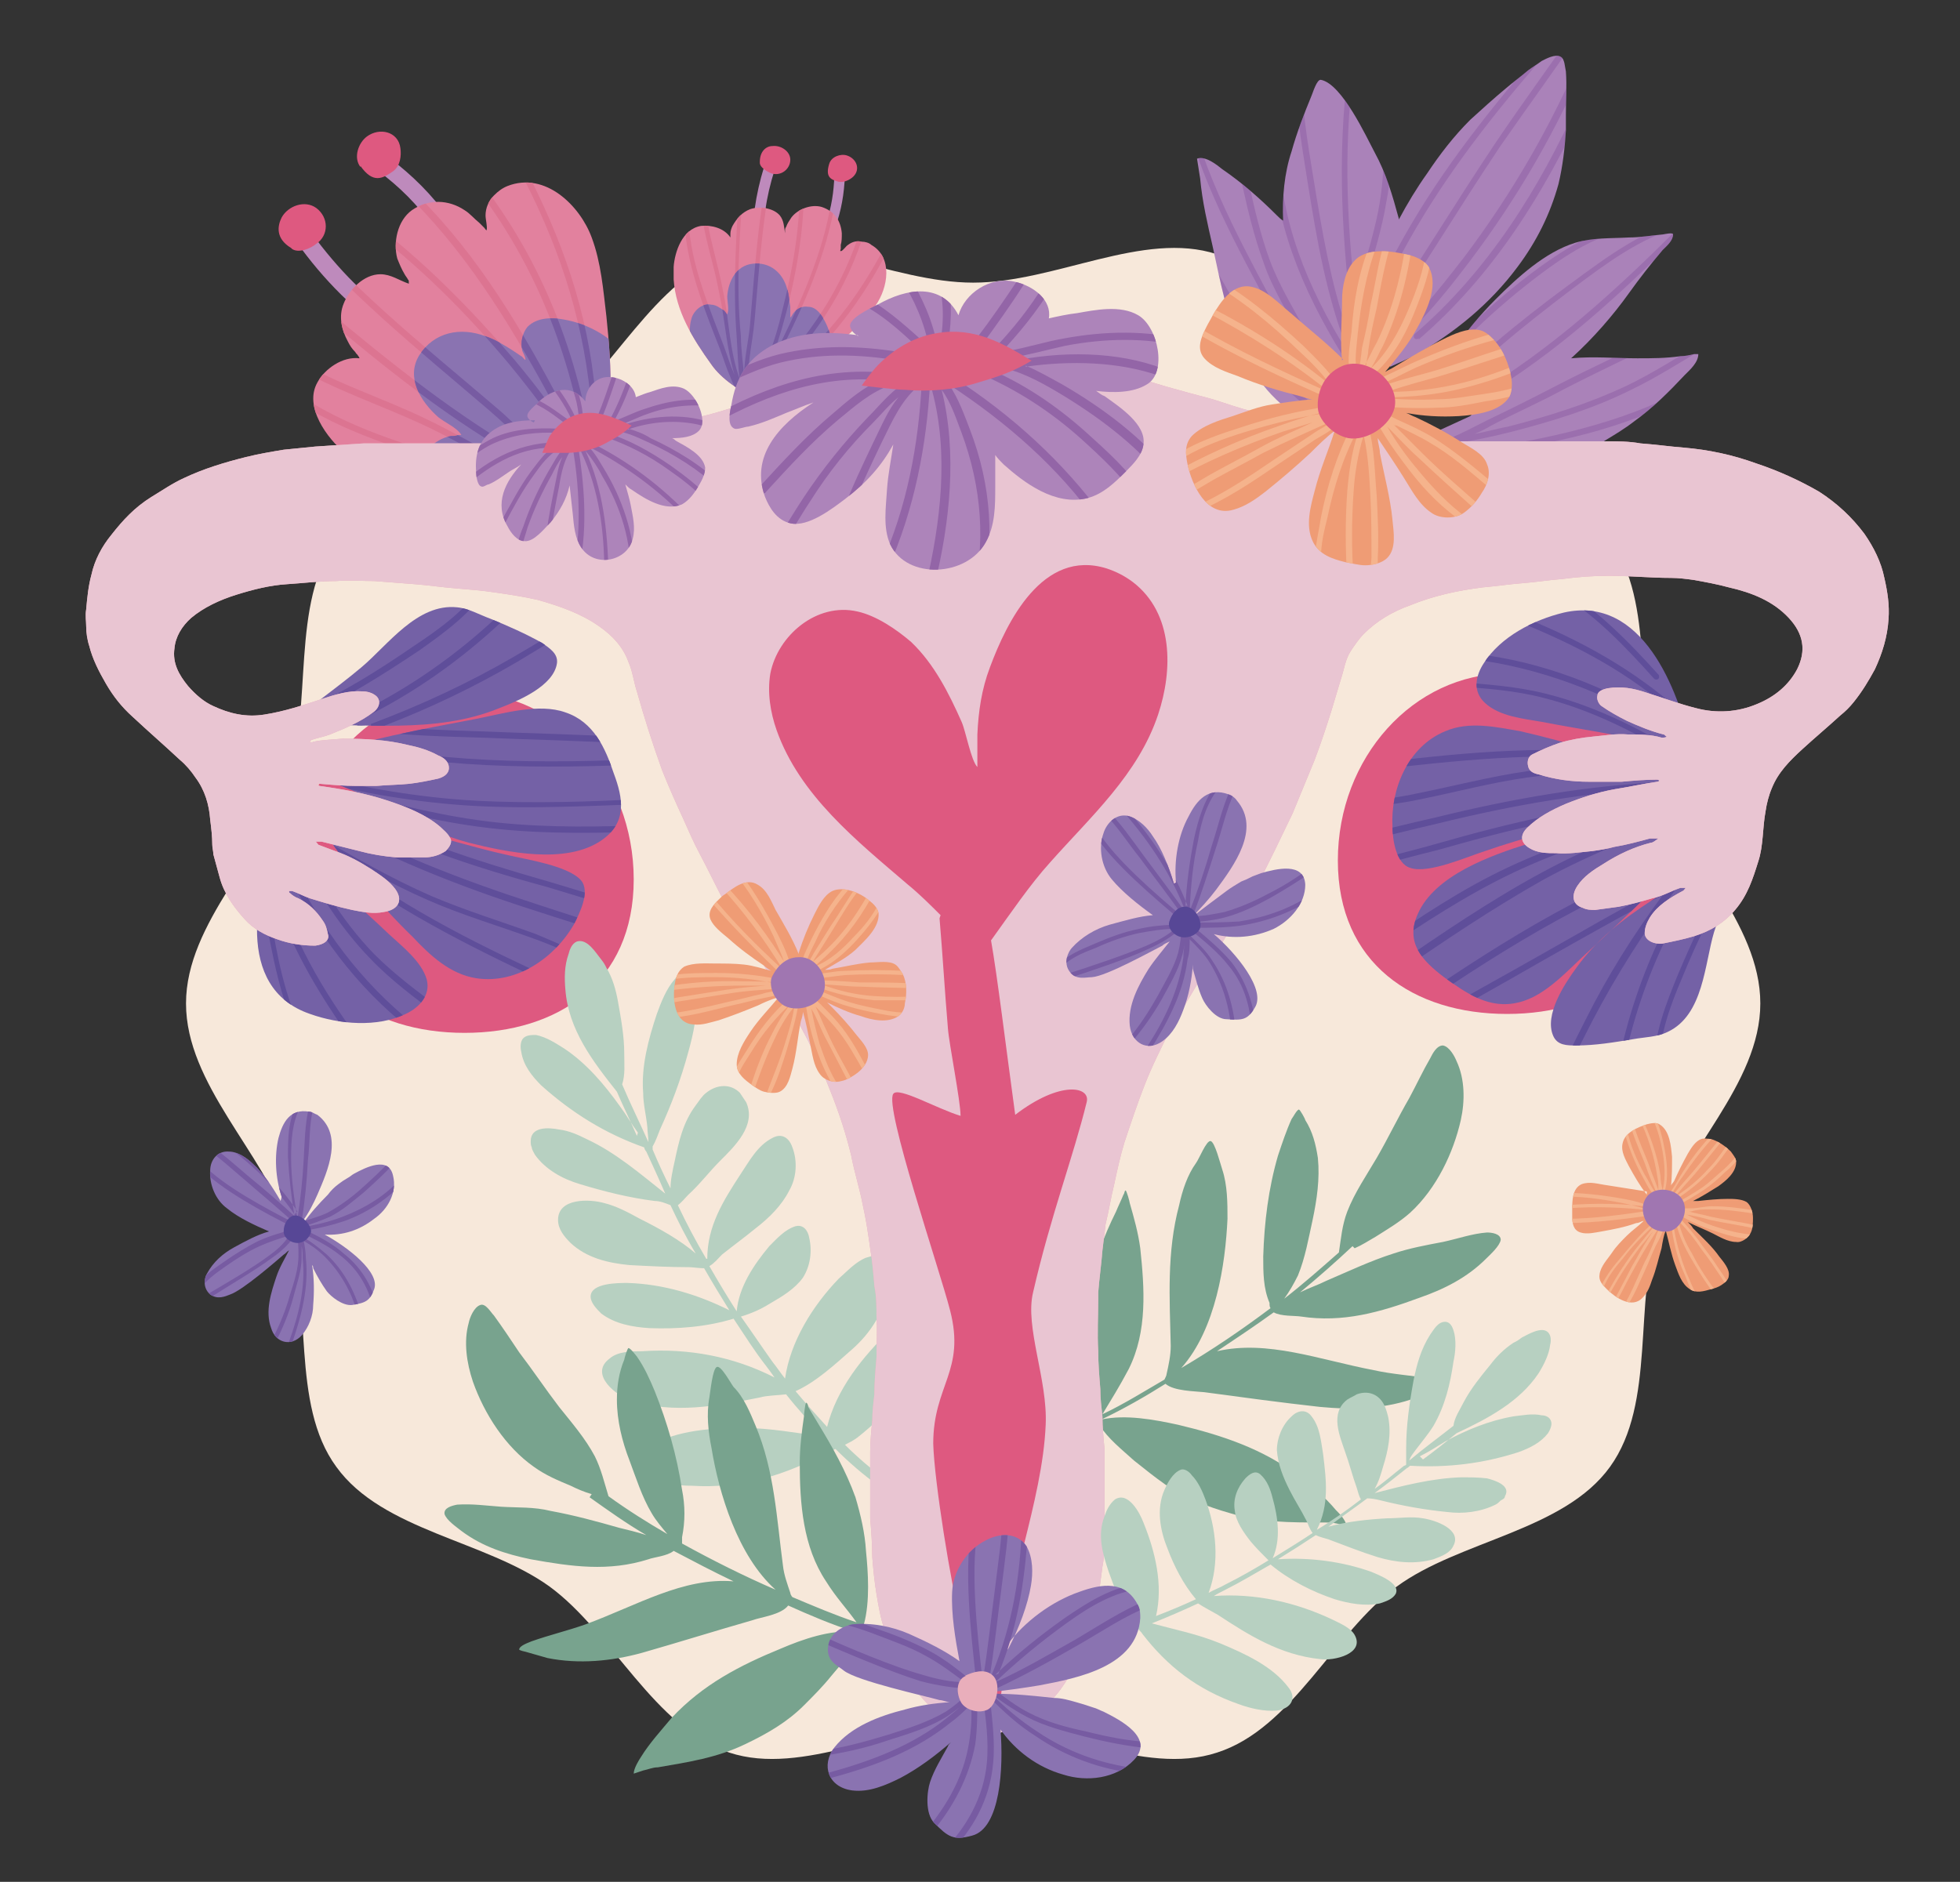
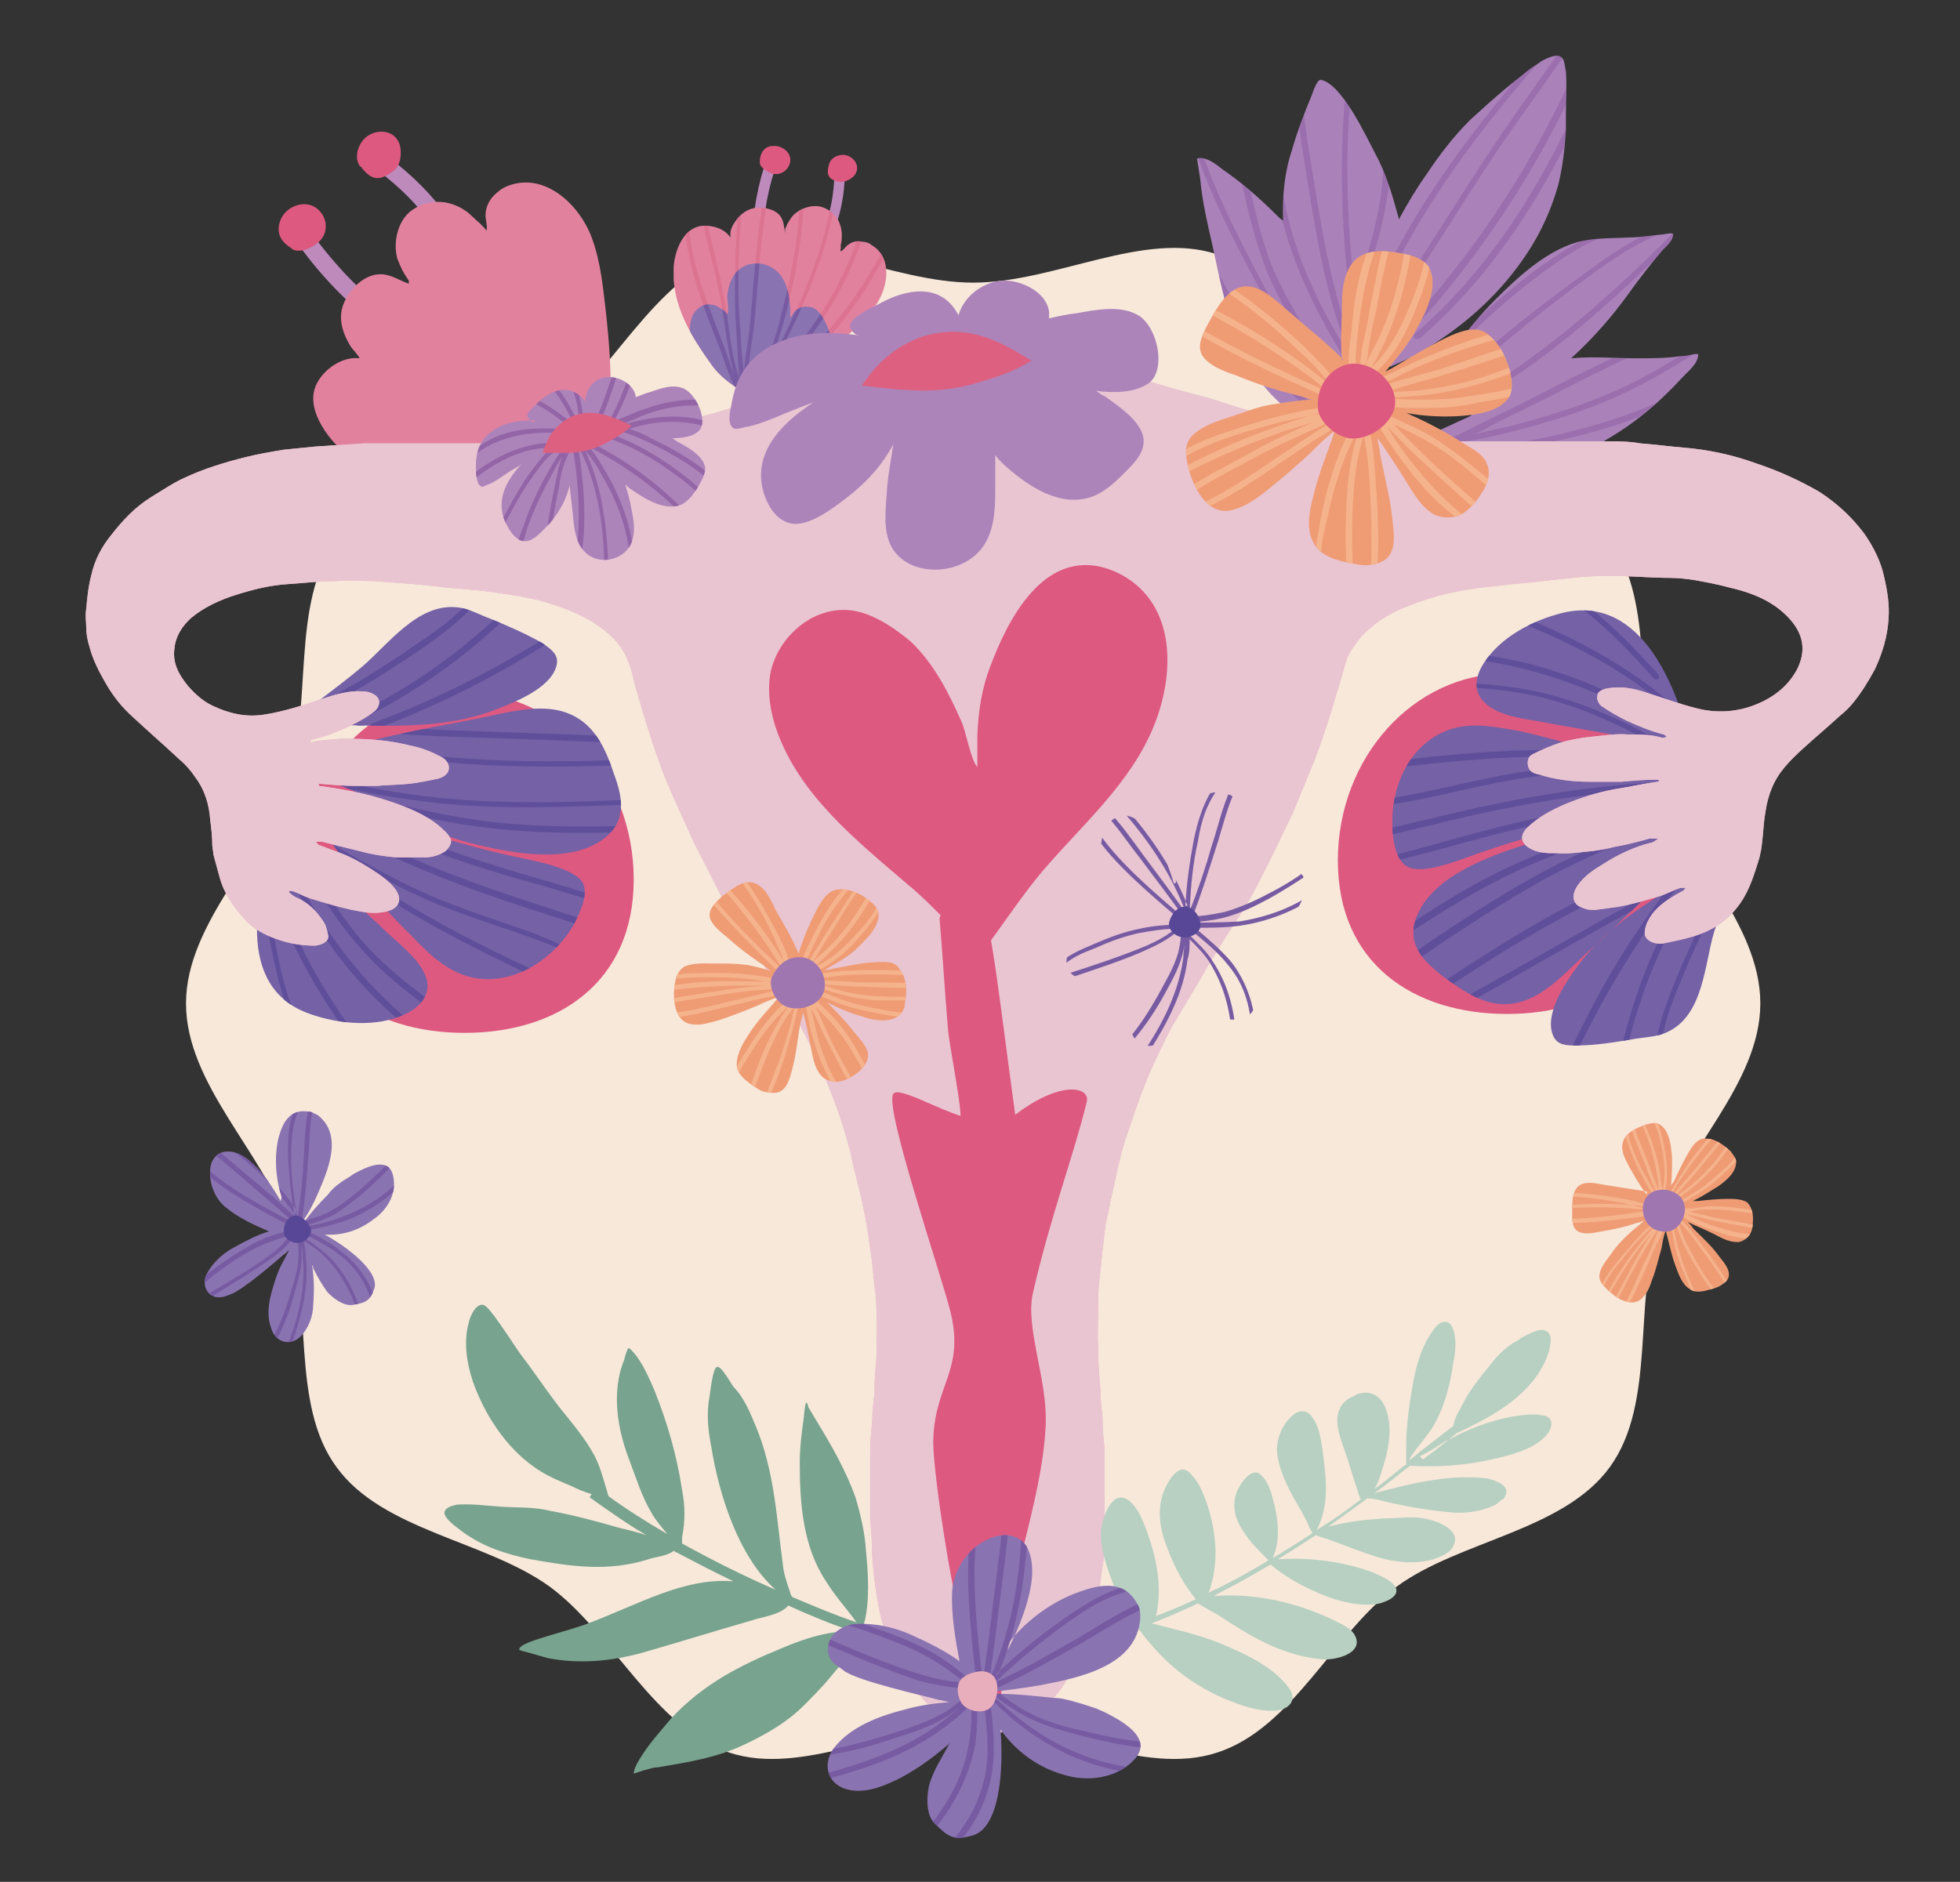
<svg xmlns="http://www.w3.org/2000/svg" id="Capa_1" version="1.1" viewBox="0 0 186.5 179.1">
  <rect x="0" y="0" width="186.5" height="179.1" fill="#333333" stroke="none" />
  <defs>
    <style>
      .st0 {
        fill: #78a38e;
      }

      .st0, .st1, .st2, .st3, .st4, .st5, .st6, .st7, .st8, .st9, .st10, .st11, .st12, .st13, .st14, .st15, .st16, .st17, .st18, .st19, .st20, .st21 {
        fill-rule: evenodd;
      }

      .st1 {
        fill: #dd6080;
      }

      .st22, .st23 {
        clip-rule: evenodd;
      }

      .st22, .st17 {
        fill: #e9c5d2;
      }

      .st2 {
        fill: #5f4e9a;
      }

      .st3 {
        fill: #775ba2;
      }

      .st4 {
        fill: #dc7491;
      }

      .st5 {
        fill: #e9aebb;
      }

      .st6 {
        fill: #9365a7;
      }

      .st7 {
        fill: #784594;
        opacity: .3;
      }

      .st8 {
        fill: #ad84ba;
      }

      .st24 {
        clip-path: url(#clippath-11);
      }

      .st25 {
        clip-path: url(#clippath-10);
      }

      .st26 {
        clip-path: url(#clippath-15);
      }

      .st27 {
        clip-path: url(#clippath-13);
      }

      .st28 {
        clip-path: url(#clippath-14);
      }

      .st29 {
        clip-path: url(#clippath-12);
      }

      .st30 {
        clip-path: url(#clippath-1);
      }

      .st31 {
        clip-path: url(#clippath-3);
      }

      .st32 {
        clip-path: url(#clippath-4);
      }

      .st33 {
        clip-path: url(#clippath-2);
      }

      .st34 {
        clip-path: url(#clippath-7);
      }

      .st35 {
        clip-path: url(#clippath-6);
      }

      .st36 {
        clip-path: url(#clippath-9);
      }

      .st37 {
        clip-path: url(#clippath-8);
      }

      .st38 {
        clip-path: url(#clippath-5);
      }

      .st9 {
        fill: #b7d0c1;
      }

      .st10 {
        fill: #7461a6;
      }

      .st11 {
        fill: #e2819e;
      }

      .st12 {
        fill: #8a73b1;
      }

      .st23 {
        fill: none;
      }

      .st13 {
        fill: #ef9c75;
      }

      .st14 {
        fill: #aa82b9;
      }

      .st15 {
        fill: #f5b38c;
      }

      .st16 {
        fill: #f7e8da;
      }

      .st18 {
        fill: #de5980;
      }

      .st19 {
        fill: #574796;
      }

      .st20 {
        fill: #be8abc;
      }

      .st21 {
        fill: #a076b1;
      }

      .st39 {
        clip-path: url(#clippath);
      }
    </style>
    <clipPath id="clippath">
-       <path class="st23" d="M56.9,45.1c-2.1,1.6-5.7,2.5-8.3,2.5-4.9-.2-9.9-.7-14.1-3.3-.6-.3-1.1-.7-1.6-1.1-1.8-1.5-4-4.5-2.7-6.8.7-1.3,2.4-2.5,4-2.3,0,0,0-.1-.1-.2-.1-.2-.2-.2-.3-.4-.3-.3-.5-.6-.7-1-.6-1.1-.9-2.4-.4-3.6.5-1.3,1.9-2.8,3.5-2.8,1,0,1.8.6,2.7.9,0,0,0-.1,0-.2,0,0,0-.2-.1-.2,0-.1-.2-.3-.3-.5-.3-.5-.5-1-.7-1.5-.4-1.5,0-3.6,1.4-4.6,1.6-1.1,3.5-1,5,0,.5.3.9.8,1.4,1.2.2.2.3.3.5.5,0,0,.2.3.2.2.1-.3-.1-1-.1-1.4,0-.7.3-1.4.8-1.9.4-.4.8-.7,1.3-.9,3.6-1.4,6.9,1.9,8,4.9.9,2.4,1.1,5,1.4,7.5.5,4.8.8,10.1-.8,14.7Z" />
-     </clipPath>
+       </clipPath>
    <clipPath id="clippath-1">
      <path class="st23" d="M57.9,46c-3.7,3.7-13.3,4.1-16.7-.2-.8-1-1-2.6,0-3.5.5-.4,1.1-.7,1.7-.8.2,0,.5,0,.7-.1.1,0,.4,0,.3,0-.4-.7-1.6-1.2-2.2-1.7-1.7-1.5-3.1-3.8-1.8-5.9,1.4-2.2,3.9-2.7,6.3-1.8.9.3,1.7.8,2.5,1.3.3.2.6.4.9.6.1,0,.4.5.4.3,0-.2-.2-.6-.3-.8-.2-.8,0-1.7.5-2.3.9-.9,2.3-.9,3.4-.7,2.4.4,4.9,1.8,6.1,3.8,1.8,3.1,1.2,7.2,0,10.4" />
    </clipPath>
    <clipPath id="clippath-2">
      <path class="st23" d="M26.6,69.9c2.4-2.4,5.2-4.2,7.8-6.4,2.5-2.1,5.3-6.1,9.1-5.7,1.1.1,2.1.7,3.2,1.1,1.7.7,3.3,1.4,4.9,2.3.7.5,1.5,1,1.4,1.9-.3,2.2-3.7,3.6-5.5,4.3-6.1,2.5-12.9,1.4-19.4,1.6l-1.4.8ZM29.6,72.1c5.1-1.7,10.5-2.7,15.8-3.7,2.5-.5,5.9-1.5,8.4-.6,2.7.9,3.8,3.4,4.6,5.8.9,2.4,1.3,4.7-1.2,6.4-3.4,2.3-9,1.1-12.6.2-4.6-1.2-8.4-4.1-12.9-5.7l-2.1-2.3ZM29.1,77.9c2.7.5,5.4.4,8.1.8,3.8.6,7.5,1.9,11.2,2.7,1.7.4,5.7,1,6.9,2.4.9,1.1-.2,3.2-.7,4.2-1.8,3.1-5.4,5.7-9.3,5.1-2.5-.4-4.4-2.2-6-3.9-3.5-3.4-6.6-7.2-9.3-11.2l-.9-.2ZM29.1,81.5c2.5,2.6,5.3,4.9,7.9,7.4,1.3,1.2,3.1,2.6,3.6,4.3.4,1.5-.7,2.7-2,3.3-2.7,1.3-6.3,1-9.1,0-7.3-2.5-5.1-11.9-3.1-17l2.7,2Z" />
    </clipPath>
    <clipPath id="clippath-3">
      <path class="st23" d="M166.1,79.3c-.7,3.3-2,6.3-3,9.4-.9,3-1,7.9-4.4,9.5-1,.5-2.2.5-3.3.7-1.8.3-3.6.6-5.4.6-.9,0-1.8,0-2.2-.9-.9-2,1.1-5,2.2-6.5,3.8-5.3,10.1-7.9,15.4-11.5l.7-1.4ZM162.4,79.1c-3.4,4.1-7.3,7.8-11.2,11.4-1.9,1.7-4.1,4.3-6.7,4.9-2.8.7-5-.9-7.1-2.4-2.1-1.6-3.7-3.3-2.5-6,1.6-3.7,7-5.6,10.5-6.7,4.5-1.4,9.4-.9,14-1.9l3,.8ZM159.6,73.9c-2.5,1-4.8,2.5-7.3,3.5-3.6,1.5-7.3,2.3-11,3.6-1.6.5-5.4,2.2-7.1,1.6-1.4-.4-1.7-2.8-1.7-3.9-.2-3.5,1.4-7.6,5-9.1,2.3-1,4.9-.4,7.2,0,4.8,1.1,9.6,2.6,14.1,4.6l.9-.3ZM157.5,70.8c-3.5-.9-7.2-1.4-10.8-2.1-1.7-.3-4-.5-5.4-1.8-1.2-1.1-.9-2.6-.1-3.8,1.6-2.5,4.7-4.1,7.6-4.8,7.5-1.7,10.9,7.4,12.1,12.8l-3.3-.3Z" />
    </clipPath>
    <clipPath id="clippath-4">
      <path class="st23" d="M145.8,45.3c1.2.5,2.3,1,3.6,1.2.6.1,1.3,0,1.9,0,0,0,.5,0,.6,0,.1.1-.3.5-.3.5-.3.3-.7.6-1.1.8-1.8,1.2-3.9,2.2-6.1,2.5-5.5.9-10.6-2.3-11.6-7.6l2.7,1c.2-.2.4-.3.7-.4-.5-.4-.9-.9-1.3-1.4l5-2.3c0,0,.1-.1.2-.2-1.3.2-2.6.3-4,0-1.1-.2-2.2-.5-3.2-.9l3.7-2.3c.4-1.1,1.1-2,1.7-2.9,1.2-1.7,2.5-3.3,4-4.8,2.1-2.1,4.7-4.5,7.6-5.4,1.7-.5,3.4-.4,5.1-.5,1.1,0,2.2-.2,3.3-.3,0,0,.9-.2.9,0,0,.6-.6,1.1-1,1.5-1.1,1.3-2.2,2.7-3.2,4.1-1.5,2.1-3.4,4.3-5.5,6.2,2.1-.2,4.2,0,6.3,0,1.4,0,2.7,0,4.1-.2.4,0,.9-.1,1.3-.2,0,0,.4,0,.4,0,0,.8-.8,1.5-1.3,2-1.5,1.6-3,3.1-4.8,4.4-.9.7-1.9,1.3-2.9,1.9-2,1.1-4.3,2.4-6.7,3.1ZM129.9,34.2l1.3,7.3c-2.2.8-4.7-.2-6.6-1.2-6.6-3.5-7.8-10.3-9.2-16.8-.5-2.2-1-4.3-1.2-6.5,0,0-.3-1.9-.3-1.9.8-.3,1.9.6,2.4,1,1.9,1.3,3.6,2.8,5.2,4.4.2.2.4.4.6.5-.1-2.2.1-4.5.8-6.6.5-1.8,1.2-3.6,1.9-5.3.1-.2.5-1.6.9-1.5,2,.4,4.3,5.4,5.1,6.9,1.1,2,1.7,4.1,2.3,6.3,0,0,0,0,0,.1.8-1.5,1.7-3,2.7-4.4,1.2-1.8,2.5-3.5,4.1-5.1,1.1-1,2.2-2,3.4-3,.7-.6,1.4-1.1,2.1-1.7.4-.3.9-.6,1.3-.9.4-.2,1.3-.7,1.8-.4.4.2.4,1,.5,1.4.1,1.4,0,2.7,0,4.1,0,.5,0,1,0,1.5-.1,1.7-.3,3.4-.7,5.1-.8,2.9-2.1,5.5-3.9,7.9-2.6,3.5-6,6.3-9.9,8.5l-2.2,1c0,0-.2-.2-.3-.3-.7,0-1.4-.1-2.1-.4Z" />
    </clipPath>
    <clipPath id="clippath-5">
      <path class="st22" d="M104.5,123.2c0,.2,0,.3,0,.4,0,1.7-.1,3.3,0,5,0,1.2.1,2.4.2,3.6,0,.9.1,1.7.2,2.6,0,1,.1,2.1.2,3.1,0,.8,0,1.6,0,2.3,0,.7,0,1.4,0,2.1,0,1.3,0,2.6,0,3.9,0,1,0,1.9-.2,2.9-.3,2.4-.6,4.7-1.5,6.9-.7,1.7-1.4,3.3-2.5,4.8-1.4,1.9-3.4,3.2-5.7,4.1-1,.3-1.9.2-2.9-.2-1.6-.6-2.9-1.4-4.1-2.6-.7-.7-1.3-1.6-1.9-2.4-.9-1.4-1.6-2.9-2.1-4.5-.4-1.1-.6-2.3-.8-3.5-.2-1.2-.3-2.3-.4-3.5,0-1.2-.1-2.5-.2-3.7,0-.8,0-1.6,0-2.4,0-1.3,0-2.6,0-3.9,0-1,.1-2,.2-3,0-.8.1-1.7.2-2.5,0-1.2.1-2.3.2-3.5,0-1.3.1-2.6,0-3.9,0-1,0-1.9-.2-2.9-.1-1.2-.2-2.4-.4-3.6-.2-1.4-.4-2.8-.7-4.1-.3-1.6-.8-3.1-1.1-4.7-.5-2.1-1.2-4.2-2-6.2-.5-1.3-1.1-2.6-1.7-3.9-.7-1.5-1.5-2.9-2.3-4.3-.9-1.5-1.8-2.9-2.7-4.3-.5-.8-1-1.6-1.5-2.3-.6-1.1-1.3-2.1-1.9-3.2-.8-1.5-1.5-3-2.3-4.5-.6-1.1-1.1-2.3-1.6-3.4-.7-1.5-1.4-3.1-2-4.6-.9-2.5-1.7-5-2.4-7.5-.3-.9-.4-1.9-.8-2.8-.5-1.4-1.5-2.5-2.8-3.4-1.7-1.2-3.7-1.9-5.8-2.5-1.3-.3-2.6-.5-4-.7-1.3-.2-2.6-.3-3.8-.4-1.3-.1-2.6-.3-3.9-.4-1.3-.1-2.6-.2-3.9-.3-1.2,0-2.4-.1-3.6,0-1.6,0-3.1.2-4.7.3-1.6.1-3.2.5-4.8,1-1.6.5-3.1,1.2-4.3,2.2-.9.8-1.5,1.8-1.6,2.9-.2,1.4.4,2.5,1.3,3.6.7.8,1.5,1.5,2.4,1.9,1.5.7,3.1,1.1,4.9.8,1.9-.3,3.7-.9,5.5-1.5,1.2-.4,2.5-.8,3.8-.7.4,0,.8.1,1.1.3.7.4.6,1.2-.1,1.7-1.2.9-2.6,1.5-4.1,2.1-.5.2-1.1.3-1.7.5-.1,0-.2.2-.3.2.1,0,.3.1.4,0,.9-.2,1.8-.2,2.8-.3,2.1,0,4.2.1,6.2.6,1,.2,2,.5,2.9,1,.5.2.9.5,1,1,.1.6-.3,1-1,1.2-.9.2-1.9.4-2.8.5-1,.1-2,.1-3.1.2-.6,0-1.3,0-1.9,0-1.1,0-2.3-.1-3.4-.2-.1,0-.2,0-.4.1.1,0,.2,0,.3.1,2.2.3,4.4.7,6.5,1.4,1.8.6,3.6,1.3,5,2.5.3.3.7.6.9,1,.3.4,0,.9-.4,1.3-.6.4-1.3.6-2,.6-.9,0-1.8,0-2.7,0-1.2-.1-2.4-.3-3.5-.6-1.2-.3-2.4-.6-3.6-.9,0,0-.2,0-.2,0-.1,0-.2,0-.4,0,.1,0,.2.2.3.3.5.2,1.1.4,1.6.6,1.2.4,2.3,1,3.4,1.7.9.6,1.7,1.1,2.3,1.9.8,1.1.3,2-1.1,2.2-1,.2-2,0-3-.2-1.4-.3-2.7-.7-4-1.1-.6-.2-1.1-.5-1.7-.7,0,0-.2,0-.3,0,0,0,0,.2.1.2.2.2.5.4.8.5,1,.5,1.7,1.2,2.3,2.1.3.4.4.8.5,1.3.2.6-.4,1-1.2,1.1-1.3,0-2.5-.2-3.6-.6-1.2-.4-2.3-1-3.1-1.9-1.1-1.2-2-2.5-2.4-4-.2-.7-.4-1.5-.6-2.2,0-.3-.1-.6-.1-.9,0-.8-.1-1.6-.2-2.4-.1-1.4-.5-2.8-1.4-4-.4-.6-.9-1.2-1.5-1.7-1.5-1.4-3-2.7-4.5-4.1-1-.9-1.8-1.9-2.5-3.1-.7-1.2-1.3-2.4-1.6-3.6-.2-.6-.3-1.3-.3-1.9,0-.5-.1-1,0-1.6.1-1.1.2-2.2.5-3.3.3-1.4,1-2.7,1.9-3.8,1.1-1.4,2.2-2.6,3.8-3.6,1-.6,2-1.3,3.1-1.8,1.9-.9,3.9-1.5,5.9-2,1.2-.3,2.4-.5,3.6-.7,1-.1,2-.2,3-.3,1.5-.1,3.1-.2,4.6-.3.5,0,1.1,0,1.6,0,2.3,0,4.6,0,6.9,0,1.7,0,3.3,0,5,0,.8,0,1.7,0,2.5,0,1.1,0,2.2-.1,3.3-.3,1.6-.2,3.2-.4,4.8-.7,1.4-.2,2.8-.4,4.1-.7,1.5-.3,3-.6,4.5-1,1.6-.4,3.2-1,4.8-1.4,2-.6,4-1.1,5.9-1.6,1.7-.5,3.3-.9,5-1.3.8-.2,1.7-.3,2.5-.4.9-.1,1.9-.3,2.8-.4.8-.1,1.7-.2,2.5-.3,1.1,0,2.2-.2,3.2-.2,1.3,0,2.6.2,3.9.3,1.2.1,2.4.2,3.6.4,1.7.3,3.5.6,5.2,1,1.5.3,2.9.8,4.3,1.2,1.4.4,2.9.8,4.4,1.2,1.3.4,2.6.9,4,1.2,1.9.5,3.8.9,5.7,1.3,1.7.4,3.3.7,5,.9.8.1,1.6.2,2.4.3,1.4.1,2.8.2,4.3.3.7,0,1.4,0,2.1,0,1.5,0,3,0,4.5,0,1.8,0,3.5,0,5.3,0,1.4,0,2.7,0,4.1,0,1.1,0,2.2,0,3.3.2,1.4.1,2.8.3,4.1.4,2.4.2,4.7.7,6.9,1.5,2.1.7,4.1,1.6,6,2.7,1.7,1.1,3.1,2.4,4.3,4,.9,1.3,1.6,2.7,1.9,4.2.3,1.3.5,2.6.4,3.9-.1,1.7-.6,3.3-1.3,4.8-.6,1.1-1.2,2.1-2,3.1-.4.5-.8.9-1.3,1.3-1.2,1.1-2.4,2.1-3.6,3.2-1.2,1.1-2.3,2.2-2.9,3.7-.3.7-.5,1.5-.6,2.2-.3,1.6-.2,3.3-.7,4.8-.5,1.6-1,3.2-2.2,4.6-1,1.2-2.3,2-3.9,2.5-1,.3-2,.5-3,.7-.8.1-1.7-.3-1.7-1,0-.5.2-1,.5-1.5.7-1.1,1.8-1.8,3.1-2.5.1,0,.2-.2.3-.3-.2,0-.3,0-.5,0-.9.3-1.7.8-2.7,1-1,.3-2.1.6-3.2.8-.7.1-1.5.2-2.2.3-.4,0-.8,0-1.2-.2-1-.3-1.1-1.2-.5-2.1.6-.9,1.5-1.5,2.5-2.1,1.4-.9,2.9-1.6,4.5-2,.2,0,.4-.2.7-.4-.3,0-.5,0-.8,0-1.1.3-2.2.6-3.4.8-.7.2-1.4.3-2.1.4-1.1.1-2.3.3-3.4.2-.9,0-1.8,0-2.6-.5-.8-.5-.9-1.2-.2-1.9,1-1,2.3-1.7,3.7-2.3,1.5-.6,3-1.1,4.7-1.4,1.3-.2,2.6-.5,4-.7,0,0,.1,0,.2-.1,0,0-.1-.1-.2-.1-1.1,0-2.3.1-3.4.2-.6,0-1.3,0-1.9,0-.4,0-.8,0-1.2,0-1.6,0-3.2-.2-4.8-.7-.5-.1-.9-.3-1-.8-.1-.4,0-.9.4-1.1.8-.4,1.7-.8,2.6-1.1,1-.3,2.1-.5,3.2-.6,1.1-.1,2.2-.3,3.3-.2,1.1,0,2.2,0,3.2.3,0,0,0,0,.1,0,.1,0,.3,0,.4-.1-.1,0-.2-.2-.3-.2-1.2-.3-2.4-.8-3.5-1.3-.8-.4-1.7-.9-2.4-1.4-.3-.2-.5-.7-.4-1,0-.4.5-.6,1-.7,1.3-.2,2.4,0,3.6.4,1.6.5,3.2,1.1,4.8,1.5,1.9.5,3.9.4,5.8-.4,1.7-.7,3-1.8,3.8-3.3.9-1.8.6-3.4-.8-4.9-1.5-1.6-3.5-2.4-5.7-2.9-1.1-.3-2.2-.5-3.3-.7-.7-.1-1.5-.2-2.2-.2-2,0-3.9-.2-5.9-.2-1.5,0-2.9.1-4.4.3-1.3.1-2.5.3-3.8.4-1.3.1-2.6.3-3.8.4-2.4.3-4.7.8-6.9,1.7-1.7.6-3.2,1.5-4.4,2.7-.5.5-.9,1.1-1.3,1.7-.5.8-.6,1.7-.9,2.6-.3,1-.6,2-.9,3-.5,1.6-1,3.1-1.6,4.7-.7,1.7-1.4,3.4-2.1,5.1-1.1,2.3-2.2,4.6-3.4,6.9-.8,1.6-1.8,3.1-2.8,4.6-.8,1.3-1.6,2.5-2.3,3.8-1,1.7-2.1,3.5-3.1,5.2-.9,1.8-1.8,3.6-2.5,5.4-.7,1.8-1.3,3.6-1.9,5.4-.4,1.3-.7,2.7-1,4.1-.3,1.2-.5,2.5-.8,3.7-.1.8-.2,1.7-.3,2.5-.1,1.3-.3,2.7-.4,4Z" />
    </clipPath>
    <clipPath id="clippath-6">
      <path class="st23" d="M72.1,37.8c-1.6-.4-3.5-1.8-4.4-3.1-1.8-2.5-3.4-5.1-3.6-8.1,0-.4,0-.8,0-1.2.1-1.4.8-3.6,2.6-3.9,1-.1,2.2.2,2.8,1.1,0,0,0,0,0-.1,0-.1,0-.2,0-.3,0-.2.1-.5.2-.7.4-.7.9-1.3,1.7-1.6.9-.3,2.2-.1,2.8.6.4.5.4,1.1.5,1.7,0,0,0,0,0-.1,0,0,0-.1,0-.2,0,0,0-.2.1-.3.1-.3.3-.6.5-.9.6-.8,1.9-1.3,2.9-1,1.2.4,1.8,1.3,1.9,2.5,0,.4,0,.8-.1,1.1,0,.1,0,.3,0,.4,0,0-.1.2,0,.2.2,0,.5-.5.7-.6.4-.3.8-.4,1.3-.3.3,0,.7.1.9.3,2.1,1.2,1.6,4.1.4,5.8-.9,1.3-2.2,2.4-3.4,3.5-2.3,2.1-4.9,4.2-8,5.2Z" />
    </clipPath>
    <clipPath id="clippath-7">
      <path class="st23" d="M72,38.6c-3.3-.4-7.2-5-6.2-8.3.2-.7,1-1.5,1.9-1.3.4,0,.8.3,1.1.5.1,0,.2.2.3.3,0,0,.1.2.1.1.2-.4,0-1.2,0-1.7.1-1.4.8-2.9,2.4-3.1,1.7-.2,2.9.9,3.3,2.4.2.6.2,1.2.3,1.7,0,.2,0,.5,0,.7,0,.1,0,.4,0,.3.1,0,.2-.3.3-.4.3-.4.8-.7,1.4-.6.8,0,1.3.8,1.6,1.4.7,1.3.9,3,.3,4.4-.9,2.1-3.3,3.3-5.4,4" />
    </clipPath>
    <clipPath id="clippath-8">
      <path class="st23" d="M29.1,117s0,0,0,0h0s0,0,0,0c0,0,0,0,0,0h0ZM26.8,113.9c-.6-1.8-.7-3.9-.3-5.6.4-1.5,1.1-2.8,2.9-2.5.3,0,.5.2.8.3,2.5,1.9,1,5.3,0,7.6-.3.7-.9,1.9-1.4,2.5h0s0,0,0,0h0c0,0,0,0-.2.2,0,0,0,.1,0,.2h0c0,0-.1.2-.2.2,0,0,0,0,0-.1,0,0,0,0,0,0h-.1c-.1-.2-.3-.3-.4-.5,0,.1.1.3.2.4.1.4,0,.6,0,.9v.2c.1,0,.1-.2.2-.2l.6-.5s0,0,0,0l-.3-.2c0-.1.2-.2.2-.3,0,0,0,0,0,0,.7-1,1.5-1.9,2.4-2.8.3-.4.6-.7,1-1,.4-.3.4-.3.9-.6.2-.1.4-.3.6-.4,1.1-.6,3.3-1.7,3.7.2.4,1.6-.5,3.2-1.8,4.1-1.4,1.1-3,1.6-4.7,1.5,2.2,1.2,5.3,3.6,4.7,5.2-.4,1.1-.8,1.3-2.1,1.5-.9.1-2-.8-2.4-1.3-.5-.7-.9-1.4-1.3-2.2,0-.1,0-.2-.1-.3.2,1.3.2,2.6.1,3.8,0,1-.4,2.1-1.1,2.9-1,1.1-2.5.7-2.9-.7-.6-1.6,0-3.4.5-4.9.3-.9.8-1.7,1.2-2.5-.2.1-.3.3-.5.4-.7.6-3.9,3.4-5.1,3.8-.5.2-1.2.5-1.9,0-.8-.7-.5-1.7-.3-2,.6-1.1,1.5-1.9,2.6-2.5,1.1-.6,2.2-1.2,3.3-1.5-1.4-.6-2.9-1.3-4-2.2-1.1-.8-1.7-2.3-1.6-3.6,0-1,.7-1.9,1.8-1.8.8,0,1.7.6,2.3,1.2.9.8,1.8,2.1,2.6,3.5Z" />
    </clipPath>
    <clipPath id="clippath-9">
      <path class="st23" d="M113.6,88s0,0,0,0h0s0,0,0,0c0,0,0,0-.1,0h0ZM111.9,84c-.2-2.1.2-4.5,1.2-6.3.8-1.6,1.9-2.8,3.8-2.1.3.1.6.3.8.6,2.3,2.7-.3,6.2-2,8.5-.6.8-1.5,1.8-2.2,2.5h0s0,0,0,0c0,0,0,0-.2.1,0,0-.1.1-.2.2h0c0,0-.1.2-.2.2,0,0,0,0,.1-.1,0,0,0,0,0,0h-.1c-.1-.3-.2-.5-.3-.7,0,.2,0,.4,0,.5,0,.5-.1.7-.3,1v.2c.1,0,.2-.2.2-.2l.8-.4s0,0,0,0l-.3-.3c.1,0,.2-.2.3-.3,0,0,0,0,0,0,1.1-.9,2.2-1.7,3.4-2.6.4-.3.9-.6,1.4-.9.5-.2.5-.2,1.1-.5.3-.1.5-.2.8-.3,1.4-.4,4.1-1.1,4.2,1.1,0,1.8-1.4,3.4-3,4.2-1.8.8-3.8,1-5.7.5,2.1,1.8,5,5.3,3.9,7-.7,1.2-1.2,1.2-2.7,1.1-1,0-2-1.3-2.3-2-.4-.9-.6-1.8-.9-2.8,0-.1,0-.3,0-.4-.1,1.5-.4,3-.9,4.3-.4,1.1-1,2.3-2,3-1.4,1-2.9.2-3.1-1.5-.2-1.9.8-3.8,1.8-5.4.6-.9,1.3-1.7,2-2.6-.2.1-.5.2-.7.4-1,.5-5.3,2.9-6.7,3-.6,0-1.5.3-2.1-.5-.7-.9-.1-2,.2-2.3.9-1,2.2-1.8,3.6-2.2,1.5-.4,2.8-.8,4.1-.9-1.4-1-2.9-2.2-3.9-3.4-1-1.2-1.3-3-.8-4.4.3-1,1.3-2,2.5-1.6.9.3,1.7,1.1,2.2,1.9.8,1.1,1.5,2.8,2,4.5Z" />
    </clipPath>
    <clipPath id="clippath-10">
      <path class="st23" d="M87.9,33.4l-.9,1.2,1.1-.3c0,.5-.1.9-.2,1.4l3.6-.6.6-.5h-.2c.5-.7,1-1.2,1.6-1.6h-1.5c0,.2,0,.3,0,.4h-4.1s0,0,0,0ZM81.7,32c-.4-.2-.7-.5-.8-.9-.2-.8,2-1.8,2.6-2.1,2.8-1.6,6.1-2.1,7.7,1,0,0,0,0,0,0,.6-2.1,3-3.7,5.3-3.2,1.9.4,3.6,1.8,3.3,3.5.9-.2,1.8-.4,2.7-.5,1.7-.3,4.1-.8,5.8.2,1.9,1.1,2.8,5.5.8,6.6-1.3.8-3.2.8-4.8.6.3.2.5.4.8.5,1.4,1,4,2.7,3.7,4.6-.1,1-1,1.9-1.7,2.6-1,1-2.1,2.1-3.6,2.5-3.1.8-6.1-1.5-8-3.2-.3-.3-.6-.6-.8-.9,0,1.2,0,2.3,0,3.1,0,1.7,0,3.6-.9,5.2-1.8,3.3-7.5,3.6-9.1.2-.7-1.6-.4-3.5-.3-5.2.1-1.5.4-2.9.6-4.3-1.1,2-2.5,3.6-4.6,5.2-1.2.9-3.5,2.7-5.2,2.3-1.3-.3-2-1.5-2.4-2.5-1.4-3.8,1.2-6.8,4.6-9-.9.3-1.8.7-2.6,1-1.2.5-2.3,1-3.6,1.3-.3,0-1,.3-1.3.2-.8-.3-.4-1.8-.3-2.3.4-2.4,1.4-4.3,3.8-5.6,2.5-1.3,5.3-1.4,8.2-1Z" />
    </clipPath>
    <clipPath id="clippath-11">
      <path class="st23" d="M54.3,40.6l-.4.8.6-.3c0,.3,0,.6,0,.9l1.9-.6.3-.3h-.1c.2-.4.4-.8.6-1.1h-.8c0,.2,0,.3,0,.4l-2.2.3h0ZM50.8,40.2c-.3-.1-.5-.3-.6-.5-.2-.5.9-1.2,1.1-1.5,1.3-1.2,3.1-1.7,4.4,0,0,0,0,0,0,0,0-1.3,1.1-2.5,2.5-2.3,1.1.1,2.2.9,2.3,1.9.5-.2,1-.4,1.4-.5.9-.3,2.1-.8,3.2-.3,1.2.6,2.3,3.1,1.4,4-.6.6-1.6.7-2.6.7.2,0,.3.2.5.3.9.5,2.5,1.3,2.7,2.5,0,.6-.3,1.2-.6,1.7-.4.7-.9,1.4-1.6,1.8-1.6.7-3.5-.5-4.8-1.4-.2-.1-.4-.3-.6-.5.2.7.4,1.4.5,1.9.2,1.1.5,2.2.2,3.3-.5,2.1-3.6,2.8-4.9.8-.6-.9-.7-2.1-.8-3.2-.1-.9-.2-1.8-.3-2.7-.3,1.3-.9,2.4-1.8,3.5-.6.6-1.6,1.9-2.5,1.8-.7,0-1.3-.8-1.6-1.4-1.3-2.2-.2-4.3,1.3-5.9-.4.3-.9.5-1.3.8-.6.4-1.1.8-1.8,1.1-.2,0-.5.3-.7.2-.4-.1-.5-1.1-.5-1.4-.1-1.5.2-2.8,1.3-3.7,1.2-1,2.7-1.2,4.3-1.2Z" />
    </clipPath>
    <clipPath id="clippath-12">
      <path class="st23" d="M129.8,37.2l-.6-.3-1.7,1.2v1.5c.2-.4.3-.8.4-1.2l2.2,1c.1.1.2.3.3.5l.8-.6c-.4,0-.9,0-1.3,0v-2ZM127.7,34.3c-.2-1.9,0-3.9,0-5.7,0-1.3.3-2.9,1.2-3.8,1.2-1.3,3.7-.9,5.3-.5.7.2,1.5.6,1.8,1.2.9,1.8-.3,4.2-1.2,5.8-.8,1.5-1.9,2.8-3,4.1.3-.2.6-.3.9-.5,1.5-.9,3-1.8,4.6-2.6,1-.5,2.3-1.1,3.4-.9.6.1,1,.5,1.4.9.9.9,1.5,2.4,1.7,3.6.1.6.1,1.3-.2,1.9-.9,1.4-3.2,1.7-4.8,1.8-1.7.1-3.4,0-5-.3.3.1.6.3.9.4,1.5.7,3,1.5,4.4,2.4.8.5,2.1,1.1,2.4,2.1.4.9,0,2-.5,2.7-.4.7-1,1.4-1.7,1.9-.8.6-2.3.6-3.1,0-1.2-.8-1.9-2.2-2.6-3.3-.8-1.3-1.7-2.6-2.5-3.8,0,.5.2.9.2,1.4.4,2.1,1,4.3,1.2,6.4.1,1.1.4,2.7-.5,3.6-.5.5-1.4.7-2.1.7-.6,0-1.3-.2-1.9-.3-1.2-.3-2.5-.7-3.1-2-.7-1.5-.2-3.3.2-4.8.5-2,1.3-3.8,1.9-5.7-.8.6-1.6,1.4-2.3,2.1-1.4,1.3-2.8,2.5-4.3,3.7-.9.7-1.9,1.4-3,1.7-2.6.8-4-2.4-4.4-4.3-.2-1-.3-1.9.4-2.7,1-1,2.6-1.5,3.9-1.9,1.2-.4,2.4-.9,3.7-1.1,1.3-.2,2.6-.4,3.9-.5-.4,0-.8-.2-1.2-.3-2-.5-4-1.1-5.9-1.9-1.1-.4-2.4-.8-3.2-1.7-.8-.9-.3-2,.2-3,.2-.4.4-.7.6-1.1.7-1.2,1.9-3.1,3.7-2.7,1.4.3,2.5,1.5,3.6,2.4,1.7,1.5,3.5,2.9,5.1,4.5Z" />
    </clipPath>
    <clipPath id="clippath-13">
      <path class="st23" d="M76.7,93.1l-.3-.3-1.4.4-.3,1c.2-.2.3-.5.5-.7l1.2,1.2c0,.1,0,.2,0,.4l.6-.2c-.3-.1-.5-.2-.8-.4l.5-1.3ZM76,90.7c.4-1.3.9-2.5,1.5-3.7.4-.8.9-1.8,1.7-2.2,1.1-.5,2.7.2,3.5.9.4.3.8.7.9,1.2.1,1.4-1.3,2.6-2.2,3.5-.9.8-1.9,1.3-2.9,1.9.2,0,.5,0,.7-.1,1.2-.2,2.4-.5,3.6-.6.7,0,1.8-.2,2.4.2.3.2.5.6.7.9.4.8.4,1.9.2,2.8,0,.4-.2.9-.6,1.2-1,.7-2.5.4-3.6,0-1.1-.3-2.2-.8-3.2-1.3.2.2.3.3.5.5.8.8,1.6,1.7,2.3,2.6.4.5,1.1,1.2,1.1,1.9,0,.7-.5,1.3-1,1.7-.4.3-1,.7-1.6.8-.7.2-1.6-.1-2-.7-.6-.8-.7-1.9-.9-2.8-.2-1-.4-2.1-.7-3.1,0,.3-.1.6-.2.9-.3,1.5-.4,3-.8,4.5-.2.7-.4,1.8-1.2,2.2-.4.2-1.1.1-1.5,0-.4-.1-.8-.4-1.1-.6-.7-.5-1.5-1.1-1.5-2,0-1.1.7-2.2,1.3-3.1.8-1.2,1.8-2.2,2.7-3.3-.7.2-1.4.5-2,.8-1.2.5-2.5,1-3.7,1.4-.8.2-1.6.5-2.4.4-1.9-.1-2-2.5-1.8-3.8.1-.7.3-1.3.9-1.7.9-.4,2.1-.3,3-.3.9,0,1.8,0,2.7.1.9.1,1.8.4,2.6.6-.2-.1-.5-.3-.7-.5-1.2-.8-2.3-1.6-3.4-2.6-.6-.5-1.4-1.1-1.7-1.8-.3-.8.3-1.4.8-1.9.2-.2.4-.4.6-.5.8-.6,2-1.6,3.1-.9.9.5,1.3,1.6,1.7,2.4.8,1.4,1.6,2.7,2.2,4.2Z" />
    </clipPath>
    <clipPath id="clippath-14">
      <path class="st23" d="M158.5,114.5h-.4s-.4,1.1-.4,1.1l.5.7c0-.2-.1-.4-.2-.6l1.3-.2c0,0,.2,0,.3.1l.2-.5c-.2.1-.4.2-.6.3l-.6-.9ZM156.7,113.7c-.7-.9-1.2-1.8-1.7-2.7-.3-.6-.8-1.4-.6-2.2.2-1,1.4-1.5,2.3-1.8.4-.1.9-.2,1.2,0,1,.6,1.1,2.1,1.2,3.1,0,.9,0,1.9-.1,2.8,0-.2.2-.3.3-.5.4-.9.8-1.7,1.3-2.6.3-.5.7-1.2,1.3-1.4.3-.1.6,0,.9,0,.7.2,1.4.7,1.9,1.2.2.3.5.6.5,1,0,1-1,1.8-1.7,2.3-.8.5-1.6,1-2.4,1.4.2,0,.4,0,.5,0,.9-.1,1.9-.2,2.8-.2.5,0,1.3,0,1.8.3.4.3.6,1,.6,1.5,0,.4,0,1-.2,1.4-.2.5-.9,1-1.4.9-.8,0-1.6-.5-2.2-.8-.8-.4-1.6-.7-2.4-1.1.2.2.4.4.5.6.9.9,1.8,1.7,2.5,2.7.4.5,1,1.2.9,1.8,0,.4-.4.7-.7.9-.3.2-.6.3-1,.4-.7.2-1.4.4-2,0-.8-.5-1.1-1.5-1.4-2.3-.4-1.1-.6-2.2-.9-3.3-.2.5-.3,1.1-.4,1.7-.3,1-.5,2-.9,3-.2.6-.4,1.2-.9,1.7-1,1.1-2.6,0-3.4-.8-.4-.4-.8-.8-.7-1.4.1-.8.8-1.5,1.2-2.1.4-.6.9-1.1,1.4-1.6.5-.5,1.1-.9,1.6-1.4-.2,0-.4.2-.7.2-1.1.4-2.2.6-3.3.8-.6.1-1.4.3-2,.1-.7-.2-.8-.9-.8-1.5,0-.2,0-.4,0-.7,0-.8,0-2,.9-2.4.8-.3,1.6,0,2.4.1,1.3.2,2.5.4,3.8.6Z" />
    </clipPath>
    <clipPath id="clippath-15">
      <path id="SVGID" class="st23" d="M93.7,161.9s0,0,0,0h0s.2,0,.2,0c0,0,0,0,0-.1h0ZM95.8,156.6c1.7-2.3,4.3-4.2,6.9-5.1,2.2-.8,4.4-1.1,5.6,1.3.2.4.2.8.2,1.2-.3,4.6-5.9,5.7-9.6,6.4-1.2.2-3.2.5-4.4.6h0s0,0,0,0c-.1,0,0-.1-.3,0-.2,0-.2,0-.3,0h0c-.1,0-.3,0-.4,0,0,0,.2,0,.3,0,0,0,.1,0,.1,0v-.2c0-.3,0-.5.2-.8-.1.2-.3.4-.4.6-.4.5-.8.6-1.2.7v.2s.1,0,.2,0l1.2.3s0,0,0-.1v-.5c.2,0,.4,0,.6,0,0,0,0,0,.2,0,1.9,0,3.7.2,5.6.4.7,0,1.4.2,2.1.4.7.2.7.2,1.6.5.4.1.7.3,1,.4,1.6.8,4.9,2.5,2.9,4.6-1.7,1.8-4.5,2.1-6.7,1.4-2.5-.7-4.6-2.3-6-4.3.3,3.6,0,9.4-2.7,10.1-1.8.5-2.3.1-3.6-1.2-.9-.9-.7-3-.4-3.9.4-1.2,1.1-2.3,1.7-3.4,0-.1.2-.3.3-.4-1.5,1.3-3.1,2.5-4.8,3.4-1.4.7-3,1.4-4.6,1.2-2.3-.3-3-2.4-1.7-4.1,1.6-2,4.3-3,6.7-3.6,1.4-.4,2.8-.6,4.3-.7-.3,0-.7-.2-1-.2-1.4-.4-7.8-1.8-9.1-2.8-.6-.5-1.7-.9-1.5-2.3.2-1.5,1.7-2,2.3-2.1,1.8-.2,3.8.2,5.4.9,1.8.8,3.4,1.6,4.8,2.6-.4-2.1-.8-4.5-.7-6.6.1-2,1.4-4,3.2-4.9,1.3-.7,3-.8,3.9.6.6,1.1.6,2.5.4,3.7-.3,1.8-1.1,4-2.2,6.1Z" />
    </clipPath>
  </defs>
  <path class="st16" d="M167.5,95.5c0,7.7-7.5,14.2-9.7,21.2-2.4,7.2-.2,16.8-4.6,22.9-4.4,6.1-14.3,7-20.3,11.4-6,4.4-9.9,13.5-17.1,15.8-7,2.3-15.4-2.7-23.2-2.7s-16.2,5-23.2,2.7c-7.2-2.4-11.1-11.4-17.1-15.8-6.1-4.4-15.9-5.3-20.3-11.4-4.4-6-2.2-15.6-4.6-22.9-2.3-7-9.7-13.5-9.7-21.2s7.5-14.2,9.7-21.2c2.4-7.2.2-16.8,4.6-22.9,4.4-6.1,14.3-7,20.3-11.4,6-4.4,9.9-13.5,17.1-15.8,7-2.3,15.4,2.7,23.2,2.7s16.2-5,23.2-2.7c7.2,2.4,11.1,11.4,17.1,15.8,6.1,4.4,15.9,5.3,20.3,11.4,4.4,6,2.2,15.6,4.6,22.9,2.3,7,9.7,13.5,9.7,21.2Z" />
  <g>
    <path class="st20" d="M39.2,31.3c-3.6-2.2-6.6-5.2-9.1-8.5-.3-.4-.8-.4-1.2-.2-.4.3-.4.8-.2,1.1,2.6,3.5,5.8,6.6,9.5,8.9.4.2.9.1,1.1-.2.2-.4.1-.9-.2-1.1Z" />
    <path class="st20" d="M45.5,27c-1.3-5.3-4.8-9.4-9.3-12.6-.4-.3-.9-.2-1.2.2-.3.4-.2.9.2,1.1,4.2,2.9,7.4,6.8,8.7,11.7.1.4.6.7,1,.6.4-.1.7-.5.6-1Z" />
    <g>
      <path class="st18" d="M27.8,23.7c.6.4,1.7,0,2.3-.5,1.2-.8,1.2-2.5,0-3.4-1.1-.8-2.7-.2-3.3.9-.4.8-.6,2,.9,2.9Z" />
      <path class="st18" d="M34.3,15.8c1.2,1.7,2.1,1.2,3.1.5.7-.5.8-1.5.7-2.2-.2-1.6-2-2-3.2-1.1-.8.6-1.3,2-.6,2.9Z" />
      <path class="st11" d="M56.9,45.1c-2.1,1.6-5.7,2.5-8.3,2.5-4.9-.2-9.9-.7-14.1-3.3-.6-.3-1.1-.7-1.6-1.1-1.8-1.5-4-4.5-2.7-6.8.7-1.3,2.4-2.5,4-2.3,0,0,0-.1-.1-.2-.1-.2-.2-.2-.3-.4-.3-.3-.5-.6-.7-1-.6-1.1-.9-2.4-.4-3.6.5-1.3,1.9-2.8,3.5-2.8,1,0,1.8.6,2.7.9,0,0,0-.1,0-.2,0,0,0-.2-.1-.2,0-.1-.2-.3-.3-.5-.3-.5-.5-1-.7-1.5-.4-1.5,0-3.6,1.4-4.6,1.6-1.1,3.5-1,5,0,.5.3.9.8,1.4,1.2.2.2.3.3.5.5,0,0,.2.3.2.2.1-.3-.1-1-.1-1.4,0-.7.3-1.4.8-1.9.4-.4.8-.7,1.3-.9,3.6-1.4,6.9,1.9,8,4.9.9,2.4,1.1,5,1.4,7.5.5,4.8.8,10.1-.8,14.7Z" />
      <g class="st39">
        <path class="st4" d="M53,44.9c-2.3-1.8-4.3-4-6.4-5.8-7-6-13.9-11.5-19.7-18.6-.1-.1,0-.3,0-.4.1-.1.3,0,.5,0,5.7,7.1,12.7,12.6,19.6,18.5,2.9,2.4,5.4,5.6,8.8,7.4-1.7-4.2-4.6-8-7.4-11.4-4.1-4.9-8.6-9.4-13.8-13.3-.1-.1-.2-.3,0-.4.1-.1.3-.2.5,0,5.2,3.9,9.7,8.5,13.9,13.4,2,2.4,4.1,5.1,5.7,7.9-.8-1.6-1.7-3.1-2.5-4.6-3.8-7-8.1-14-14-19.6-.1-.1-.1-.3,0-.4.1-.1.3-.1.5,0,6,5.6,10.3,12.6,14.1,19.7,1,1.8,2.1,3.8,3,5.7-1.6-9.3-4.7-17.7-10.8-25.6-.1-.1,0-.3,0-.4.1-.1.4,0,.5,0,6.3,8.1,9.4,16.7,11,26.3,0-2.4-.2-4.8-.5-7.1-1-7.7-3.6-14.7-7.4-21.5,0-.2,0-.3.1-.4.2,0,.4,0,.4.1,3.8,6.9,6.5,14,7.4,21.7.4,3.2.8,6.5.3,9.8.1.3.2.7.3,1,.1,0,.2.2.1.4,0,0,0,0,0,0,0,.2,0,.3-.2.4,0,0,0,0,0,0,0,.2,0,.3-.2.4-.2,0-.4,0-.4-.2,0-.2-.1-.5-.2-.7-.2,0-.4-.1-.5-.2-1.3.2-2.6,0-4-.3-1.6-.4-3.1-1-4.5-1.3-5.5-1.6-11.5-3.1-16.6-5.8-2.3-1.2-4.3-2.9-6.2-4.6-.1-.1-.1-.3,0-.4.1-.1.3-.1.5,0,1.9,1.7,3.8,3.3,6.1,4.5,5,2.7,11,4.2,16.5,5.8,1.4.4,2.9,1,4.4,1.3,0,0,.1,0,.2,0-4.2-1.4-7.8-3.9-11.9-5.8-4.1-1.9-8.4-3.3-12.3-5.6-.2,0-.2-.3-.1-.4,0-.1.3-.2.5-.1,3.9,2.3,8.2,3.6,12.3,5.6,4.2,2,8,4.6,12.5,6-1.9-1-3.7-2.2-5.5-3.3-7.1-4.3-13.4-9.6-19.7-15-.1-.1-.2-.3,0-.4.1-.1.3-.1.5,0,6.3,5.3,12.6,10.6,19.6,14.9,1.7,1.1,3.4,2.2,5.2,3.1Z" />
        <path class="st12" d="M57.9,46c-3.7,3.7-13.3,4.1-16.7-.2-.8-1-1-2.6,0-3.5.5-.4,1.1-.7,1.7-.8.2,0,.5,0,.7-.1.1,0,.4,0,.3,0-.4-.7-1.6-1.2-2.2-1.7-1.7-1.5-3.1-3.8-1.8-5.9,1.4-2.2,3.9-2.7,6.3-1.8.9.3,1.7.8,2.5,1.3.3.2.6.4.9.6.1,0,.4.5.4.3,0-.2-.2-.6-.3-.8-.2-.8,0-1.7.5-2.3.9-.9,2.3-.9,3.4-.7,2.4.4,4.9,1.8,6.1,3.8,1.8,3.1,1.2,7.2,0,10.4" />
        <g class="st30">
          <path class="st3" d="M53,44.9c-2.3-1.8-4.3-4-6.4-5.8-7-6-13.9-11.5-19.7-18.6-.1-.1,0-.3,0-.4.1-.1.3,0,.5,0,5.7,7.1,12.7,12.6,19.6,18.5,2.9,2.4,5.4,5.6,8.8,7.4-1.7-4.2-4.6-8-7.4-11.4-4.1-4.9-8.6-9.4-13.8-13.3-.1-.1-.2-.3,0-.4.1-.1.3-.2.5,0,5.2,3.9,9.7,8.5,13.9,13.4,2,2.4,4.1,5.1,5.7,7.9-.8-1.6-1.7-3.1-2.5-4.6-3.8-7-8.1-14-14-19.6-.1-.1-.1-.3,0-.4.1-.1.3-.1.5,0,6,5.6,10.3,12.6,14.1,19.7,1,1.8,2.1,3.8,3,5.7-1.6-9.3-4.7-17.7-10.8-25.6-.1-.1,0-.3,0-.4.1-.1.4,0,.5,0,6.3,8.1,9.4,16.7,11,26.3,0-2.4-.2-4.8-.5-7.1-1-7.7-3.6-14.7-7.4-21.5,0-.2,0-.3.1-.4.2,0,.4,0,.4.1,3.8,6.9,6.5,14,7.4,21.7.4,3.2.8,6.5.3,9.8.1.3.2.7.3,1,.1,0,.2.2.1.4,0,0,0,0,0,0,0,.2,0,.3-.2.4,0,0,0,0,0,0,0,.2,0,.3-.2.4-.2,0-.4,0-.4-.2,0-.2-.1-.5-.2-.7-.2,0-.4-.1-.5-.2-1.3.2-2.6,0-4-.3-1.6-.4-3.1-1-4.5-1.3-5.5-1.6-11.5-3.1-16.6-5.8-2.3-1.2-4.3-2.9-6.2-4.6-.1-.1-.1-.3,0-.4.1-.1.3-.1.5,0,1.9,1.7,3.8,3.3,6.1,4.5,5,2.7,11,4.2,16.5,5.8,1.4.4,2.9,1,4.4,1.3,0,0,.1,0,.2,0-4.2-1.4-7.8-3.9-11.9-5.8-4.1-1.9-8.4-3.3-12.3-5.6-.2,0-.2-.3-.1-.4,0-.1.3-.2.5-.1,3.9,2.3,8.2,3.6,12.3,5.6,4.2,2,8,4.6,12.5,6-1.9-1-3.7-2.2-5.5-3.3-7.1-4.3-13.4-9.6-19.7-15-.1-.1-.2-.3,0-.4.1-.1.3-.1.5,0,6.3,5.3,12.6,10.6,19.6,14.9,1.7,1.1,3.4,2.2,5.2,3.1Z" />
        </g>
      </g>
    </g>
  </g>
  <path class="st18" d="M60.3,83.7c0,9.8-7.2,14.6-16.1,14.6s-16.1-4.8-16.1-14.6,7.2-17.8,16.1-17.8,16.1,8,16.1,17.8Z" />
  <path class="st18" d="M159.5,81.9c0,9.8-7.2,14.6-16.1,14.6s-16.1-4.8-16.1-14.6,7.2-17.8,16.1-17.8,16.1,8,16.1,17.8Z" />
-   <path class="st9" d="M60.7,107.8c-.6-.8-1.1-1.7-1.7-2.5-1.5-2.1-3.2-4.1-5.3-5.5-.8-.5-1.7-1.1-2.7-1.3-.4,0-.9,0-1.2.3-.3.3-.3.9-.2,1.3.2,1.3,1,2.3,1.9,3.2,2.9,2.6,6.1,4.6,9.8,5.9,0,.1.1.3.2.4.6,1.3,1.2,2.6,1.8,4-2.4-1.9-4.7-3.9-7.5-5.2-.8-.4-1.7-.8-2.6-.9-1-.2-2.7-.3-2.7,1.1,0,.2,0,.4.1.6,0,.2.2.5.3.7,1,1.4,2.6,2.3,4.3,2.8,2.3.7,4.7,1.3,7.1,1.6.5,0,1,.2,1.5.4.7,1.5,1.5,3.1,2.4,4.6-1.5-1.3-3.5-2.4-5.3-3.3-1.1-.6-2.2-1.2-3.4-1.5-1.4-.4-4.4-.5-4.4,1.6,0,.9.6,1.6,1.2,2.2,1.5,1.4,3.5,1.9,5.6,2.1,1.9.1,3.8.2,5.7.2.3,0,.9.1,1.4.1.8,1.4,1.6,2.7,2.4,4-3-1.5-6.3-2.5-9.7-2.6-.9,0-3.5,0-3.5,1.3,0,.6.6,1.2,1,1.6,1.3,1,3,1.3,4.6,1.4,2.6.1,5.4-.1,8-.9,1,1.5,2,3.1,3.1,4.5.3.4.6.8.8,1.1-3.9-2-8.2-2.8-12.6-2.5-1,0-2.3,0-3.1.7-2,1.5.7,3.6,2.1,4,4,1.3,8.2.5,12.2-.3.7-.2,1.7-.2,2.5-.3,1.1,1.4,2.3,2.7,3.5,4-2.5-.3-5-.8-7.6-.8-3,0-6.2.2-8.9,1.7-1.3.8-1.4,2,0,2.9,1.2.7,2.7.9,4,.9,4.8.3,8.9-1,13-3.2.2-.1.5-.2.7-.3,1.3,1.3,2.7,2.5,4.1,3.5.2.1.4.1.6,0,.1-.2.1-.4,0-.6-1.3-1-2.6-2.1-3.8-3.3.4-.2.8-.4,1.2-.7,1.4-1.1,2.6-2.3,3.9-3.6,1.6-1.6,3-3.3,3.3-5.6.1-.7.2-1.6-.2-2.2-.9-1.5-3.2.5-3.9,1.2-2.6,2.5-5.1,5.6-6,9.2-1-1.1-2-2.2-3-3.4,2-.9,3.8-2.6,5.4-4,1.7-1.5,3.2-3.7,3.3-6,0-.8,0-2-.6-2.7-.3-.4-1-.1-1.4,0-1,.4-1.8,1.3-2.6,2-2.5,2.6-4.6,6-5.1,9.5-.4-.5-.8-1.1-1.2-1.6-1-1.4-2-2.9-3-4.3,1-.3,1.9-.7,2.7-1.2,1.2-.7,2.4-1.4,3.2-2.5.7-1.1.9-2.5.6-3.8-.1-.6-.5-1.3-1.3-1.1-1,.3-1.8,1.2-2.5,1.9-1.5,1.8-2.9,3.9-3.1,6.2-.9-1.4-1.8-2.9-2.6-4.3.5-.3.8-.7,1.2-1.1,1-.8,2.1-1.6,3.2-2.5,1.3-1,2.5-2.2,3.2-3.6.7-1.2.8-2.8.3-4.1-.3-.9-1-1.4-1.9-.9-1.4.7-2.2,2.2-3,3.4-1.7,2.6-3.2,5-3.2,8.1h-.1c-1-1.7-1.9-3.4-2.7-5.1.4-.3.7-.7,1-1,1.1-1,2-2.2,3-3.2,1.4-1.4,3.5-3.4,2.5-5.6-.2-.3-.4-.6-.6-.9-.9-.9-2.2-.8-3.2,0-.4.3-.7.8-1,1.2-1.2,1.6-1.6,3.4-2,5.3-.2.9-.4,1.8-.4,2.6-.6-1.2-1.2-2.5-1.7-3.7,0,0,0-.1,0-.2,0,0,0-.1,0-.1.3-.5.5-1.1.7-1.6,1.1-2.4,2-4.8,2.7-7.4.5-1.8.9-3.6.7-5.5,0-.6,0-1.6-.8-1.9-.5-.2-1,.2-1.2.5-.8.9-1.3,2.2-1.7,3.3-.8,2.4-1.5,5-1.3,7.5,0,1.1.3,2.2.4,3.3,0,.4.1.9.1,1.4-.8-1.8-1.7-3.6-2.5-5.5.3-.9.2-1.9.2-2.9,0-1.7-.3-3.3-.6-5-.2-1.1-.5-2.2-1.1-3.2-.2-.4-.2-.4-.5-.8-.5-.6-1.3-2-2.3-1.7-.5.2-.7.8-.8,1.2-.4,1.1-.4,2.3-.3,3.4.3,3.8,2.6,6.8,4.9,9.7.6,1.4,1.3,2.8,1.9,4.2Z" />
  <path class="st0" d="M56.3,142.2c-.7-.2-1.4-.5-2-.8-1.2-.5-2.4-1-3.5-1.8-2.7-1.9-4.7-5-5.8-8.1-.6-1.8-.9-3.8-.4-5.6.1-.5.5-1.5,1.1-1.7.5-.2,1,.7,1.3,1,.8,1.1,1.6,2.3,2.4,3.5,1.3,1.7,2.5,3.5,3.8,5.2,1.2,1.5,2.5,3,3.4,4.7.6,1.2.9,2.5,1.3,3.8,1.8,1.3,3.7,2.5,5.6,3.6-.5-.6-1.1-1.3-1.5-2-.9-1.5-1.5-3.4-2.1-5-.7-1.8-1.2-3.8-1.2-5.8,0-1.3.2-2.6.7-3.8,0-.1.3-1.1.4-1.1.2,0,.7.7.8.8.7,1,1.2,2.1,1.7,3.3,1.2,3,2.1,6.1,2.6,9.4.3,1.5.3,3,0,4.5,0,.2,0,.4,0,.6,2.9,1.6,5.9,3.1,8.9,4.4-3.6-3.2-5.4-9.2-6.1-13.5-.3-1.5-.5-3.2-.2-4.8.1-.6.3-2.7.7-2.9.4-.2,1.3,1.5,1.6,1.9,1,1,1.6,2.5,2.1,3.7,1.8,4.3,2,8.8,2.6,13.3.1.9.4,1.7.7,2.6,0,.1.1.3.2.4h0c1.9.8,4,1.7,6.1,2.4-1-1.4-1.9-2.3-2.9-3.9-2.2-3.3-2.5-7.4-2.5-11.3,0-1.5.2-3,.4-4.4,0-.1.1-1.2.2-1.3.1,0,.2.2.2.4.3.5.6,1,.9,1.5,1.4,2.3,2.7,4.6,3.6,7.1.5,1.7.9,3.4,1,5.1.2,2,.4,4.8-.2,7,0,0,.2,0,.3,0,1.6.5,3.3.9,4.9,1,.2,0,.4.2.4.5,0,.2-.2.4-.5.4-1.7-.1-3.4-.5-5.1-1,0,0-.2,0-.3,0,0,0,0,0,0,.1-.6,1.4-1.8,2.7-2.8,3.9-.8,1-1.7,1.9-2.6,2.8-1.6,1.6-3.5,2.7-5.6,3.7-2.7,1.3-5.4,1.7-8.3,2.2-.5,0-.9.2-1.4.3,0,0-.9.3-.9.3,0-.5.5-1.3.7-1.6.8-1.3,1.9-2.5,2.9-3.7,3-3.2,6.5-5,10.4-6.6,2.1-.9,4.7-1.8,7-1.6-2.2-.7-4.3-1.6-6.3-2.5-.7.9-2.6,1.1-3.4,1.4-3.5,1-7,2.1-10.5,3.1-2.9.8-6,1.1-9,.5-.7-.2-1.4-.4-2.1-.6,0,0-.5-.1-.6-.2,0-.4,1-.7,1.2-.8,1.7-.6,3.4-1,5.1-1.6,4.9-1.8,9.3-4.5,14.1-4.1-1.9-.9-3.8-1.9-5.7-2.9-.6.5-1.9.6-2.4.8-3.8,1.2-7.3.7-11.2,0-2.4-.5-4.6-1.2-6.6-2.7-.5-.4-1.4-1-1.6-1.6-.1-.6.7-.8,1.2-.9,1.4-.1,2.8.1,4.2.2,1.6.1,3.1,0,4.7.4,2.2.4,4.4,1,6.5,1.6.8.2,1.7.4,2.6.7-1.9-1.1-3.7-2.4-5.4-3.6Z" />
-   <path class="st0" d="M128.9,118.8c.7-.3,1.3-.7,2-1.1,1.1-.7,2.3-1.4,3.3-2.3,2.5-2.3,4.1-5.7,4.8-8.8.4-1.8.4-3.9-.4-5.6-.2-.5-.7-1.4-1.3-1.5-.6,0-1,.8-1.2,1.2-.7,1.2-1.3,2.5-2,3.8-1.1,1.9-2,3.8-3.1,5.7-1,1.7-2.1,3.3-2.8,5.1-.5,1.3-.6,2.6-.8,3.9-1.7,1.5-3.4,3-5.2,4.4.5-.7.9-1.4,1.3-2.2.7-1.7,1-3.5,1.4-5.3.4-1.9.7-3.9.5-5.9-.2-1.3-.5-2.5-1.2-3.6,0-.1-.5-1-.6-1-.2,0-.6.8-.7.9-.5,1.1-.9,2.3-1.3,3.5-.9,3.1-1.3,6.3-1.4,9.6,0,1.5,0,3,.6,4.4,0,.2,0,.4.1.5-2.8,2.1-5.6,4-8.5,5.7,3.3-3.7,4.2-9.9,4.4-14.2,0-1.5,0-3.2-.5-4.7-.2-.6-.7-2.6-1.1-2.7-.4-.1-1.1,1.7-1.4,2.1-.8,1.1-1.3,2.6-1.6,4-1.2,4.5-.9,8.9-.8,13.4,0,.9-.2,1.8-.4,2.7,0,.1-.1.3-.2.5h0c-1.9,1.1-3.8,2.3-5.9,3.3.9-1.5,1.6-2.6,2.5-4.3,1.8-3.6,1.5-7.7,1.1-11.5-.2-1.5-.6-2.9-1-4.3,0-.1-.3-1.2-.4-1.2-.1,0-.1.3-.2.4-.2.5-.5,1.1-.7,1.6-1.2,2.4-2.1,4.9-2.7,7.5-.3,1.7-.4,3.5-.4,5.2,0,2,.2,4.7,1.1,6.8,0,0-.2,0-.3.1-1.6.7-3.2,1.3-4.8,1.7-.2,0-.4.3-.3.5,0,.2.3.4.5.3,1.7-.4,3.4-1,5-1.8,0,0,.2,0,.3-.1,0,0,0,0,0,.1.8,1.3,2.2,2.4,3.3,3.4,1,.8,2,1.6,3,2.3,1.9,1.3,4,2.1,6.1,2.7,2.9.9,5.7.9,8.8.9.5,0,1,0,1.4.1,0,0,.9.2.9.2,0-.5-.7-1.2-1-1.5-1-1.2-2.2-2.2-3.5-3.2-3.4-2.6-7.3-3.9-11.5-4.9-2.3-.5-5-1-7.3-.5,2.1-1,4.2-2.2,6.1-3.4.8.7,2.8.7,3.7.8,3.7.5,7.4,1,11,1.4,3.1.3,6.3.2,9.2-.9.7-.3,1.4-.6,2.1-.9,0,0,.5-.2.5-.3,0-.4-1.1-.6-1.3-.6-1.8-.3-3.6-.4-5.4-.8-5.2-1-10.1-2.9-14.9-1.8,1.8-1.2,3.6-2.4,5.4-3.7.7.4,2,.3,2.6.4,4,.6,7.5-.4,11.3-1.8,2.3-.8,4.5-1.9,6.3-3.7.4-.4,1.3-1.2,1.4-1.8,0-.6-.9-.7-1.3-.7-1.4.1-2.8.6-4.2.9-1.6.3-3.2.6-4.7,1.1-2.2.7-4.3,1.7-6.4,2.6-.8.4-1.7.7-2.5,1.1,1.7-1.4,3.4-2.9,5-4.4Z" />
  <g>
    <path class="st10" d="M26.6,69.9c2.4-2.4,5.2-4.2,7.8-6.4,2.5-2.1,5.3-6.1,9.1-5.7,1.1.1,2.1.7,3.2,1.1,1.7.7,3.3,1.4,4.9,2.3.7.5,1.5,1,1.4,1.9-.3,2.2-3.7,3.6-5.5,4.3-6.1,2.5-12.9,1.4-19.4,1.6l-1.4.8ZM29.6,72.1c5.1-1.7,10.5-2.7,15.8-3.7,2.5-.5,5.9-1.5,8.4-.6,2.7.9,3.8,3.4,4.6,5.8.9,2.4,1.3,4.7-1.2,6.4-3.4,2.3-9,1.1-12.6.2-4.6-1.2-8.4-4.1-12.9-5.7l-2.1-2.3ZM29.1,77.9c2.7.5,5.4.4,8.1.8,3.8.6,7.5,1.9,11.2,2.7,1.7.4,5.7,1,6.9,2.4.9,1.1-.2,3.2-.7,4.2-1.8,3.1-5.4,5.7-9.3,5.1-2.5-.4-4.4-2.2-6-3.9-3.5-3.4-6.6-7.2-9.3-11.2l-.9-.2ZM29.1,81.5c2.5,2.6,5.3,4.9,7.9,7.4,1.3,1.2,3.1,2.6,3.6,4.3.4,1.5-.7,2.7-2,3.3-2.7,1.3-6.3,1-9.1,0-7.3-2.5-5.1-11.9-3.1-17l2.7,2Z" />
    <g class="st33">
      <path class="st2" d="M45.9,55.6c-1.5,2.4-4,4.2-6.4,5.8-3.5,2.4-7.1,4.7-11.1,6.4-.1,0-.2.2-.1.4,0,.1.2.2.4.1,4-1.7,7.6-4,11.2-6.4,2.4-1.7,4.9-3.5,6.5-6,0-.1,0-.3,0-.4-.1,0-.3,0-.4,0ZM35.3,68.9c4.8-1.8,9.3-3.9,13.6-6.4,2-1.2,4.1-2.3,5.9-3.9.1-.1.3,0,.4,0,.1.1,0,.3,0,.4-1.8,1.6-3.9,2.7-6,4-4.1,2.4-8.3,4.4-12.7,6.1,3,.3,6.1.4,9.1.5,4.9.2,9.9.3,14.9.6.2,0,.3.1.3.3,0,.2-.1.3-.3.3-4.9-.3-9.9-.4-14.8-.6-3.4-.1-6.9-.2-10.3-.6,0,0-.1,0-.2,0-.1,0-.3,0-.4-.1-.2,0-.5,0-.7,0-.2,0-.3-.2-.2-.3,0-.2.2-.3.3-.2.4,0,.8.1,1.1.1ZM49.8,56.2c-5.9,6.3-13.6,11.5-22,14.2-.2,0-.2.2-.2.4,0,.1.2.2.4.2,8.5-2.7,16.3-8,22.3-14.4.1-.1,0-.3,0-.4-.1-.1-.3,0-.4,0ZM62.2,72.2c-10.6.5-21.2.5-31.5-2.1-.2,0-.3,0-.4.2,0,.2,0,.3.2.3,10.4,2.6,21,2.6,31.7,2.1.2,0,.3-.1.3-.3,0-.2-.1-.3-.3-.3ZM61.9,76c-5.5.3-11.1.5-16.7.2-5.3-.3-10.6-1.2-15.7-2.5-.2,0-.3,0-.4.2,0,.2,0,.3.2.3,5.2,1.3,10.5,2.2,15.8,2.5,5.5.3,11.2,0,16.7-.2.2,0,.3-.1.3-.3,0-.2-.1-.3-.3-.3ZM62.2,78.5c-4.9.2-9.8.3-14.7-.2-4.9-.5-9.7-1.7-14.5-3-.2,0-.3,0-.4.2,0,.2,0,.3.2.4,4.8,1.3,9.6,2.5,14.6,3,4.9.5,9.9.4,14.8.2.2,0,.3-.1.3-.3,0-.2-.1-.3-.3-.3ZM59.3,85.9c-2.4-.5-4.7-1.3-7.1-2-7-2-13.8-4.2-20.2-7.6-.1,0-.3,0-.4.1,0,.1,0,.3.1.4,6.4,3.4,13.3,5.7,20.3,7.6,2.4.7,4.7,1.5,7.1,2,.2,0,.3,0,.3-.2,0-.2,0-.3-.2-.3ZM58.5,88.3c-2.6-.6-5.1-1.5-7.6-2.3-7.1-2.3-14.1-5-20.6-8.7-.1,0-.3,0-.4.1,0,.1,0,.3.1.4,6.5,3.7,13.5,6.5,20.7,8.8,2.5.8,5.1,1.7,7.7,2.3.2,0,.3,0,.4-.2,0-.2,0-.3-.2-.3ZM56.1,90.9c-1.8-.5-3.4-1.3-5.1-2-3.3-1.2-6.6-2.2-9.9-3.6-3.9-1.7-7.5-3.8-11.2-5.9-.1,0-.3,0-.4,0,0,.1,0,.3.1.4,3.7,2.1,7.3,4.2,11.2,5.9,3.2,1.4,6.6,2.4,9.9,3.6,1.7.6,3.4,1.4,5.2,2,.2,0,.3,0,.4-.2,0-.1,0-.3-.2-.4ZM53.3,93.5c-7.2-3.3-14.4-6.8-20.7-11.6-.1,0-.3,0-.4,0-.1.1,0,.3,0,.4,6.3,4.8,13.6,8.3,20.8,11.7.1,0,.3,0,.4-.1,0-.1,0-.3-.1-.4ZM42.2,96.2c-2.3-1.7-4.6-3.4-6.6-5.4-3.1-3.2-5.5-7.2-7.4-11.2,0-.1-.2-.2-.4-.1-.1,0-.2.2-.1.4,1.9,4,4.4,8.1,7.5,11.3,2,2.1,4.3,3.8,6.6,5.5.1,0,.3,0,.4,0,0-.1,0-.3,0-.4ZM40.3,98.2c-5.2-3.9-9.1-8.9-12-14.6,0-.1-.2-.2-.4-.1-.1,0-.2.2-.1.4,2.9,5.8,6.9,10.9,12.2,14.8.1,0,.3,0,.4,0,0-.1,0-.3,0-.4ZM28.9,98.6c-1.8-3.7-2.6-7.8-3.2-11.8,0-.2-.2-.3-.3-.2-.2,0-.3.2-.2.3.7,4,1.5,8.3,3.3,12,0,.1.2.2.4.1.1,0,.2-.2.1-.4ZM36.5,102c-1.2-1.3-2.1-2.7-3.1-4.1-3.3-4.6-5.9-9.4-7.4-14.9,0-.2-.2-.2-.4-.2-.2,0-.2.2-.2.3,1.5,5.5,4.2,10.4,7.5,15.1,1,1.4,1.9,2.9,3.1,4.2.1.1.3.1.4,0,.1-.1.1-.3,0-.4Z" />
    </g>
  </g>
  <g>
    <path class="st10" d="M166.1,79.3c-.7,3.3-2,6.3-3,9.4-.9,3-1,7.9-4.4,9.5-1,.5-2.2.5-3.3.7-1.8.3-3.6.6-5.4.6-.9,0-1.8,0-2.2-.9-.9-2,1.1-5,2.2-6.5,3.8-5.3,10.1-7.9,15.4-11.5l.7-1.4ZM162.4,79.1c-3.4,4.1-7.3,7.8-11.2,11.4-1.9,1.7-4.1,4.3-6.7,4.9-2.8.7-5-.9-7.1-2.4-2.1-1.6-3.7-3.3-2.5-6,1.6-3.7,7-5.6,10.5-6.7,4.5-1.4,9.4-.9,14-1.9l3,.8ZM159.6,73.9c-2.5,1-4.8,2.5-7.3,3.5-3.6,1.5-7.3,2.3-11,3.6-1.6.5-5.4,2.2-7.1,1.6-1.4-.4-1.7-2.8-1.7-3.9-.2-3.5,1.4-7.6,5-9.1,2.3-1,4.9-.4,7.2,0,4.8,1.1,9.6,2.6,14.1,4.6l.9-.3ZM157.5,70.8c-3.5-.9-7.2-1.4-10.8-2.1-1.7-.3-4-.5-5.4-1.8-1.2-1.1-.9-2.6-.1-3.8,1.6-2.5,4.7-4.1,7.6-4.8,7.5-1.7,10.9,7.4,12.1,12.8l-3.3-.3Z" />
    <g class="st31">
      <path class="st2" d="M157.9,101.4c0-2.9,1-5.6,2.1-8.2,1.6-3.9,3.4-7.7,5.8-11.1,0-.1,0-.3,0-.4-.1,0-.3,0-.4,0-2.4,3.5-4.2,7.4-5.8,11.2-1.1,2.7-2.2,5.5-2.2,8.4,0,.2.1.3.3.3.2,0,.3-.1.3-.3ZM159.4,84.7c-3,4-5.6,8.1-7.9,12.5-1,2-2.2,4.1-2.8,6.3,0,.2-.2.2-.4.2-.2,0-.2-.2-.2-.3.6-2.2,1.8-4.4,2.8-6.4,2.1-4.2,4.5-8,7.3-11.8-2.7,1.3-5.3,2.8-8,4.3-4.3,2.4-8.5,4.9-12.8,7.2-.1,0-.3,0-.4-.1,0-.1,0-.3.1-.4,4.3-2.4,8.6-4.8,12.8-7.2,3-1.7,5.9-3.4,9-4.8,0,0,0-.1.1-.2,0-.1.3-.1.4,0,.2-.1.4-.2.7-.3.1,0,.3,0,.4.1,0,.1,0,.3-.1.4-.3.2-.7.3-1,.5ZM154.2,102.9c1.4-8.4,5.1-16.8,10.6-23.4.1-.1,0-.3,0-.4-.1,0-.3,0-.4,0-5.6,6.7-9.3,15.2-10.7,23.7,0,.2,0,.3.2.3.2,0,.3,0,.3-.2ZM134.9,95.9c8.6-5.9,17.6-11.4,27.7-14.7.2,0,.2-.2.2-.4,0-.1-.2-.2-.4-.2-10.2,3.2-19.2,8.8-27.8,14.7-.1,0-.2.3,0,.4,0,.1.3.2.4,0ZM133,92.6c4.5-3.1,9.1-6.2,13.9-8.9,4.6-2.5,9.6-4.5,14.6-6.1.2,0,.2-.2.2-.4,0-.1-.2-.2-.4-.2-5.1,1.6-10.1,3.6-14.7,6.1-4.8,2.6-9.5,5.8-14,8.9-.1,0-.2.3,0,.4,0,.1.3.2.4,0ZM131.4,90.6c4-2.7,8.1-5.4,12.5-7.5,4.4-2.1,9.1-3.6,13.9-5,.2,0,.2-.2.2-.4,0-.1-.2-.2-.4-.2-4.8,1.4-9.5,2.9-14,5-4.5,2.1-8.5,4.8-12.6,7.6-.1,0-.2.3,0,.4,0,.1.3.2.4,0ZM129.7,82.9c2.3-.8,4.7-1.4,7.1-2,7-2,14-3.7,21.3-4.2.2,0,.3-.1.3-.3,0-.2-.2-.3-.3-.3-7.3.5-14.4,2.2-21.4,4.2-2.4.7-4.8,1.2-7.1,2-.2,0-.2.2-.2.4,0,.1.2.2.4.2ZM129,80.4c2.5-.8,5.2-1.4,7.7-2,7.3-1.8,14.7-3.1,22.2-3.4.2,0,.3-.1.3-.3,0-.2-.1-.3-.3-.3-7.6.3-15,1.6-22.3,3.4-2.6.6-5.3,1.2-7.8,2-.2,0-.2.2-.2.4,0,.1.2.2.4.2ZM129.6,77.1c1.8-.5,3.6-.6,5.4-1,3.5-.7,6.8-1.6,10.3-2.1,4.2-.6,8.4-.7,12.7-.9.2,0,.3-.1.3-.3,0-.2-.1-.3-.3-.3-4.3.1-8.5.3-12.7.9-3.5.5-6.9,1.4-10.4,2.1-1.8.4-3.7.6-5.5,1-.2,0-.2.2-.2.3,0,.2.2.2.4.2ZM130.5,73.3c7.9-.9,16-1.8,23.9-1,.2,0,.3,0,.3-.3,0-.2-.1-.3-.3-.3-8-.8-16.1,0-24,1-.2,0-.3.2-.3.3,0,.2.2.3.3.2ZM138.3,65.3c2.9.2,5.8.4,8.5,1.1,4.4,1.1,8.7,3.2,12.5,5.6.1,0,.3,0,.4,0,0-.1,0-.3,0-.4-3.9-2.4-8.2-4.5-12.7-5.6-2.8-.7-5.8-.9-8.6-1.1-.2,0-.3.1-.3.3,0,.2.1.3.3.3ZM138.8,62.6c6.5.6,12.7,2.8,18.3,6,.1,0,.3,0,.4,0,0-.1,0-.3,0-.4-5.7-3.3-11.9-5.6-18.5-6.1-.2,0-.3.1-.3.3,0,.2.1.3.3.3ZM148.1,56.3c3.6,2.1,6.6,5.3,9.3,8.3.1.1.3.1.4,0,.1-.1.1-.3,0-.4-2.8-3.1-5.8-6.2-9.5-8.4-.1,0-.3,0-.4,0,0,.1,0,.3,0,.4ZM139.9,57.4c1.7.4,3.3,1.2,4.9,1.9,5.4,2.2,10.3,4.8,14.6,8.7.1.1.3,0,.4,0,.1-.1.1-.3,0-.4-4.4-3.9-9.3-6.6-14.7-8.8-1.6-.7-3.3-1.4-5-1.9-.2,0-.3,0-.4.2,0,.2,0,.3.2.3Z" />
    </g>
  </g>
  <g>
    <path class="st14" d="M145.8,45.3c1.2.5,2.3,1,3.6,1.2.6.1,1.3,0,1.9,0,0,0,.5,0,.6,0,.1.1-.3.5-.3.5-.3.3-.7.6-1.1.8-1.8,1.2-3.9,2.2-6.1,2.5-5.5.9-10.6-2.3-11.6-7.6l2.7,1c.2-.2.4-.3.7-.4-.5-.4-.9-.9-1.3-1.4l5-2.3c0,0,.1-.1.2-.2-1.3.2-2.6.3-4,0-1.1-.2-2.2-.5-3.2-.9l3.7-2.3c.4-1.1,1.1-2,1.7-2.9,1.2-1.7,2.5-3.3,4-4.8,2.1-2.1,4.7-4.5,7.6-5.4,1.7-.5,3.4-.4,5.1-.5,1.1,0,2.2-.2,3.3-.3,0,0,.9-.2.9,0,0,.6-.6,1.1-1,1.5-1.1,1.3-2.2,2.7-3.2,4.1-1.5,2.1-3.4,4.3-5.5,6.2,2.1-.2,4.2,0,6.3,0,1.4,0,2.7,0,4.1-.2.4,0,.9-.1,1.3-.2,0,0,.4,0,.4,0,0,.8-.8,1.5-1.3,2-1.5,1.6-3,3.1-4.8,4.4-.9.7-1.9,1.3-2.9,1.9-2,1.1-4.3,2.4-6.7,3.1ZM129.9,34.2l1.3,7.3c-2.2.8-4.7-.2-6.6-1.2-6.6-3.5-7.8-10.3-9.2-16.8-.5-2.2-1-4.3-1.2-6.5,0,0-.3-1.9-.3-1.9.8-.3,1.9.6,2.4,1,1.9,1.3,3.6,2.8,5.2,4.4.2.2.4.4.6.5-.1-2.2.1-4.5.8-6.6.5-1.8,1.2-3.6,1.9-5.3.1-.2.5-1.6.9-1.5,2,.4,4.3,5.4,5.1,6.9,1.1,2,1.7,4.1,2.3,6.3,0,0,0,0,0,.1.8-1.5,1.7-3,2.7-4.4,1.2-1.8,2.5-3.5,4.1-5.1,1.1-1,2.2-2,3.4-3,.7-.6,1.4-1.1,2.1-1.7.4-.3.9-.6,1.3-.9.4-.2,1.3-.7,1.8-.4.4.2.4,1,.5,1.4.1,1.4,0,2.7,0,4.1,0,.5,0,1,0,1.5-.1,1.7-.3,3.4-.7,5.1-.8,2.9-2.1,5.5-3.9,7.9-2.6,3.5-6,6.3-9.9,8.5l-2.2,1c0,0-.2-.2-.3-.3-.7,0-1.4-.1-2.1-.4Z" />
    <g class="st32">
      <path class="st7" d="M150.7,48.7c-4.4-.2-8.9-1.5-12-4.3-.1-.1-.1-.3,0-.4.1-.1.3-.1.4,0,4.6,4,12.4,5,18.3,3.4.2,0,.3,0,.4.2,0,.2,0,.3-.2.3-1.3.3-2.6.5-4,.6,0,.1-.1.2-.2.3-1.5.3-2.9.4-4.4.5-2.8.1-6.4,0-9.4-1-2-.7-3.8-1.9-4.9-3.7,0-.1,0-.3.1-.4.1,0,.3,0,.4,0,1.3,2.2,3.6,3.3,6.1,4,2.6.6,5.3.7,7.6.6.6,0,1.2,0,1.8-.1ZM136.2,42.5c3.2.4,6.4,0,9.5-.6,6.6-1.3,13.4-3.4,18.7-7.5.1,0,.3,0,.4,0,.1.1,0,.3,0,.4-5.4,4.2-12.2,6.4-18.9,7.6-3.3.6-6.8,1.1-10.1.6-.2,0-.3-.2-.2-.3,0,0,0-.1,0-.2-.1,0-.2-.1-.2-.3,0-.2.1-.3.3-.3.8,0,1.6,0,2.3-.2,0,0,0,0,0,0,1.2-.5,2.3-1.1,3.5-1.7,2.3-1.1,4.5-2.2,6.8-3.4,3.5-1.8,7.2-3.5,10.8-5.2.1,0,.3,0,.4.1,0,.1,0,.3-.1.4-3.6,1.7-7.2,3.4-10.7,5.2-2.2,1.2-4.5,2.2-6.8,3.4-.5.3-1.1.6-1.6.8,1.1-.2,2.1-.5,3.2-.7,3.9-1,7.7-2.2,11.3-3.9,2.5-1.2,4.8-2.7,7.2-4.1.1,0,.3,0,.4,0,0,.1,0,.3,0,.4-2.4,1.4-4.7,2.9-7.2,4.1-3.6,1.8-7.5,3-11.4,4-2.4.6-4.8,1.1-7.2,1.3ZM160.5,21.4c0,.1,0,.2,0,.3-6,6-12.4,12-19.8,16.3-.1,0-.3,0-.4,0,0-.1,0-.3,0-.4,7.3-4.3,13.6-10.1,19.5-16-3.8,1.1-7,3.5-10.2,5.9-4.9,3.7-9.4,7.4-13.6,11.8-.1.1-.3.1-.4,0-.1-.1-.1-.3,0-.4,4.2-4.4,8.8-8.2,13.7-11.8,3.7-2.7,7.4-5.6,12.1-6.4.2,0,.3,0,.3.2,0,.2,0,.3-.2.3-.3,0-.6.1-.8.2ZM158,21c-4.6,0-8,1.9-11.6,4.5-4.5,3.3-8.5,7.2-11.9,11.5,0,.1,0,.3,0,.4.1,0,.3,0,.4,0,3.4-4.3,7.4-8.1,11.8-11.4,3.5-2.6,6.8-4.5,11.2-4.4.2,0,.3-.1.3-.3,0-.2-.1-.3-.3-.3ZM135,32.3c7.1-6.1,12-14,15.8-22.3,0-.1,0-.3-.2-.4-.1,0-.3,0-.4.1-3.7,8.2-8.6,16.1-15.6,22.1-.1.1-.1.3,0,.4.1.1.3.1.4,0ZM131.3,33.9c3.4-2.4,6.1-5.8,8.6-9.1,4.6-6.1,8.4-12.7,11.3-19.7,0-.1,0-.3-.2-.4-.1,0-.3,0-.4.2-2.9,6.9-6.7,13.5-11.3,19.6-2.5,3.2-5.1,6.6-8.4,9-.1,0-.2.3,0,.4,0,.1.3.2.4,0ZM129.8,35.4c-.5-4,1.8-7.9,3.6-11.3,3.6-6.7,8.1-12.5,13.1-18.3.1-.1,0-.3,0-.4-.1-.1-.3,0-.4,0-5,5.8-9.6,11.7-13.2,18.4-1.9,3.5-4.1,7.6-3.6,11.7,0,.2.2.3.3.3.2,0,.3-.2.3-.3ZM131,32.1c4-6,7.7-12.1,11.7-18.1,2.7-3.9,5.5-7.7,8.2-11.7,0-.1,0-.3,0-.4-.1,0-.3,0-.4,0-2.7,3.9-5.5,7.7-8.2,11.7-4,6-7.7,12.1-11.7,18.1,0,.1,0,.3,0,.4.1,0,.3,0,.4,0ZM128.8,34.4c-3.7-5.7-6.8-12.4-7-19.2,0-.2-.1-.3-.3-.3-.2,0-.3.1-.3.3.2,6.9,3.4,13.7,7.1,19.5,0,.1.3.2.4,0,.1,0,.2-.3,0-.4ZM127.3,40c-1.8-1-3.6-2.4-4.9-3.9-1.7-1.8-2.9-4.1-4.2-6.2-2-3.2-3.8-6.5-5.1-10,0-.1-.2-.2-.4-.2-.2,0-.2.2-.2.4,1.3,3.6,3.1,6.9,5.1,10.1,1.3,2.1,2.5,4.4,4.2,6.2,1.4,1.5,3.2,2.9,5.1,4,.1,0,.3,0,.4,0,0-.1,0-.3,0-.4ZM128.4,31.8c.2.5.4,1,.5,1.5,0,.1,0,.3-.2.4-.2,0-.3,0-.4-.2-2.1-5.3-3-10.7-3.9-16.3-.6-3.7-1.2-7.5-1.2-11.2,0-.2.1-.3.3-.3.2,0,.3.1.3.3,0,3.8.6,7.5,1.2,11.1.8,4.9,1.6,9.7,3.2,14.4.2-.5.3-.9.4-1.4-1-8.3-1.4-16.7-.1-24.9,0-.2.2-.3.3-.2.2,0,.3.2.2.3-1.2,7.7-.9,15.5,0,23.2.2-.7.3-1.3.5-2,.6-2.4,1.4-4.8,1.8-7.3.3-1.9.4-3.8.4-5.7,0-.2.1-.3.3-.3.2,0,.3.1.3.3,0,2,0,3.9-.4,5.8-.4,2.5-1.2,4.9-1.8,7.3-.3,1.2-.6,2.3-.9,3.5,0,.5.1.9.2,1.4,0,.2,0,.3-.3.3-.2,0-.3,0-.3-.2h0s0,0,0,0c0,.1-.2.2-.4.2,0,0,0,0,0,0ZM124.6,32.2c-1.3-2.5-2.8-4.8-3.8-7.5-1.7-4.7-2.3-9.7-3.6-14.5,0-.2-.2-.2-.4-.2s-.3.2-.2.3c1.2,4.8,1.9,9.9,3.6,14.6.9,2.7,2.5,5.1,3.8,7.6,0,.1.2.2.4.1.1,0,.2-.2.1-.4ZM124.6,35c-1-2.3-2.5-4.4-3.7-6.6-3.4-6.4-7-13.1-8.2-20.3,0-.2-.2-.3-.3-.2-.2,0-.3.2-.2.3,1.2,7.3,4.8,14,8.3,20.5,1.2,2.2,2.7,4.3,3.7,6.5,0,.1.2.2.4.1.1,0,.2-.2.2-.4Z" />
    </g>
  </g>
  <path class="st5" d="M104.5,123.2c0,.2,0,.3,0,.4,0,1.7-.1,3.3,0,5,0,1.2.1,2.4.2,3.6,0,.9.1,1.7.2,2.6,0,1,.1,2.1.2,3.1,0,.8,0,1.6,0,2.3,0,.7,0,1.4,0,2.1,0,1.3,0,2.6,0,3.9,0,1,0,1.9-.2,2.9-.3,2.4-.6,4.7-1.5,6.9-.7,1.7-1.4,3.3-2.5,4.8-1.4,1.9-3.4,3.2-5.7,4.1-1,.3-1.9.2-2.9-.2-1.6-.6-2.9-1.4-4.1-2.6-.7-.7-1.3-1.6-1.9-2.4-.9-1.4-1.6-2.9-2.1-4.5-.4-1.1-.6-2.3-.8-3.5-.2-1.2-.3-2.3-.4-3.5,0-1.2-.1-2.5-.2-3.7,0-.8,0-1.6,0-2.4,0-1.3,0-2.6,0-3.9,0-1,.1-2,.2-3,0-.8.1-1.7.2-2.5,0-1.2.1-2.3.2-3.5,0-1.3.1-2.6,0-3.9,0-1,0-1.9-.2-2.9-.1-1.2-.2-2.4-.4-3.6-.2-1.4-.4-2.8-.7-4.1-.3-1.6-.8-3.1-1.1-4.7-.5-2.1-1.2-4.2-2-6.2-.5-1.3-1.1-2.6-1.7-3.9-.7-1.5-1.5-2.9-2.3-4.3-.9-1.5-1.8-2.9-2.7-4.3-.5-.8-1-1.6-1.5-2.3-.6-1.1-1.3-2.1-1.9-3.2-.8-1.5-1.5-3-2.3-4.5-.6-1.1-1.1-2.3-1.6-3.4-.7-1.5-1.4-3.1-2-4.6-.9-2.5-1.7-5-2.4-7.5-.3-.9-.4-1.9-.8-2.8-.5-1.4-1.5-2.5-2.8-3.4-1.7-1.2-3.7-1.9-5.8-2.5-1.3-.3-2.6-.5-4-.7-1.3-.2-2.6-.3-3.8-.4-1.3-.1-2.6-.3-3.9-.4-1.3-.1-2.6-.2-3.9-.3-1.2,0-2.4-.1-3.6,0-1.6,0-3.1.2-4.7.3-1.6.1-3.2.5-4.8,1-1.6.5-3.1,1.2-4.3,2.2-.9.8-1.5,1.8-1.6,2.9-.2,1.4.4,2.5,1.3,3.6.7.8,1.5,1.5,2.4,1.9,1.5.7,3.1,1.1,4.9.8,1.9-.3,3.7-.9,5.5-1.5,1.2-.4,2.5-.8,3.8-.7.4,0,.8.1,1.1.3.7.4.6,1.2-.1,1.7-1.2.9-2.6,1.5-4.1,2.1-.5.2-1.1.3-1.7.5-.1,0-.2.2-.3.2.1,0,.3.1.4,0,.9-.2,1.8-.2,2.8-.3,2.1,0,4.2.1,6.2.6,1,.2,2,.5,2.9,1,.5.2.9.5,1,1,.1.6-.3,1-1,1.2-.9.2-1.9.4-2.8.5-1,.1-2,.1-3.1.2-.6,0-1.3,0-1.9,0-1.1,0-2.3-.1-3.4-.2-.1,0-.2,0-.4.1.1,0,.2,0,.3.1,2.2.3,4.4.7,6.5,1.4,1.8.6,3.6,1.3,5,2.5.3.3.7.6.9,1,.3.4,0,.9-.4,1.3-.6.4-1.3.6-2,.6-.9,0-1.8,0-2.7,0-1.2-.1-2.4-.3-3.5-.6-1.2-.3-2.4-.6-3.6-.9,0,0-.2,0-.2,0-.1,0-.2,0-.4,0,.1,0,.2.2.3.3.5.2,1.1.4,1.6.6,1.2.4,2.3,1,3.4,1.7.9.6,1.7,1.1,2.3,1.9.8,1.1.3,2-1.1,2.2-1,.2-2,0-3-.2-1.4-.3-2.7-.7-4-1.1-.6-.2-1.1-.5-1.7-.7,0,0-.2,0-.3,0,0,0,0,.2.1.2.2.2.5.4.8.5,1,.5,1.7,1.2,2.3,2.1.3.4.4.8.5,1.3.2.6-.4,1-1.2,1.1-1.3,0-2.5-.2-3.6-.6-1.2-.4-2.3-1-3.1-1.9-1.1-1.2-2-2.5-2.4-4-.2-.7-.4-1.5-.6-2.2,0-.3-.1-.6-.1-.9,0-.8-.1-1.6-.2-2.4-.1-1.4-.5-2.8-1.4-4-.4-.6-.9-1.2-1.5-1.7-1.5-1.4-3-2.7-4.5-4.1-1-.9-1.8-1.9-2.5-3.1-.7-1.2-1.3-2.4-1.6-3.6-.2-.6-.3-1.3-.3-1.9,0-.5-.1-1,0-1.6.1-1.1.2-2.2.5-3.3.3-1.4,1-2.7,1.9-3.8,1.1-1.4,2.2-2.6,3.8-3.6,1-.6,2-1.3,3.1-1.8,1.9-.9,3.9-1.5,5.9-2,1.2-.3,2.4-.5,3.6-.7,1-.1,2-.2,3-.3,1.5-.1,3.1-.2,4.6-.3.5,0,1.1,0,1.6,0,2.3,0,4.6,0,6.9,0,1.7,0,3.3,0,5,0,.8,0,1.7,0,2.5,0,1.1,0,2.2-.1,3.3-.3,1.6-.2,3.2-.4,4.8-.7,1.4-.2,2.8-.4,4.1-.7,1.5-.3,3-.6,4.5-1,1.6-.4,3.2-1,4.8-1.4,2-.6,4-1.1,5.9-1.6,1.7-.5,3.3-.9,5-1.3.8-.2,1.7-.3,2.5-.4.9-.1,1.9-.3,2.8-.4.8-.1,1.7-.2,2.5-.3,1.1,0,2.2-.2,3.2-.2,1.3,0,2.6.2,3.9.3,1.2.1,2.4.2,3.6.4,1.7.3,3.5.6,5.2,1,1.5.3,2.9.8,4.3,1.2,1.4.4,2.9.8,4.4,1.2,1.3.4,2.6.9,4,1.2,1.9.5,3.8.9,5.7,1.3,1.7.4,3.3.7,5,.9.8.1,1.6.2,2.4.3,1.4.1,2.8.2,4.3.3.7,0,1.4,0,2.1,0,1.5,0,3,0,4.5,0,1.8,0,3.5,0,5.3,0,1.4,0,2.7,0,4.1,0,1.1,0,2.2,0,3.3.2,1.4.1,2.8.3,4.1.4,2.4.2,4.7.7,6.9,1.5,2.1.7,4.1,1.6,6,2.7,1.7,1.1,3.1,2.4,4.3,4,.9,1.3,1.6,2.7,1.9,4.2.3,1.3.5,2.6.4,3.9-.1,1.7-.6,3.3-1.3,4.8-.6,1.1-1.2,2.1-2,3.1-.4.5-.8.9-1.3,1.3-1.2,1.1-2.4,2.1-3.6,3.2-1.2,1.1-2.3,2.2-2.9,3.7-.3.7-.5,1.5-.6,2.2-.3,1.6-.2,3.3-.7,4.8-.5,1.6-1,3.2-2.2,4.6-1,1.2-2.3,2-3.9,2.5-1,.3-2,.5-3,.7-.8.1-1.7-.3-1.7-1,0-.5.2-1,.5-1.5.7-1.1,1.8-1.8,3.1-2.5.1,0,.2-.2.3-.3-.2,0-.3,0-.5,0-.9.3-1.7.8-2.7,1-1,.3-2.1.6-3.2.8-.7.1-1.5.2-2.2.3-.4,0-.8,0-1.2-.2-1-.3-1.1-1.2-.5-2.1.6-.9,1.5-1.5,2.5-2.1,1.4-.9,2.9-1.6,4.5-2,.2,0,.4-.2.7-.4-.3,0-.5,0-.8,0-1.1.3-2.2.6-3.4.8-.7.2-1.4.3-2.1.4-1.1.1-2.3.3-3.4.2-.9,0-1.8,0-2.6-.5-.8-.5-.9-1.2-.2-1.9,1-1,2.3-1.7,3.7-2.3,1.5-.6,3-1.1,4.7-1.4,1.3-.2,2.6-.5,4-.7,0,0,.1,0,.2-.1,0,0-.1-.1-.2-.1-1.1,0-2.3.1-3.4.2-.6,0-1.3,0-1.9,0-.4,0-.8,0-1.2,0-1.6,0-3.2-.2-4.8-.7-.5-.1-.9-.3-1-.8-.1-.4,0-.9.4-1.1.8-.4,1.7-.8,2.6-1.1,1-.3,2.1-.5,3.2-.6,1.1-.1,2.2-.3,3.3-.2,1.1,0,2.2,0,3.2.3,0,0,0,0,.1,0,.1,0,.3,0,.4-.1-.1,0-.2-.2-.3-.2-1.2-.3-2.4-.8-3.5-1.3-.8-.4-1.7-.9-2.4-1.4-.3-.2-.5-.7-.4-1,0-.4.5-.6,1-.7,1.3-.2,2.4,0,3.6.4,1.6.5,3.2,1.1,4.8,1.5,1.9.5,3.9.4,5.8-.4,1.7-.7,3-1.8,3.8-3.3.9-1.8.6-3.4-.8-4.9-1.5-1.6-3.5-2.4-5.7-2.9-1.1-.3-2.2-.5-3.3-.7-.7-.1-1.5-.2-2.2-.2-2,0-3.9-.2-5.9-.2-1.5,0-2.9.1-4.4.3-1.3.1-2.5.3-3.8.4-1.3.1-2.6.3-3.8.4-2.4.3-4.7.8-6.9,1.7-1.7.6-3.2,1.5-4.4,2.7-.5.5-.9,1.1-1.3,1.7-.5.8-.6,1.7-.9,2.6-.3,1-.6,2-.9,3-.5,1.6-1,3.1-1.6,4.7-.7,1.7-1.4,3.4-2.1,5.1-1.1,2.3-2.2,4.6-3.4,6.9-.8,1.6-1.8,3.1-2.8,4.6-.8,1.3-1.6,2.5-2.3,3.8-1,1.7-2.1,3.5-3.1,5.2-.9,1.8-1.8,3.6-2.5,5.4-.7,1.8-1.3,3.6-1.9,5.4-.4,1.3-.7,2.7-1,4.1-.3,1.2-.5,2.5-.8,3.7-.1.8-.2,1.7-.3,2.5-.1,1.3-.3,2.7-.4,4Z" />
  <g>
    <path class="st17" d="M104.5,123.2c0,.2,0,.3,0,.4,0,1.7-.1,3.3,0,5,0,1.2.1,2.4.2,3.6,0,.9.1,1.7.2,2.6,0,1,.1,2.1.2,3.1,0,.8,0,1.6,0,2.3,0,.7,0,1.4,0,2.1,0,1.3,0,2.6,0,3.9,0,1,0,1.9-.2,2.9-.3,2.4-.6,4.7-1.5,6.9-.7,1.7-1.4,3.3-2.5,4.8-1.4,1.9-3.4,3.2-5.7,4.1-1,.3-1.9.2-2.9-.2-1.6-.6-2.9-1.4-4.1-2.6-.7-.7-1.3-1.6-1.9-2.4-.9-1.4-1.6-2.9-2.1-4.5-.4-1.1-.6-2.3-.8-3.5-.2-1.2-.3-2.3-.4-3.5,0-1.2-.1-2.5-.2-3.7,0-.8,0-1.6,0-2.4,0-1.3,0-2.6,0-3.9,0-1,.1-2,.2-3,0-.8.1-1.7.2-2.5,0-1.2.1-2.3.2-3.5,0-1.3.1-2.6,0-3.9,0-1,0-1.9-.2-2.9-.1-1.2-.2-2.4-.4-3.6-.2-1.4-.4-2.8-.7-4.1-.3-1.6-.8-3.1-1.1-4.7-.5-2.1-1.2-4.2-2-6.2-.5-1.3-1.1-2.6-1.7-3.9-.7-1.5-1.5-2.9-2.3-4.3-.9-1.5-1.8-2.9-2.7-4.3-.5-.8-1-1.6-1.5-2.3-.6-1.1-1.3-2.1-1.9-3.2-.8-1.5-1.5-3-2.3-4.5-.6-1.1-1.1-2.3-1.6-3.4-.7-1.5-1.4-3.1-2-4.6-.9-2.5-1.7-5-2.4-7.5-.3-.9-.4-1.9-.8-2.8-.5-1.4-1.5-2.5-2.8-3.4-1.7-1.2-3.7-1.9-5.8-2.5-1.3-.3-2.6-.5-4-.7-1.3-.2-2.6-.3-3.8-.4-1.3-.1-2.6-.3-3.9-.4-1.3-.1-2.6-.2-3.9-.3-1.2,0-2.4-.1-3.6,0-1.6,0-3.1.2-4.7.3-1.6.1-3.2.5-4.8,1-1.6.5-3.1,1.2-4.3,2.2-.9.8-1.5,1.8-1.6,2.9-.2,1.4.4,2.5,1.3,3.6.7.8,1.5,1.5,2.4,1.9,1.5.7,3.1,1.1,4.9.8,1.9-.3,3.7-.9,5.5-1.5,1.2-.4,2.5-.8,3.8-.7.4,0,.8.1,1.1.3.7.4.6,1.2-.1,1.7-1.2.9-2.6,1.5-4.1,2.1-.5.2-1.1.3-1.7.5-.1,0-.2.2-.3.2.1,0,.3.1.4,0,.9-.2,1.8-.2,2.8-.3,2.1,0,4.2.1,6.2.6,1,.2,2,.5,2.9,1,.5.2.9.5,1,1,.1.6-.3,1-1,1.2-.9.2-1.9.4-2.8.5-1,.1-2,.1-3.1.2-.6,0-1.3,0-1.9,0-1.1,0-2.3-.1-3.4-.2-.1,0-.2,0-.4.1.1,0,.2,0,.3.1,2.2.3,4.4.7,6.5,1.4,1.8.6,3.6,1.3,5,2.5.3.3.7.6.9,1,.3.4,0,.9-.4,1.3-.6.4-1.3.6-2,.6-.9,0-1.8,0-2.7,0-1.2-.1-2.4-.3-3.5-.6-1.2-.3-2.4-.6-3.6-.9,0,0-.2,0-.2,0-.1,0-.2,0-.4,0,.1,0,.2.2.3.3.5.2,1.1.4,1.6.6,1.2.4,2.3,1,3.4,1.7.9.6,1.7,1.1,2.3,1.9.8,1.1.3,2-1.1,2.2-1,.2-2,0-3-.2-1.4-.3-2.7-.7-4-1.1-.6-.2-1.1-.5-1.7-.7,0,0-.2,0-.3,0,0,0,0,.2.1.2.2.2.5.4.8.5,1,.5,1.7,1.2,2.3,2.1.3.4.4.8.5,1.3.2.6-.4,1-1.2,1.1-1.3,0-2.5-.2-3.6-.6-1.2-.4-2.3-1-3.1-1.9-1.1-1.2-2-2.5-2.4-4-.2-.7-.4-1.5-.6-2.2,0-.3-.1-.6-.1-.9,0-.8-.1-1.6-.2-2.4-.1-1.4-.5-2.8-1.4-4-.4-.6-.9-1.2-1.5-1.7-1.5-1.4-3-2.7-4.5-4.1-1-.9-1.8-1.9-2.5-3.1-.7-1.2-1.3-2.4-1.6-3.6-.2-.6-.3-1.3-.3-1.9,0-.5-.1-1,0-1.6.1-1.1.2-2.2.5-3.3.3-1.4,1-2.7,1.9-3.8,1.1-1.4,2.2-2.6,3.8-3.6,1-.6,2-1.3,3.1-1.8,1.9-.9,3.9-1.5,5.9-2,1.2-.3,2.4-.5,3.6-.7,1-.1,2-.2,3-.3,1.5-.1,3.1-.2,4.6-.3.5,0,1.1,0,1.6,0,2.3,0,4.6,0,6.9,0,1.7,0,3.3,0,5,0,.8,0,1.7,0,2.5,0,1.1,0,2.2-.1,3.3-.3,1.6-.2,3.2-.4,4.8-.7,1.4-.2,2.8-.4,4.1-.7,1.5-.3,3-.6,4.5-1,1.6-.4,3.2-1,4.8-1.4,2-.6,4-1.1,5.9-1.6,1.7-.5,3.3-.9,5-1.3.8-.2,1.7-.3,2.5-.4.9-.1,1.9-.3,2.8-.4.8-.1,1.7-.2,2.5-.3,1.1,0,2.2-.2,3.2-.2,1.3,0,2.6.2,3.9.3,1.2.1,2.4.2,3.6.4,1.7.3,3.5.6,5.2,1,1.5.3,2.9.8,4.3,1.2,1.4.4,2.9.8,4.4,1.2,1.3.4,2.6.9,4,1.2,1.9.5,3.8.9,5.7,1.3,1.7.4,3.3.7,5,.9.8.1,1.6.2,2.4.3,1.4.1,2.8.2,4.3.3.7,0,1.4,0,2.1,0,1.5,0,3,0,4.5,0,1.8,0,3.5,0,5.3,0,1.4,0,2.7,0,4.1,0,1.1,0,2.2,0,3.3.2,1.4.1,2.8.3,4.1.4,2.4.2,4.7.7,6.9,1.5,2.1.7,4.1,1.6,6,2.7,1.7,1.1,3.1,2.4,4.3,4,.9,1.3,1.6,2.7,1.9,4.2.3,1.3.5,2.6.4,3.9-.1,1.7-.6,3.3-1.3,4.8-.6,1.1-1.2,2.1-2,3.1-.4.5-.8.9-1.3,1.3-1.2,1.1-2.4,2.1-3.6,3.2-1.2,1.1-2.3,2.2-2.9,3.7-.3.7-.5,1.5-.6,2.2-.3,1.6-.2,3.3-.7,4.8-.5,1.6-1,3.2-2.2,4.6-1,1.2-2.3,2-3.9,2.5-1,.3-2,.5-3,.7-.8.1-1.7-.3-1.7-1,0-.5.2-1,.5-1.5.7-1.1,1.8-1.8,3.1-2.5.1,0,.2-.2.3-.3-.2,0-.3,0-.5,0-.9.3-1.7.8-2.7,1-1,.3-2.1.6-3.2.8-.7.1-1.5.2-2.2.3-.4,0-.8,0-1.2-.2-1-.3-1.1-1.2-.5-2.1.6-.9,1.5-1.5,2.5-2.1,1.4-.9,2.9-1.6,4.5-2,.2,0,.4-.2.7-.4-.3,0-.5,0-.8,0-1.1.3-2.2.6-3.4.8-.7.2-1.4.3-2.1.4-1.1.1-2.3.3-3.4.2-.9,0-1.8,0-2.6-.5-.8-.5-.9-1.2-.2-1.9,1-1,2.3-1.7,3.7-2.3,1.5-.6,3-1.1,4.7-1.4,1.3-.2,2.6-.5,4-.7,0,0,.1,0,.2-.1,0,0-.1-.1-.2-.1-1.1,0-2.3.1-3.4.2-.6,0-1.3,0-1.9,0-.4,0-.8,0-1.2,0-1.6,0-3.2-.2-4.8-.7-.5-.1-.9-.3-1-.8-.1-.4,0-.9.4-1.1.8-.4,1.7-.8,2.6-1.1,1-.3,2.1-.5,3.2-.6,1.1-.1,2.2-.3,3.3-.2,1.1,0,2.2,0,3.2.3,0,0,0,0,.1,0,.1,0,.3,0,.4-.1-.1,0-.2-.2-.3-.2-1.2-.3-2.4-.8-3.5-1.3-.8-.4-1.7-.9-2.4-1.4-.3-.2-.5-.7-.4-1,0-.4.5-.6,1-.7,1.3-.2,2.4,0,3.6.4,1.6.5,3.2,1.1,4.8,1.5,1.9.5,3.9.4,5.8-.4,1.7-.7,3-1.8,3.8-3.3.9-1.8.6-3.4-.8-4.9-1.5-1.6-3.5-2.4-5.7-2.9-1.1-.3-2.2-.5-3.3-.7-.7-.1-1.5-.2-2.2-.2-2,0-3.9-.2-5.9-.2-1.5,0-2.9.1-4.4.3-1.3.1-2.5.3-3.8.4-1.3.1-2.6.3-3.8.4-2.4.3-4.7.8-6.9,1.7-1.7.6-3.2,1.5-4.4,2.7-.5.5-.9,1.1-1.3,1.7-.5.8-.6,1.7-.9,2.6-.3,1-.6,2-.9,3-.5,1.6-1,3.1-1.6,4.7-.7,1.7-1.4,3.4-2.1,5.1-1.1,2.3-2.2,4.6-3.4,6.9-.8,1.6-1.8,3.1-2.8,4.6-.8,1.3-1.6,2.5-2.3,3.8-1,1.7-2.1,3.5-3.1,5.2-.9,1.8-1.8,3.6-2.5,5.4-.7,1.8-1.3,3.6-1.9,5.4-.4,1.3-.7,2.7-1,4.1-.3,1.2-.5,2.5-.8,3.7-.1.8-.2,1.7-.3,2.5-.1,1.3-.3,2.7-.4,4Z" />
    <g class="st38">
      <path class="st18" d="M89.5,87.1c-1-1-2-2-3.1-2.9-4.9-4.2-10.3-8.5-12.5-14.7-.6-1.7-.9-3.6-.6-5.4.7-3.6,4.4-6.8,8.3-5.9,1.8.4,3.7,1.7,5.1,2.9,2.2,2.1,3.6,4.9,4.8,7.6.4.9.9,3.7,1.5,4.3,0,0,0-.3,0-.9,0-.7,0-1.5,0-2.2.1-2.2.4-4.3,1.2-6.4,1.6-4.3,5-11.3,11.1-9.4.9.3,1.7.7,2.5,1.3,3.9,3,3.8,8.4,2.4,12.6-1.9,5.7-6.4,9.7-10.3,14.1-1.9,2.1-3.8,4.9-5.6,7.4.6,3.4,1.4,10,2.3,16.6,4.3-3.3,7.2-2.7,6.8-1.2-1.3,5.3-3.4,10.7-5.1,18.1-.8,3.3,1.4,8.3,1.2,12.6-.3,7.3-3.9,15.9-3.9,21.5,0,5.4-2.1,11.9-3.6,17.2l-2.8-3.3c2.8-5.9,3.8-10.5,2.2-16.7-.9-3.4-2.5-13.3-2.6-16.9,0-5.6,3.1-6.9,1.6-12.7-1-3.9-6.3-19.4-5.4-20.6.5-.7,4.1,1.4,6.4,2.1,0-1.4-1.1-6.9-1.2-8.3-.3-3.5-.5-7-.8-10.5Z" />
    </g>
  </g>
  <g>
    <path class="st20" d="M72.7,23.9c-.2-2.6.2-5.2,1-7.7,0-.3,0-.5-.3-.6-.3,0-.6,0-.7.3-.8,2.6-1.2,5.3-1.1,8,0,.3.3.5.6.5.3,0,.5-.3.5-.5Z" />
    <path class="st20" d="M77.3,25.4c2.2-2.6,3.1-5.9,3.1-9.3,0-.3-.2-.5-.5-.5-.3,0-.5.2-.5.5,0,3.1-.7,6.2-2.8,8.6-.2.2-.2.5,0,.7.2.2.6.1.7,0Z" />
    <path class="st18" d="M72.3,15.5c0,.4.6.8,1.1,1,.9.3,1.8-.4,1.8-1.3,0-.8-.9-1.4-1.7-1.3-.6,0-1.2.5-1.2,1.5Z" />
    <path class="st18" d="M78.9,15.6c-.4,1.3.2,1.5.9,1.7.5.1,1.1-.2,1.4-.5.7-.7.3-1.7-.6-2-.6-.2-1.5.1-1.7.8Z" />
    <path class="st11" d="M72.1,37.8c-1.6-.4-3.5-1.8-4.4-3.1-1.8-2.5-3.4-5.1-3.6-8.1,0-.4,0-.8,0-1.2.1-1.4.8-3.6,2.6-3.9,1-.1,2.2.2,2.8,1.1,0,0,0,0,0-.1,0-.1,0-.2,0-.3,0-.2.1-.5.2-.7.4-.7.9-1.3,1.7-1.6.9-.3,2.2-.1,2.8.6.4.5.4,1.1.5,1.7,0,0,0,0,0-.1,0,0,0-.1,0-.2,0,0,0-.2.1-.3.1-.3.3-.6.5-.9.6-.8,1.9-1.3,2.9-1,1.2.4,1.8,1.3,1.9,2.5,0,.4,0,.8-.1,1.1,0,.1,0,.3,0,.4,0,0-.1.2,0,.2.2,0,.5-.5.7-.6.4-.3.8-.4,1.3-.3.3,0,.7.1.9.3,2.1,1.2,1.6,4.1.4,5.8-.9,1.3-2.2,2.4-3.4,3.5-2.3,2.1-4.9,4.2-8,5.2Z" />
    <g class="st35">
      <path class="st4" d="M70.8,35.8c0-1.8.5-3.6.6-5.3.5-5.7.8-11.2,2.3-16.7,0-.1.1-.2.3-.1.1,0,.2.1.1.2-1.5,5.5-1.8,11-2.3,16.6-.2,2.3-.9,4.8-.5,7.1,1.5-2.4,2.5-5.3,3.1-7.9,1-3.9,1.7-7.8,1.7-11.8,0-.1,0-.2.2-.2.1,0,.2,0,.2.2,0,4-.7,8-1.7,11.9-.5,1.9-1.1,3.9-2,5.8.5-1,1-2,1.5-3,2.2-4.5,4.3-9.3,4.9-14.2,0-.1.1-.2.2-.2.1,0,.2.1.2.2-.7,5-2.7,9.8-5,14.4-.6,1.2-1.2,2.4-1.9,3.6,4.3-4.3,7.5-9,9.3-14.9,0-.1.1-.2.3-.1.1,0,.2.1.1.2-1.8,6.1-5.1,10.9-9.6,15.3,1.3-.9,2.4-1.9,3.5-2.9,3.7-3.4,6.3-7.3,8.5-11.7,0,0,.2-.1.3,0,.1,0,.1.2,0,.3-2.2,4.5-4.8,8.4-8.5,11.9-1.5,1.4-3.1,2.9-5,3.8-.1.2-.3.4-.4.5,0,0,0,.2-.1.2,0,0,0,0,0,0,0,0-.2,0-.3,0,0,0,0,0,0,0,0,0-.2.1-.3,0,0,0-.1-.2,0-.3,0-.1.2-.2.3-.4,0-.1,0-.2,0-.3-.6-.6-1-1.3-1.3-2.1-.4-.9-.7-1.9-1-2.7-1.3-3.3-2.7-6.8-3.2-10.3-.2-1.6,0-3.2,0-4.8,0-.1.1-.2.2-.2.1,0,.2.1.2.2-.1,1.6-.3,3.1,0,4.7.5,3.5,2,7,3.2,10.2.3.8.6,1.8,1,2.7,0,0,0,0,0,0-.8-2.6-.9-5.3-1.5-8-.5-2.7-1.5-5.4-1.7-8.1,0-.1,0-.2.2-.2.1,0,.2,0,.2.2.3,2.8,1.2,5.4,1.7,8.1.6,2.8.6,5.7,1.6,8.4-.2-1.3-.2-2.6-.3-4-.4-5.1,0-10.2.3-15.3,0-.1.1-.2.2-.2.1,0,.2.1.2.2-.4,5.1-.8,10.2-.3,15.2,0,1.2.2,2.5.3,3.7Z" />
      <path class="st12" d="M72,38.6c-3.3-.4-7.2-5-6.2-8.3.2-.7,1-1.5,1.9-1.3.4,0,.8.3,1.1.5.1,0,.2.2.3.3,0,0,.1.2.1.1.2-.4,0-1.2,0-1.7.1-1.4.8-2.9,2.4-3.1,1.7-.2,2.9.9,3.3,2.4.2.6.2,1.2.3,1.7,0,.2,0,.5,0,.7,0,.1,0,.4,0,.3.1,0,.2-.3.3-.4.3-.4.8-.7,1.4-.6.8,0,1.3.8,1.6,1.4.7,1.3.9,3,.3,4.4-.9,2.1-3.3,3.3-5.4,4" />
      <g class="st34">
        <path class="st3" d="M70.8,35.8c0-1.8.5-3.6.6-5.3.5-5.7.8-11.2,2.3-16.7,0-.1.1-.2.3-.1.1,0,.2.1.1.2-1.5,5.5-1.8,11-2.3,16.6-.2,2.3-.9,4.8-.5,7.1,1.5-2.4,2.5-5.3,3.1-7.9,1-3.9,1.7-7.8,1.7-11.8,0-.1,0-.2.2-.2.1,0,.2,0,.2.2,0,4-.7,8-1.7,11.9-.5,1.9-1.1,3.9-2,5.8.5-1,1-2,1.5-3,2.2-4.5,4.3-9.3,4.9-14.2,0-.1.1-.2.2-.2.1,0,.2.1.2.2-.7,5-2.7,9.8-5,14.4-.6,1.2-1.2,2.4-1.9,3.6,4.3-4.3,7.5-9,9.3-14.9,0-.1.1-.2.3-.1.1,0,.2.1.1.2-1.8,6.1-5.1,10.9-9.6,15.3,1.3-.9,2.4-1.9,3.5-2.9,3.7-3.4,6.3-7.3,8.5-11.7,0,0,.2-.1.3,0,.1,0,.1.2,0,.3-2.2,4.5-4.8,8.4-8.5,11.9-1.5,1.4-3.1,2.9-5,3.8-.1.2-.3.4-.4.5,0,0,0,.2-.1.2,0,0,0,0,0,0,0,0-.2,0-.3,0,0,0,0,0,0,0,0,0-.2.1-.3,0,0,0-.1-.2,0-.3,0-.1.2-.2.3-.4,0-.1,0-.2,0-.3-.6-.6-1-1.3-1.3-2.1-.4-.9-.7-1.9-1-2.7-1.3-3.3-2.7-6.8-3.2-10.3-.2-1.6,0-3.2,0-4.8,0-.1.1-.2.2-.2.1,0,.2.1.2.2-.1,1.6-.3,3.1,0,4.7.5,3.5,2,7,3.2,10.2.3.8.6,1.8,1,2.7,0,0,0,0,0,0-.8-2.6-.9-5.3-1.5-8-.5-2.7-1.5-5.4-1.7-8.1,0-.1,0-.2.2-.2.1,0,.2,0,.2.2.3,2.8,1.2,5.4,1.7,8.1.6,2.8.6,5.7,1.6,8.4-.2-1.3-.2-2.6-.3-4-.4-5.1,0-10.2.3-15.3,0-.1.1-.2.2-.2.1,0,.2.1.2.2-.4,5.1-.8,10.2-.3,15.2,0,1.2.2,2.5.3,3.7Z" />
      </g>
    </g>
  </g>
  <g>
    <path class="st12" d="M29.1,117s0,0,0,0h0s0,0,0,0c0,0,0,0,0,0h0ZM26.8,113.9c-.6-1.8-.7-3.9-.3-5.6.4-1.5,1.1-2.8,2.9-2.5.3,0,.5.2.8.3,2.5,1.9,1,5.3,0,7.6-.3.7-.9,1.9-1.4,2.5h0s0,0,0,0h0c0,0,0,0-.2.2,0,0,0,.1,0,.2h0c0,0-.1.2-.2.2,0,0,0,0,0-.1,0,0,0,0,0,0h-.1c-.1-.2-.3-.3-.4-.5,0,.1.1.3.2.4.1.4,0,.6,0,.9v.2c.1,0,.1-.2.2-.2l.6-.5s0,0,0,0l-.3-.2c0-.1.2-.2.2-.3,0,0,0,0,0,0,.7-1,1.5-1.9,2.4-2.8.3-.4.6-.7,1-1,.4-.3.4-.3.9-.6.2-.1.4-.3.6-.4,1.1-.6,3.3-1.7,3.7.2.4,1.6-.5,3.2-1.8,4.1-1.4,1.1-3,1.6-4.7,1.5,2.2,1.2,5.3,3.6,4.7,5.2-.4,1.1-.8,1.3-2.1,1.5-.9.1-2-.8-2.4-1.3-.5-.7-.9-1.4-1.3-2.2,0-.1,0-.2-.1-.3.2,1.3.2,2.6.1,3.8,0,1-.4,2.1-1.1,2.9-1,1.1-2.5.7-2.9-.7-.6-1.6,0-3.4.5-4.9.3-.9.8-1.7,1.2-2.5-.2.1-.3.3-.5.4-.7.6-3.9,3.4-5.1,3.8-.5.2-1.2.5-1.9,0-.8-.7-.5-1.7-.3-2,.6-1.1,1.5-1.9,2.6-2.5,1.1-.6,2.2-1.2,3.3-1.5-1.4-.6-2.9-1.3-4-2.2-1.1-.8-1.7-2.3-1.6-3.6,0-1,.7-1.9,1.8-1.8.8,0,1.7.6,2.3,1.2.9.8,1.8,2.1,2.6,3.5Z" />
    <g class="st37">
      <path class="st3" d="M28.1,116.7h0s0,0,0,0h.1s0,0,0,0h0s0,0-.1,0ZM28,116.7s0,0,0,0h0s0,0,0,0ZM28,115.6c-.3-1.8-.5-3.7-.6-5.5,0-1.7,0-3.5.9-5.1,0,0,.2-.1.3,0,0,0,.1.2,0,.3-.8,1.5-.9,3.2-.9,4.9,0,2,.3,3.9.6,5.8.3-1.9.5-3.8.6-5.7.1-1.6.1-3.3.5-4.9,0-.1.1-.2.2-.1.1,0,.2.1.2.2-.4,1.6-.3,3.3-.5,4.9-.1,2-.3,4-.6,5.9.8-.3,1.7-.5,2.5-.9,1.1-.6,2.2-1.4,3.1-2.2,1-.9,2-1.8,2.9-2.8,0,0,.2,0,.3,0,0,0,0,.2,0,.3-.9,1-1.9,1.9-2.9,2.8-1,.8-2,1.7-3.2,2.3-.9.4-1.8.7-2.7,1h0s0,0,0,0c1.3-.2,2.6-.5,3.9-1,2.1-.8,4.1-2,5.6-3.7,0,0,.2,0,.3,0,0,0,0,.2,0,.3-1.6,1.7-3.5,3-5.7,3.8-1.2.4-2.4.7-3.7.9,1.3.6,2.6,1.3,3.6,2.2,1.8,1.4,2.9,3.4,3.3,5.6,0,.1,0,.2-.2.2-.1,0-.2,0-.2-.2-.4-2.1-1.4-4-3.2-5.4-1.1-.9-2.5-1.6-3.8-2.2,0,0,0,0-.1-.2,0,0,0,0-.1,0,0,.2.1.3.2.5.9.5,1.7,1.1,2.5,1.8,1.6,1.5,2.6,3.4,3.2,5.4,0,0,0,.2-.1.2-.1,0-.2,0-.2-.1-.6-2-1.6-3.8-3.1-5.3-.6-.6-1.3-1.1-2-1.5.1.5.2,1.1.2,1.6.3,2.8-.4,5.5-1.3,8.1,0,0-.1.2-.2.1-.1,0-.2-.1-.1-.2.9-2.5,1.6-5.2,1.3-7.9,0-.4,0-.8-.1-1.2,0,.4,0,.7,0,1.1,0,1.3-.5,2.6-.8,3.8-.4,1.5-1,2.9-1.7,4.3,0,0-.2.1-.3,0,0,0-.1-.2,0-.3.7-1.4,1.3-2.8,1.7-4.3.4-1.2.8-2.5.8-3.7,0-.7,0-1.4-.2-2.1,0,0,0,0,0,0h0s0,0,0,0c-.6.9-1.4,1.7-2.3,2.3-1.6,1.2-4.2,2.7-5.9,3.8,0,0-.2,0-.3,0,0,0,0-.2,0-.3,1.7-1,4.3-2.5,5.9-3.7.7-.5,1.4-1.1,1.9-1.9-1,.3-1.9.6-2.8,1-1.1.5-2.2,1.2-3.2,1.9-1,.7-2,1.4-2.6,2.4,0,0-.2.1-.3,0,0,0-.1-.2,0-.3.6-1.1,1.7-1.8,2.7-2.5,1-.7,2.1-1.4,3.3-2,1.1-.5,2.2-.8,3.3-1.1,0,0,0-.1,0-.2-2.8-1.4-6.9-3.6-8.9-5.7,0,0,0-.2,0-.3,0,0,.2,0,.3,0,2,2.1,6,4.2,8.7,5.6-1.5-1.4-3.1-2.7-4.7-4.1-1.3-1.1-2.5-2.2-3.9-3.2,0,0-.1-.2,0-.3,0,0,.2-.1.3,0,1.4.9,2.7,2.1,4,3.2,1.6,1.3,3.1,2.6,4.6,4-1.8-2.8-4.1-5-6.8-7,0,0-.1-.2,0-.3,0,0,.2,0,.3,0,2.5,1.9,4.8,4,6.5,6.6Z" />
    </g>
    <path class="st19" d="M27,117.1c-.1.7.7,1.2,1.3,1.2.6,0,1.2-.5,1.3-1.1,0-.7-1-1.7-1.7-1.5-.6.2-.9.9-.9,1.4Z" />
  </g>
  <g>
-     <path class="st12" d="M113.6,88s0,0,0,0h0s0,0,0,0c0,0,0,0-.1,0h0ZM111.9,84c-.2-2.1.2-4.5,1.2-6.3.8-1.6,1.9-2.8,3.8-2.1.3.1.6.3.8.6,2.3,2.7-.3,6.2-2,8.5-.6.8-1.5,1.8-2.2,2.5h0s0,0,0,0c0,0,0,0-.2.1,0,0-.1.1-.2.2h0c0,0-.1.2-.2.2,0,0,0,0,.1-.1,0,0,0,0,0,0h-.1c-.1-.3-.2-.5-.3-.7,0,.2,0,.4,0,.5,0,.5-.1.7-.3,1v.2c.1,0,.2-.2.2-.2l.8-.4s0,0,0,0l-.3-.3c.1,0,.2-.2.3-.3,0,0,0,0,0,0,1.1-.9,2.2-1.7,3.4-2.6.4-.3.9-.6,1.4-.9.5-.2.5-.2,1.1-.5.3-.1.5-.2.8-.3,1.4-.4,4.1-1.1,4.2,1.1,0,1.8-1.4,3.4-3,4.2-1.8.8-3.8,1-5.7.5,2.1,1.8,5,5.3,3.9,7-.7,1.2-1.2,1.2-2.7,1.1-1,0-2-1.3-2.3-2-.4-.9-.6-1.8-.9-2.8,0-.1,0-.3,0-.4-.1,1.5-.4,3-.9,4.3-.4,1.1-1,2.3-2,3-1.4,1-2.9.2-3.1-1.5-.2-1.9.8-3.8,1.8-5.4.6-.9,1.3-1.7,2-2.6-.2.1-.5.2-.7.4-1,.5-5.3,2.9-6.7,3-.6,0-1.5.3-2.1-.5-.7-.9-.1-2,.2-2.3.9-1,2.2-1.8,3.6-2.2,1.5-.4,2.8-.8,4.1-.9-1.4-1-2.9-2.2-3.9-3.4-1-1.2-1.3-3-.8-4.4.3-1,1.3-2,2.5-1.6.9.3,1.7,1.1,2.2,1.9.8,1.1,1.5,2.8,2,4.5Z" />
    <g class="st36">
      <path class="st3" d="M112.6,87.5h0s0,0,0,0h.2s0,0,0,0h0s0,0-.1,0ZM112.5,87.5s0,0,0,0h0s0,0,0,0ZM112.8,86.2c.1-2.1.4-4.2.8-6.3.4-1.9,1-3.9,2.3-5.5,0,0,.2,0,.3,0,0,0,.1.2,0,.3-1.3,1.5-1.9,3.4-2.2,5.3-.5,2.2-.7,4.4-.8,6.7.8-2,1.5-4.1,2.1-6.2.6-1.8,1-3.7,1.8-5.4,0-.1.2-.2.3-.1.1,0,.2.2.1.3-.8,1.7-1.2,3.6-1.8,5.4-.7,2.2-1.4,4.4-2.2,6.5,1,0,2-.2,3-.4,1.4-.4,2.8-1,4.1-1.7,1.4-.7,2.7-1.5,3.9-2.4,0,0,.2,0,.3,0,0,0,0,.2,0,.3-1.3.9-2.6,1.7-4,2.5-1.3.7-2.7,1.4-4.2,1.8-1.1.3-2.2.4-3.3.5h0s0,0,0,0c1.5,0,3.1,0,4.6-.1,2.6-.4,5.1-1.3,7.2-2.8.1,0,.2,0,.3,0,0,0,0,.2,0,.3-2.2,1.5-4.7,2.5-7.4,2.9-1.4.2-2.9.2-4.3.2,1.2,1,2.5,2.1,3.5,3.3,1.6,2.1,2.3,4.6,2.3,7.1,0,.1-.1.2-.2.2-.1,0-.2-.1-.2-.2,0-2.5-.6-4.9-2.2-6.8-1-1.3-2.4-2.4-3.6-3.4,0,0,0-.1,0-.2,0,0-.1,0-.2,0,0,.2,0,.4,0,.6.8.8,1.7,1.6,2.3,2.6,1.4,2.1,2,4.4,2.2,6.8,0,.1,0,.2-.2.2-.1,0-.2,0-.2-.2-.2-2.4-.8-4.6-2.1-6.7-.5-.8-1.2-1.5-1.9-2.2,0,.6,0,1.3-.2,1.9-.4,3.2-1.9,6-3.6,8.7,0,.1-.2.1-.3,0-.1,0-.1-.2,0-.3,1.7-2.6,3.1-5.5,3.5-8.6,0-.5.1-.9.1-1.4,0,.4-.1.8-.2,1.2-.4,1.5-1.2,2.8-1.9,4.1-.9,1.6-1.9,3-3.1,4.4,0,0-.2.1-.3,0,0,0-.1-.2,0-.3,1.2-1.4,2.1-2.8,3-4.4.7-1.3,1.5-2.6,1.9-4,.2-.8.3-1.6.3-2.4,0,0,0,0,0,0h0s0,0,0,0c-.9.9-2,1.5-3.1,2-2.1,1-5.5,2.1-7.6,2.8-.1,0-.2,0-.3-.1,0-.1,0-.2.1-.3,2.2-.7,5.5-1.8,7.6-2.7.9-.4,1.9-.9,2.7-1.6-1.1,0-2.3.2-3.4.4-1.4.3-2.8.8-4.1,1.4-1.3.5-2.6,1-3.5,2.1,0,0-.2,0-.3,0,0,0-.1-.2,0-.3,1-1.1,2.3-1.6,3.7-2.2,1.4-.6,2.7-1.1,4.2-1.4,1.3-.3,2.7-.4,4-.4,0,0,.1-.1.2-.2-2.7-2.3-6.8-5.7-8.5-8.5,0-.1,0-.2,0-.3.1,0,.2,0,.3,0,1.7,2.8,5.6,6.1,8.3,8.4-1.3-1.9-2.8-3.8-4.2-5.7-1.2-1.5-2.2-3.1-3.6-4.5,0,0,0-.2,0-.3,0,0,.2,0,.3,0,1.4,1.4,2.5,3,3.6,4.5,1.4,1.9,2.8,3.7,4.1,5.6-1.3-3.5-3.3-6.6-5.8-9.5,0,0,0-.2,0-.3,0,0,.2,0,.3,0,2.4,2.8,4.3,5.7,5.6,9Z" />
    </g>
    <path class="st19" d="M111.3,87.6c-.3.7.4,1.5,1.2,1.6.7.1,1.5-.3,1.7-.9.2-.8-.6-2.1-1.5-2-.7,0-1.2.7-1.4,1.3Z" />
  </g>
  <g>
    <path class="st8" d="M87.9,33.4l-.9,1.2,1.1-.3c0,.5-.1.9-.2,1.4l3.6-.6.6-.5h-.2c.5-.7,1-1.2,1.6-1.6h-1.5c0,.2,0,.3,0,.4h-4.1s0,0,0,0ZM81.7,32c-.4-.2-.7-.5-.8-.9-.2-.8,2-1.8,2.6-2.1,2.8-1.6,6.1-2.1,7.7,1,0,0,0,0,0,0,.6-2.1,3-3.7,5.3-3.2,1.9.4,3.6,1.8,3.3,3.5.9-.2,1.8-.4,2.7-.5,1.7-.3,4.1-.8,5.8.2,1.9,1.1,2.8,5.5.8,6.6-1.3.8-3.2.8-4.8.6.3.2.5.4.8.5,1.4,1,4,2.7,3.7,4.6-.1,1-1,1.9-1.7,2.6-1,1-2.1,2.1-3.6,2.5-3.1.8-6.1-1.5-8-3.2-.3-.3-.6-.6-.8-.9,0,1.2,0,2.3,0,3.1,0,1.7,0,3.6-.9,5.2-1.8,3.3-7.5,3.6-9.1.2-.7-1.6-.4-3.5-.3-5.2.1-1.5.4-2.9.6-4.3-1.1,2-2.5,3.6-4.6,5.2-1.2.9-3.5,2.7-5.2,2.3-1.3-.3-2-1.5-2.4-2.5-1.4-3.8,1.2-6.8,4.6-9-.9.3-1.8.7-2.6,1-1.2.5-2.3,1-3.6,1.3-.3,0-1,.3-1.3.2-.8-.3-.4-1.8-.3-2.3.4-2.4,1.4-4.3,3.8-5.6,2.5-1.3,5.3-1.4,8.2-1Z" />
    <g class="st25">
-       <path class="st6" d="M85.6,33.5c-3.8-.6-7.6-.7-11.4.2-2,.5-3.9,1.4-5.8,2.3-.2,0-.3.3-.2.5,0,.2.3.2.5.2,1.8-.8,3.6-1.7,5.6-2.2,3.7-.9,7.4-.8,11.1-.2.2,0,.4,0,.5-.3,0-.2,0-.4-.3-.4ZM88.4,33.1c-.4-2.3-1.4-4.6-2.7-6.6-.1-.2,0-.4.2-.5.2-.1.4,0,.5.1,1.3,2.1,2.4,4.5,2.8,6.9,0,.2-.1.4-.3.4,0,0,0,0-.1,0,.1.1,0,.3,0,.5-.2.1-.4.1-.6,0-1.9-1.8-3.7-3.6-6.1-4.9-.2-.1-.2-.3-.1-.5.1-.2.4-.2.6-.1,2.2,1.3,4,3,5.9,4.7ZM90.1,33.4c.4-2.2.6-4.7,0-6.8,0-.2-.3-.3-.5-.2-.2,0-.3.3-.3.5.6,2,.5,4.4,0,6.5,0,.2.1.4.3.4.2,0,.4-.1.5-.3ZM93.6,32.6c1.3-1.8,2.6-3.6,3.8-5.5.1-.2,0-.4-.1-.5-.2,0-.4,0-.5.1-1.2,1.8-2.5,3.7-3.8,5.4-.1.2,0,.4,0,.5.2.1.4,0,.6-.1ZM95.1,33.7c1.9-2,3.6-4.1,5-6.4.1-.2,0-.4-.2-.5-.2,0-.4,0-.5.2-1.4,2.3-3,4.3-4.9,6.3-.1.2-.1.4,0,.5.2.1.4.1.6,0ZM96,34.1c1.8-.3,3.6-.8,5.4-1.2,3.7-.7,7.6-.8,11.2.1.2,0,.4,0,.5-.2,0-.2,0-.4-.2-.4-3.7-1-7.8-.9-11.6-.2-1.8.3-3.6.9-5.4,1.2-.2,0-.4.2-.3.4,0,.2.2.3.5.3ZM84.1,36.2c-6.3-.6-12,1.7-17.3,4.8-.2.1-.4,0-.5-.1-.1-.2,0-.4.1-.5,5.6-3.3,11.5-5.6,18.1-4.9.2,0,.4.2.3.4,0,0,0,0,0,0,.1,0,.3,0,.3.2,0,.2,0,.4-.2.5-2.1.7-3.6,2.1-5.2,3.4-2.5,2.1-4.6,4.4-6.8,6.8-.1.2-.4.2-.6,0-.2-.1-.2-.3,0-.5,2.2-2.4,4.4-4.8,6.9-6.9,1.5-1.3,3-2.6,4.9-3.4ZM97.6,34.8c1.2.5,2.4,1.2,3.5,1.8,3.8,2.2,7.7,5.1,10.3,8.5.1.2,0,.4-.1.5-.2.1-.4,0-.6,0-2.6-3.3-6.4-6.1-10.1-8.3-1.7-1-3.7-2.1-5.8-2.4-.2,0-.4-.2-.3-.4,0-.2.2-.3.5-.3.4,0,.8.1,1.2.2,0,0,0,0,0,0,4.7-1,10.1-1,14.5.7.2,0,.3.3.2.5,0,.2-.3.3-.5.2-3.9-1.4-8.6-1.5-12.8-.9ZM86.9,36.2c.1,0,.2-.2.3-.3.2-.1.4-.1.6,0,0,0,.2,0,.3,0,.2,0,.4.2.4.4-.3,6-1.5,12.2-4,17.8,0,.2-.3.3-.5.2-.2,0-.3-.3-.2-.5,2.5-5.5,3.6-11.5,3.9-17.3-1.9,1.4-2.8,3.6-3.8,5.6-1.1,2.3-2.2,4.6-3.1,7,0,.2-.3.3-.5.2-.2,0-.3-.3-.2-.4.9-2.4,2-4.7,3.1-7,.7-1.4,1.3-2.9,2.3-4.1-.9.7-1.7,1.7-2.4,2.4-2.3,2.3-4.3,4.8-6,7.5-1,1.5-1.8,3-2.9,4.5-.1.2-.4.2-.5.1-.2-.1-.2-.3-.1-.5,1-1.4,1.9-3,2.9-4.5,1.8-2.7,3.8-5.2,6.1-7.6,1.2-1.2,2.4-2.8,4-3.5.1,0,.3,0,.4,0ZM93.3,35.6c3.5,1.5,6.7,3.6,9.5,6.1,2,1.8,3.9,3.6,5.4,5.7.1.2.4.2.5,0,.2-.1.2-.3.1-.5-1.5-2.2-3.5-4-5.5-5.8-2.8-2.5-6-4.7-9.7-6.2-.2,0-.4,0-.5.2,0,.2,0,.4.2.5ZM89.3,36.4c-.1-.2-.3-.3-.4-.4-.1-.1-.1-.4,0-.5.2-.1.4-.1.6,0,.2.2.4.4.6.7,0-.1,0-.2,0-.3.1-.2.4-.2.6,0,5.6,3.6,10.5,8.1,14.3,13.3.1.2,0,.4-.1.5-.2.1-.4,0-.5,0-3.7-5.2-8.6-9.5-14.1-13.1,0,0,0,0,0,0,.9,1.3,1.5,3,2,4.3,2,5.2,2.5,10.9.9,16.4,0,.2-.3.3-.5.3-.2,0-.3-.2-.3-.4,1.5-5.3,1-10.9-.9-16-.5-1.3-1-2.9-1.9-4.1,1.5,6,.8,12.6-.7,18.7,0,.2-.3.3-.5.3-.2,0-.4-.2-.3-.4,1.4-6,2.2-12.5.6-18.5,0-.2,0-.4.3-.4,0,0,.2,0,.2,0Z" />
-     </g>
+       </g>
    <path class="st1" d="M98.2,34.3c-1.8,1.1-3.4,1.6-5.1,2.1-2.2.7-4.7.9-7,.7-.8,0-4.1-.4-4.1-.4,0,0,1-1.5,1.9-2.3,1.5-1.4,3.3-2.4,5.3-2.7,3.5-.6,6.3,1,8.9,2.6Z" />
  </g>
  <g>
    <path class="st8" d="M54.3,40.6l-.4.8.6-.3c0,.3,0,.6,0,.9l1.9-.6.3-.3h-.1c.2-.4.4-.8.6-1.1h-.8c0,.2,0,.3,0,.4l-2.2.3h0ZM50.8,40.2c-.3-.1-.5-.3-.6-.5-.2-.5.9-1.2,1.1-1.5,1.3-1.2,3.1-1.7,4.4,0,0,0,0,0,0,0,0-1.3,1.1-2.5,2.5-2.3,1.1.1,2.2.9,2.3,1.9.5-.2,1-.4,1.4-.5.9-.3,2.1-.8,3.2-.3,1.2.6,2.3,3.1,1.4,4-.6.6-1.6.7-2.6.7.2,0,.3.2.5.3.9.5,2.5,1.3,2.7,2.5,0,.6-.3,1.2-.6,1.7-.4.7-.9,1.4-1.6,1.8-1.6.7-3.5-.5-4.8-1.4-.2-.1-.4-.3-.6-.5.2.7.4,1.4.5,1.9.2,1.1.5,2.2.2,3.3-.5,2.1-3.6,2.8-4.9.8-.6-.9-.7-2.1-.8-3.2-.1-.9-.2-1.8-.3-2.7-.3,1.3-.9,2.4-1.8,3.5-.6.6-1.6,1.9-2.5,1.8-.7,0-1.3-.8-1.6-1.4-1.3-2.2-.2-4.3,1.3-5.9-.4.3-.9.5-1.3.8-.6.4-1.1.8-1.8,1.1-.2,0-.5.3-.7.2-.4-.1-.5-1.1-.5-1.4-.1-1.5.2-2.8,1.3-3.7,1.2-1,2.7-1.2,4.3-1.2Z" />
    <g class="st24">
      <path class="st6" d="M53.1,40.8c-2.1-.1-4.3,0-6.2.9-1,.5-1.9,1.1-2.8,1.8,0,0-.1.2,0,.3,0,.1.2.1.3,0,.9-.6,1.8-1.3,2.8-1.7,1.9-.8,3.9-1,6-.9.1,0,.2,0,.2-.2,0-.1,0-.2-.2-.2ZM54.6,40.4c-.6-1.4-1.4-2.7-2.4-3.9,0,0,0-.2,0-.3,0,0,.2,0,.3,0,1,1.2,1.9,2.6,2.5,4.1,0,.1,0,.2-.1.3,0,0,0,0,0,0,0,0,0,.2,0,.3,0,0-.2.1-.3,0-1.3-.9-2.5-2-4-2.6-.1,0-.2-.2-.1-.3,0-.1.2-.2.3-.1,1.4.6,2.6,1.6,3.9,2.5ZM55.5,40.4c0-1.4-.3-2.9-1-4.2,0-.1-.2-.2-.3-.1-.1,0-.1.2,0,.3.6,1.2.9,2.7.9,4,0,.1.1.2.2.2.1,0,.2,0,.2-.2ZM57.3,39.7c.5-1.2.9-2.4,1.3-3.6,0-.1,0-.2-.1-.3-.1,0-.2,0-.3.1-.4,1.2-.8,2.4-1.3,3.6,0,.1,0,.2.1.3.1,0,.2,0,.3-.1ZM58.3,40.3c.8-1.4,1.4-2.8,1.9-4.3,0-.1,0-.2-.1-.3-.1,0-.2,0-.3.1-.5,1.5-1.1,2.9-1.8,4.2,0,.1,0,.2,0,.3.1,0,.2,0,.3,0ZM58.8,40.5c1-.3,1.9-.8,2.8-1.1,1.9-.7,4.1-1,6.2-.7.1,0,.2,0,.2-.2,0-.1,0-.2-.2-.3-2.2-.4-4.4,0-6.4.7-1,.3-1.9.8-2.8,1.1-.1,0-.2.2-.1.3,0,.1.2.2.3.1ZM52.6,42.6c-3.5,0-6.3,1.9-8.8,4.1,0,0-.2,0-.3,0,0,0,0-.2,0-.3,2.6-2.4,5.5-4.2,9.3-4.3.1,0,.2,0,.2.2,0,0,0,0,0,0,0,0,.2,0,.2.1,0,.1,0,.2,0,.3-1,.6-1.7,1.5-2.4,2.5-1.1,1.5-1.9,3-2.8,4.7,0,.1-.2.1-.3,0-.1,0-.2-.2,0-.3.9-1.6,1.7-3.2,2.8-4.7.7-.9,1.3-1.8,2.2-2.4ZM59.8,40.8c.7.2,1.5.5,2.1.9,2.4,1.1,4.9,2.6,6.8,4.5,0,0,0,.2,0,.3,0,0-.2,0-.3,0-1.9-1.8-4.3-3.3-6.7-4.4-1.1-.5-2.3-1.1-3.5-1.1-.1,0-.2-.1-.2-.2,0-.1,0-.2.2-.2.2,0,.5,0,.7,0,0,0,0,0,0,0,2.4-.9,5.4-1.3,8-.6.1,0,.2.2.2.3,0,.1-.1.2-.3.2-2.3-.6-4.9-.4-7.1.4ZM54.1,42.4c0,0,.1-.1.2-.2,0,0,.2,0,.3,0,0,0,0,0,.1,0,.1,0,.2,0,.3.2.6,3.7.9,7.6.2,11.2,0,.1-.1.2-.3.2-.1,0-.2-.1-.2-.3.6-3.5.4-7.3-.2-10.9-.8,1-1.1,2.4-1.3,3.7-.3,1.5-.6,3-.8,4.5,0,.1-.1.2-.2.2-.1,0-.2-.1-.2-.3.2-1.5.5-3,.8-4.5.2-.9.3-1.8.7-2.7-.4.5-.7,1.1-1,1.7-.9,1.6-1.7,3.3-2.3,5-.3,1-.6,2-1,3,0,.1-.2.2-.3.1-.1,0-.2-.2-.1-.3.4-1,.6-2,1-2.9.6-1.8,1.4-3.5,2.3-5.1.5-.8,1-1.9,1.7-2.5,0,0,.2,0,.2,0ZM57.6,41.6c2.1.7,4.2,1.8,6,3.1,1.3.9,2.6,1.9,3.7,3.1,0,0,.2.1.3,0,0,0,0-.2,0-.3-1.1-1.2-2.4-2.2-3.8-3.2-1.9-1.3-4-2.5-6.1-3.1-.1,0-.2,0-.3.1,0,.1,0,.2.2.3ZM55.5,42.4c0,0-.2-.2-.3-.2,0,0-.1-.2,0-.3,0,0,.2-.1.3,0,.1.1.3.2.4.4,0,0,0-.1,0-.2,0-.1.2-.1.3,0,3.6,1.8,6.8,4.2,9.6,7.2,0,0,0,.2,0,.3,0,0-.2,0-.3,0-2.7-2.9-6-5.3-9.5-7.1,0,0,0,0,0,0,.7.7,1.2,1.7,1.7,2.5,1.8,3.1,2.8,6.5,2.7,10,0,.1-.1.2-.2.2-.1,0-.2-.1-.2-.2.1-3.4-.9-6.7-2.7-9.7-.4-.8-1-1.7-1.6-2.4,1.7,3.6,2.1,7.7,2.2,11.5,0,.1,0,.2-.2.2-.1,0-.2-.1-.2-.2,0-3.8-.5-7.8-2.2-11.4,0-.1,0-.2.1-.3,0,0,0,0,.1,0Z" />
    </g>
    <path class="st1" d="M60.1,40.5c-.8.8-1.6,1.2-2.5,1.7-1.1.6-2.5.9-3.7.9-.4,0-2.3,0-2.3,0,0,0,.4-1,.7-1.6.6-.9,1.5-1.7,2.5-2,1.8-.6,3.6.2,5.3,1Z" />
  </g>
  <path class="st13" d="M129.8,37.2l-.6-.3-1.7,1.2v1.5c.2-.4.3-.8.4-1.2l2.2,1c.1.1.2.3.3.5l.8-.6c-.4,0-.9,0-1.3,0v-2ZM127.7,34.3c-.2-1.9,0-3.9,0-5.7,0-1.3.3-2.9,1.2-3.8,1.2-1.3,3.7-.9,5.3-.5.7.2,1.5.6,1.8,1.2.9,1.8-.3,4.2-1.2,5.8-.8,1.5-1.9,2.8-3,4.1.3-.2.6-.3.9-.5,1.5-.9,3-1.8,4.6-2.6,1-.5,2.3-1.1,3.4-.9.6.1,1,.5,1.4.9.9.9,1.5,2.4,1.7,3.6.1.6.1,1.3-.2,1.9-.9,1.4-3.2,1.7-4.8,1.8-1.7.1-3.4,0-5-.3.3.1.6.3.9.4,1.5.7,3,1.5,4.4,2.4.8.5,2.1,1.1,2.4,2.1.4.9,0,2-.5,2.7-.4.7-1,1.4-1.7,1.9-.8.6-2.3.6-3.1,0-1.2-.8-1.9-2.2-2.6-3.3-.8-1.3-1.7-2.6-2.5-3.8,0,.5.2.9.2,1.4.4,2.1,1,4.3,1.2,6.4.1,1.1.4,2.7-.5,3.6-.5.5-1.4.7-2.1.7-.6,0-1.3-.2-1.9-.3-1.2-.3-2.5-.7-3.1-2-.7-1.5-.2-3.3.2-4.8.5-2,1.3-3.8,1.9-5.7-.8.6-1.6,1.4-2.3,2.1-1.4,1.3-2.8,2.5-4.3,3.7-.9.7-1.9,1.4-3,1.7-2.6.8-4-2.4-4.4-4.3-.2-1-.3-1.9.4-2.7,1-1,2.6-1.5,3.9-1.9,1.2-.4,2.4-.9,3.7-1.1,1.3-.2,2.6-.4,3.9-.5-.4,0-.8-.2-1.2-.3-2-.5-4-1.1-5.9-1.9-1.1-.4-2.4-.8-3.2-1.7-.8-.9-.3-2,.2-3,.2-.4.4-.7.6-1.1.7-1.2,1.9-3.1,3.7-2.7,1.4.3,2.5,1.5,3.6,2.4,1.7,1.5,3.5,2.9,5.1,4.5Z" />
  <g class="st29">
    <path class="st15" d="M129.9,34.7c.4-.7.7-1.4,1.1-2.1,1.6-3.3,2.4-6.7,2.9-10.3,0-.2.2-.3.3-.2.2,0,.3.2.3.3-.5,3.7-1.3,7.1-2.9,10.5-.4.7-.7,1.5-1.2,2.2,1.6-1.5,2.7-3.5,3.6-5.6.8-1.9,1.5-3.8,1.7-5.8,0-.2.2-.3.3-.3.2,0,.3.2.3.3-.2,2.1-.9,4-1.7,6-1.1,2.7-2.6,5.3-5.2,6.9h0s0,0,0,0c0,0,0,0-.1,0h0c-.1,0-.3,0-.4,0,0-.1,0-.3,0-.4,0,0,0,0,0,0-.1,0-.2,0-.3-.2-.5-1.4-.2-2.9,0-4.4.2-2.9.7-5.8,1.8-8.4,0-.1.2-.2.4-.2.2,0,.2.2.2.4-1,2.6-1.5,5.5-1.8,8.3-.1,1.3-.4,2.7,0,4,.2-.9.3-1.7.4-2.6.3-1.3.6-2.6.8-4,.5-2.2.8-4.5,1.5-6.6,0-.2.2-.2.4-.2.2,0,.2.2.2.4-.7,2.2-1.1,4.4-1.5,6.6-.3,1.3-.6,2.6-.8,4,0,.5-.2,1-.2,1.5ZM130.8,36.8c1.4-.5,2.6-1.2,3.9-1.8,2.5-1.1,5.1-2,7.7-2.7.2,0,.2-.2.2-.4,0-.2-.2-.2-.4-.2-2.6.7-5.2,1.7-7.7,2.8-1.3.6-2.6,1.3-3.9,1.8-.2,0-.2.2-.2.4,0,.1.2.2.4.2ZM130.7,37.2c0,0,0-.2.2-.2,1.9-.8,3.9-1.2,5.9-1.8,2.9-.9,5.8-2,8.8-2.8.2,0,.3,0,.4.2,0,.2,0,.3-.2.4-3,.9-5.8,1.9-8.8,2.8-1.7.5-3.4.9-5,1.5,2.5,0,4.9-.3,7.3-.9,2-.5,3.9-1.2,5.8-2,.1,0,.3,0,.4.1,0,.1,0,.3-.2.4-1.9.8-3.9,1.5-5.9,2-3.1.8-6.3,1-9.4.9-.2,0-.3-.1-.3-.3,0-.2.1-.3.3-.3.2,0,.5,0,.7,0ZM126.9,37.1c-.9-1.4-2.1-2.6-3.3-3.7-2.7-2.6-5.6-5-9-6.9-.1,0-.2-.3-.1-.4,0-.1.3-.2.4-.1,3.4,1.9,6.3,4.3,9.1,6.9,1.4,1.4,3,2.9,3.8,4.6,0,.1,0,.3-.1.4,0,0-.1,0-.2,0,0,0,0,.1,0,.2,0,.1-.2.2-.4.1-4.8-2.1-9.6-4.3-14.1-7-.1,0-.2-.3,0-.4,0-.1.3-.2.4,0,4.2,2.5,8.7,4.6,13.2,6.6-3.7-3-7.8-5.6-12-7.8-.1,0-.2-.2-.1-.4,0-.1.3-.2.4-.1,4.3,2.2,8.4,4.8,12.1,7.9ZM130.6,38.6c2.1.2,4.1.3,6.2.2,1.5,0,3-.3,4.5-.6,1.4-.2,2.9-.5,4.2-1.1.2,0,.2-.2.2-.4,0-.1-.2-.2-.4-.2-1.3.5-2.7.8-4.1,1-1.5.2-2.9.5-4.4.5-2,.1-4.1,0-6.1-.2-.2,0-.3.1-.3.3,0,.2.1.3.3.3ZM126.2,39.3c-2.7.4-5.4,1.1-8,1.9-1.9.6-3.8,1.3-5.5,2.3-.1,0-.3,0-.4-.1,0-.1,0-.3.1-.4,1.7-1,3.7-1.7,5.6-2.3,2.7-.9,5.5-1.6,8.3-2,.2,0,.3,0,.3.2,0,.1,0,.2-.1.3.1,0,.2,0,.3,0,.2,0,.3,0,.3.2,0,.1,0,.2,0,.3,0,.1,0,.3-.2.3-2.2,1-4.5,2-6.7,3.1-1.6.9-3.2,1.7-4.8,2.6-1,.6-2,1.2-3,1.7-.1,0-.3,0-.4-.1,0-.1,0-.3.1-.4,1-.5,2-1.1,3-1.7,1.6-.9,3.2-1.7,4.8-2.6,1.6-.9,3.3-1.6,5-2.4-1,.3-1.9.6-2.9.9-3.7,1.3-7.2,2.8-10.6,4.7-.1,0-.3,0-.4-.1,0-.1,0-.3.1-.4,3.4-1.9,6.9-3.5,10.7-4.8,1.4-.5,2.9-1,4.3-1.3ZM126.9,40c-.6.5-1.3.8-2,1.3-1.2.8-2.4,1.6-3.6,2.4-2.5,1.7-5,3.4-7.8,4.6-.1,0-.2.2-.2.4,0,.1.2.2.4.1,2.9-1.2,5.4-2.9,7.9-4.6,1.2-.8,2.4-1.6,3.6-2.4.7-.4,1.4-.8,2-1.3.1,0,.2-.3,0-.4,0-.1-.3-.1-.4,0ZM130.7,39.3c0,0,0-.1-.1-.2,0-.1,0-.3.1-.4.1,0,.3,0,.4.1,0,0,0,.1,0,.2,0,0,.1,0,.2,0,.5.4,1.2.7,1.8,1,1.1.5,2.2,1,3.2,1.6,2.1,1.3,4,2.9,5.9,4.5.1.1.1.3,0,.4-.1.1-.3.1-.4,0-1.9-1.6-3.7-3.2-5.8-4.4-1-.6-2.1-1.1-3.1-1.6-.1,0-.2,0-.3-.1.9.9,1.8,1.8,2.7,2.7,1.8,1.8,3.7,3.4,5.6,5.1.1.1.1.3,0,.4-.1.1-.3.1-.4,0-1.9-1.7-3.8-3.4-5.6-5.1-1-.9-1.9-1.9-2.9-2.9.8,1.4,1.8,2.8,2.9,4.1,1.4,1.7,2.9,3.3,4.7,4.6.1,0,.2.3,0,.4,0,.1-.3.2-.4,0-1.9-1.3-3.5-2.9-4.9-4.7-1.4-1.8-2.7-3.6-3.7-5.6h0s0,0,0,0c0,0,0-.1,0-.2h0ZM128.6,40.6c-1.4,2.7-2.3,5.6-2.9,8.6-.2,1.3-.5,2.5-.6,3.8,0,.2.1.3.3.3.2,0,.3-.1.3-.3,0-1.3.3-2.5.6-3.7.6-2.9,1.5-5.8,2.9-8.4,0-.1,0-.3-.1-.4-.1,0-.3,0-.4.1ZM129.7,41.6c-.5,1.7-.8,3.5-.9,5.2-.2,2.8-.2,5.5,0,8.3,0,.2-.1.3-.3.3-.2,0-.3-.1-.3-.3-.2-2.8-.2-5.6,0-8.4.2-2.2.5-4.4,1.4-6.4,0-.1.2-.2.4-.2.2,0,.2.2.2.4,0,0,0,0,0,0,.6,2.2.6,4.5.8,6.7.1,2,.2,3.9.1,5.9,0,1,0,1.9-.2,2.9,0,.2-.2.3-.3.2-.2,0-.3-.2-.3-.3.1-.9.1-1.9.2-2.8,0-1.9,0-3.9-.1-5.8-.1-1.9-.2-3.8-.6-5.7Z" />
  </g>
  <path class="st18" d="M125.4,38.8c0,1.1,1.4,2.6,2.9,2.9,1.8.3,4-1.2,4.4-2.9.5-2.4-2.5-4.9-4.9-4-2,.8-2.5,2.8-2.4,4Z" />
  <g>
    <path class="st13" d="M76.7,93.1l-.3-.3-1.4.4-.3,1c.2-.2.3-.5.5-.7l1.2,1.2c0,.1,0,.2,0,.4l.6-.2c-.3-.1-.5-.2-.8-.4l.5-1.3ZM76,90.7c.4-1.3.9-2.5,1.5-3.7.4-.8.9-1.8,1.7-2.2,1.1-.5,2.7.2,3.5.9.4.3.8.7.9,1.2.1,1.4-1.3,2.6-2.2,3.5-.9.8-1.9,1.3-2.9,1.9.2,0,.5,0,.7-.1,1.2-.2,2.4-.5,3.6-.6.7,0,1.8-.2,2.4.2.3.2.5.6.7.9.4.8.4,1.9.2,2.8,0,.4-.2.9-.6,1.2-1,.7-2.5.4-3.6,0-1.1-.3-2.2-.8-3.2-1.3.2.2.3.3.5.5.8.8,1.6,1.7,2.3,2.6.4.5,1.1,1.2,1.1,1.9,0,.7-.5,1.3-1,1.7-.4.3-1,.7-1.6.8-.7.2-1.6-.1-2-.7-.6-.8-.7-1.9-.9-2.8-.2-1-.4-2.1-.7-3.1,0,.3-.1.6-.2.9-.3,1.5-.4,3-.8,4.5-.2.7-.4,1.8-1.2,2.2-.4.2-1.1.1-1.5,0-.4-.1-.8-.4-1.1-.6-.7-.5-1.5-1.1-1.5-2,0-1.1.7-2.2,1.3-3.1.8-1.2,1.8-2.2,2.7-3.3-.7.2-1.4.5-2,.8-1.2.5-2.5,1-3.7,1.4-.8.2-1.6.5-2.4.4-1.9-.1-2-2.5-1.8-3.8.1-.7.3-1.3.9-1.7.9-.4,2.1-.3,3-.3.9,0,1.8,0,2.7.1.9.1,1.8.4,2.6.6-.2-.1-.5-.3-.7-.5-1.2-.8-2.3-1.6-3.4-2.6-.6-.5-1.4-1.1-1.7-1.8-.3-.8.3-1.4.8-1.9.2-.2.4-.4.6-.5.8-.6,2-1.6,3.1-.9.9.5,1.3,1.6,1.7,2.4.8,1.4,1.6,2.7,2.2,4.2Z" />
    <g class="st27">
      <path class="st15" d="M77.4,91.5c.4-.4.8-.7,1.2-1.1,1.9-1.8,3.2-3.8,4.4-6,0,0,.2-.1.3,0,0,0,.1.2,0,.3-1.2,2.3-2.6,4.3-4.5,6.1-.4.4-.9.8-1.3,1.2,1.5-.6,2.7-1.7,3.7-2.8,1-1,1.9-2.1,2.5-3.4,0,0,.2-.1.3,0,0,0,.1.2,0,.3-.7,1.3-1.6,2.4-2.6,3.5-1.4,1.5-3,2.8-5.1,3.3h0s0,0,0,0c0,0,0,0,0,0h0s0,0,0,0c-.1,0-.2,0-.2-.2,0-.1,0-.2.2-.2,0,0,0,0,0,0,0,0-.1-.1-.1-.2,0-1,.6-2,1-2.9.9-1.8,1.9-3.6,3.3-5.1,0,0,.2,0,.3,0,0,0,0,.2,0,.3-1.3,1.5-2.4,3.2-3.2,5-.4.8-.9,1.7-1,2.6.3-.5.6-1.1.9-1.6.5-.8,1-1.6,1.5-2.4.9-1.3,1.7-2.7,2.6-4,0,0,.2-.1.3,0,0,0,.1.2,0,.3-1,1.2-1.8,2.6-2.6,3.9-.5.8-1,1.6-1.5,2.4-.2.3-.4.6-.5.9ZM77.4,93.1c1,0,2-.2,3-.3,1.9-.1,3.8-.1,5.7,0,.1,0,.2,0,.2-.2,0-.1,0-.2-.2-.2-1.9-.1-3.8-.1-5.7,0-1,0-2,.3-3,.3-.1,0-.2,0-.2.2,0,.1,0,.2.2.2ZM77.3,93.3s0,0,.2,0c1.4,0,2.9.1,4.3.2,2.1,0,4.3,0,6.4.2.1,0,.2.1.2.2,0,.1-.1.2-.2.2-2.1-.1-4.3-.1-6.4-.2-1.2,0-2.4-.2-3.6-.2,1.6.6,3.3,1,5,1.1,1.4.1,2.9.1,4.3,0,.1,0,.2,0,.2.2,0,.1,0,.2-.2.2-1.4,0-2.9,0-4.3,0-2.2-.2-4.3-.8-6.4-1.6-.1,0-.2-.2-.1-.3,0,0,.2-.1.3-.1.1,0,.3.1.4.2ZM74.8,92.3c-.2-1.1-.8-2.2-1.2-3.2-1.1-2.3-2.4-4.5-4.1-6.5,0,0,0-.2,0-.3,0,0,.2,0,.3,0,1.7,2,3,4.3,4.2,6.6.6,1.2,1.3,2.6,1.3,3.9,0,.1,0,.2-.2.2,0,0,0,0-.1,0,0,0,0,0,0,.1,0,0-.2,0-.3,0-2.6-2.5-5.2-5.1-7.5-7.8,0,0,0-.2,0-.3,0,0,.2,0,.3,0,2.1,2.6,4.5,5,7,7.3-1.7-2.8-3.7-5.5-5.9-7.9,0,0,0-.2,0-.3,0,0,.2,0,.3,0,2.3,2.4,4.3,5.1,6,7.9ZM76.8,94.2c1.3.6,2.6,1.2,4,1.6,1,.3,2,.5,3,.7,1,.2,2,.3,3,.3.1,0,.2,0,.2-.2,0-.1,0-.2-.2-.2-1,0-2-.1-2.9-.3-1-.2-2-.4-3-.7-1.3-.4-2.6-1-3.9-1.5-.1,0-.2,0-.3,0,0,0,0,.2.1.3ZM73.8,93.6c-1.9-.4-3.8-.6-5.7-.6-1.4,0-2.8,0-4.1.2-.1,0-.2,0-.2-.2,0-.1,0-.2.2-.2,1.4-.2,2.8-.2,4.2-.2,2,0,4,.2,5.9.6.1,0,.2.1.2.2,0,0,0,.1-.2.1,0,0,.2,0,.2,0,.1,0,.2.1.2.2,0,0,0,.1-.1.2,0,0,0,.2-.2.2-1.7.1-3.4.2-5.1.5-1.3.2-2.5.4-3.8.6-.8.1-1.6.3-2.4.4-.1,0-.2,0-.2-.2,0-.1,0-.2.2-.2.8-.1,1.6-.3,2.4-.4,1.3-.2,2.5-.4,3.8-.6,1.3-.2,2.6-.3,3.8-.4-.7,0-1.4,0-2.1,0-2.7,0-5.4.2-8.1.6-.1,0-.2,0-.2-.2,0-.1,0-.2.2-.2,2.7-.5,5.4-.7,8.1-.6,1,0,2.1,0,3.1.1ZM74.1,94.2c-.5.2-1.1.2-1.6.4-1,.2-2,.5-3,.7-2.1.5-4.1,1-6.2,1.2-.1,0-.2,0-.2.2,0,.1.1.2.2.2,2.2-.1,4.2-.7,6.3-1.2,1-.2,2-.5,3-.7.5-.1,1.1-.2,1.6-.4.1,0,.2-.1.1-.2,0-.1-.1-.2-.3-.1ZM76.7,94.7c0,0,0-.1,0-.2,0-.1,0-.2.2-.2s.2,0,.2.2c0,0,0,0,0,.1,0,0,0,0,.1,0,.2.4.6.7.9,1,.6.6,1.2,1.2,1.7,1.8,1.1,1.3,1.9,2.8,2.7,4.3,0,0,0,.2,0,.3,0,0-.2,0-.3,0-.8-1.4-1.6-2.9-2.7-4.2-.5-.6-1.1-1.2-1.7-1.8,0,0-.1-.1-.2-.2.4.8.7,1.6,1.1,2.4.7,1.6,1.6,3.1,2.4,4.6,0,0,0,.2,0,.3-.1,0-.2,0-.3,0-.8-1.5-1.6-3.1-2.4-4.6-.4-.8-.7-1.7-1.2-2.5.2,1.1.5,2.3.8,3.4.5,1.4,1,2.8,1.9,4.1,0,0,0,.2,0,.3,0,0-.2,0-.3,0-.9-1.3-1.5-2.7-2-4.2-.5-1.5-.8-3-1-4.5h0s0,0,0,0c0,0,0,0,0-.1h0ZM75.1,95c-1.6,1.4-2.9,3.1-4,4.9-.5.8-1,1.5-1.3,2.3,0,.1,0,.2.1.3.1,0,.2,0,.3-.1.3-.8.8-1.5,1.3-2.3,1.1-1.8,2.4-3.4,4-4.8,0,0,0-.2,0-.3,0,0-.2,0-.3,0ZM75.5,95.9c-.8,1-1.4,2.1-1.9,3.2-.8,1.7-1.5,3.6-2.1,5.4,0,.1-.1.2-.3.1-.1,0-.2-.1-.1-.2.6-1.9,1.2-3.7,2.1-5.5.7-1.4,1.4-2.7,2.5-3.9,0,0,.2,0,.3,0,0,0,0,.2,0,.3,0,0,0,0,0,0-.2,1.6-.7,3.1-1.1,4.5-.4,1.3-.8,2.6-1.4,3.9-.3.6-.5,1.2-.8,1.8,0,0-.2.1-.3,0,0,0-.1-.2,0-.3.3-.6.6-1.2.8-1.8.5-1.3,1-2.5,1.4-3.8.4-1.3.8-2.5,1-3.9Z" />
    </g>
    <path class="st21" d="M73.4,93.1c-.2.8.2,2,1.2,2.6,1.1.6,2.9.2,3.6-.9.9-1.5-.4-3.8-2.2-3.7-1.5,0-2.3,1.3-2.6,2Z" />
  </g>
  <path class="st13" d="M158.5,114.5h-.4s-.4,1.1-.4,1.1l.5.7c0-.2-.1-.4-.2-.6l1.3-.2c0,0,.2,0,.3.1l.2-.5c-.2.1-.4.2-.6.3l-.6-.9ZM156.7,113.7c-.7-.9-1.2-1.8-1.7-2.7-.3-.6-.8-1.4-.6-2.2.2-1,1.4-1.5,2.3-1.8.4-.1.9-.2,1.2,0,1,.6,1.1,2.1,1.2,3.1,0,.9,0,1.9-.1,2.8,0-.2.2-.3.3-.5.4-.9.8-1.7,1.3-2.6.3-.5.7-1.2,1.3-1.4.3-.1.6,0,.9,0,.7.2,1.4.7,1.9,1.2.2.3.5.6.5,1,0,1-1,1.8-1.7,2.3-.8.5-1.6,1-2.4,1.4.2,0,.4,0,.5,0,.9-.1,1.9-.2,2.8-.2.5,0,1.3,0,1.8.3.4.3.6,1,.6,1.5,0,.4,0,1-.2,1.4-.2.5-.9,1-1.4.9-.8,0-1.6-.5-2.2-.8-.8-.4-1.6-.7-2.4-1.1.2.2.4.4.5.6.9.9,1.8,1.7,2.5,2.7.4.5,1,1.2.9,1.8,0,.4-.4.7-.7.9-.3.2-.6.3-1,.4-.7.2-1.4.4-2,0-.8-.5-1.1-1.5-1.4-2.3-.4-1.1-.6-2.2-.9-3.3-.2.5-.3,1.1-.4,1.7-.3,1-.5,2-.9,3-.2.6-.4,1.2-.9,1.7-1,1.1-2.6,0-3.4-.8-.4-.4-.8-.8-.7-1.4.1-.8.8-1.5,1.2-2.1.4-.6.9-1.1,1.4-1.6.5-.5,1.1-.9,1.6-1.4-.2,0-.4.2-.7.2-1.1.4-2.2.6-3.3.8-.6.1-1.4.3-2,.1-.7-.2-.8-.9-.8-1.5,0-.2,0-.4,0-.7,0-.8,0-2,.9-2.4.8-.3,1.6,0,2.4.1,1.3.2,2.5.4,3.8.6Z" />
  <g class="st28">
    <path class="st15" d="M157.8,113.3c0-.4,0-.9-.1-1.3-.3-2-.9-3.9-1.8-5.7,0,0,0-.2,0-.2,0,0,.2,0,.2,0,.9,1.9,1.6,3.8,1.9,5.8,0,.5.1.9.2,1.4.3-1.2.2-2.5,0-3.7-.2-1.1-.5-2.2-1-3.3,0,0,0-.2,0-.2,0,0,.2,0,.2,0,.5,1,.8,2.2,1,3.3.3,1.6.4,3.3-.3,4.8h0s0,0,0,0c0,0,0,0,0,0h0s0,0,0,0c0,0-.1.1-.2,0,0,0-.1-.1,0-.2,0,0,0,0,0,0,0,0-.1,0-.2,0-.7-.5-1-1.3-1.4-2-.8-1.4-1.4-3-1.8-4.5,0,0,0-.2.1-.2,0,0,.2,0,.2.1.3,1.6,1,3.1,1.7,4.4.4.6.7,1.4,1.2,1.9-.2-.5-.4-.9-.6-1.4-.3-.7-.5-1.4-.8-2.1-.5-1.2-1-2.4-1.3-3.6,0,0,0-.2.1-.2,0,0,.2,0,.2.1.3,1.2.8,2.4,1.3,3.6.3.7.5,1.4.8,2.1.1.3.2.5.3.8ZM158.8,114c.5-.6.8-1.4,1.3-2,.8-1.2,1.7-2.4,2.7-3.5,0,0,0-.2,0-.2,0,0-.2,0-.2,0-1,1.1-1.9,2.3-2.7,3.6-.4.7-.8,1.4-1.3,2,0,0,0,.2,0,.2,0,0,.2,0,.2,0ZM158.9,114.2s0,0,0-.1c.7-.9,1.4-1.7,2.2-2.6,1.1-1.3,2.1-2.6,3.2-3.9,0,0,.2,0,.2,0,0,0,0,.2,0,.2-1.1,1.3-2.1,2.6-3.2,3.9-.6.7-1.3,1.4-1.9,2.2,1.1-.7,2.2-1.6,3.1-2.6.8-.8,1.4-1.7,2.1-2.7,0,0,.2,0,.2,0,0,0,0,.1,0,.2-.6.9-1.3,1.9-2.1,2.7-1.2,1.3-2.6,2.3-4.1,3.2,0,0-.2,0-.2,0,0,0,0-.2,0-.2.1,0,.2-.1.3-.2ZM157.1,115.3c-.8-.4-1.8-.6-2.7-.8-2.1-.4-4.1-.7-6.3-.6,0,0-.2,0-.2-.2s0-.2.2-.2c2.2,0,4.2.2,6.4.6,1.1.2,2.3.5,3.2,1.1,0,0,0,.1,0,.2,0,0,0,0,0,0,0,0,0,0,0,0,0,0,0,.2-.1.2-2.9.4-5.8.8-8.7.8,0,0-.2,0-.2-.2,0,0,0-.2.2-.2,2.7,0,5.5-.4,8.2-.8-2.6-.3-5.3-.4-8-.2,0,0-.2,0-.2-.1,0,0,0-.2.1-.2,2.7-.2,5.4-.2,8.1.2ZM159.3,114.9c1-.5,2-1.1,2.9-1.7.7-.5,1.3-1,1.9-1.6.6-.5,1.2-1.1,1.6-1.7,0,0,0-.2,0-.2,0,0-.2,0-.2,0-.5.6-1,1.2-1.6,1.7-.6.5-1.2,1.1-1.9,1.6-.9.6-1.9,1.2-2.9,1.7,0,0-.1.1,0,.2,0,0,.1.1.2,0ZM157.5,116.5c-1.1,1-2.2,2.1-3.1,3.3-.7.8-1.4,1.7-1.8,2.7,0,0-.1.1-.2,0,0,0-.1-.1,0-.2.5-1,1.2-1.9,1.9-2.7,1-1.2,2-2.4,3.2-3.4,0,0,.2,0,.2,0,0,0,0,.1,0,.2,0,0,0,0,.1-.1,0,0,.2,0,.2,0,0,0,0,0,0,.1,0,0,0,.1,0,.2-.7,1.1-1.5,2.3-2.1,3.4-.5.9-1,1.8-1.4,2.6-.3.6-.6,1.1-.9,1.7,0,0-.1.1-.2,0,0,0-.1-.1,0-.2.3-.6.6-1.1.9-1.7.5-.9.9-1.8,1.4-2.6.5-.9,1-1.8,1.6-2.6-.4.4-.7.9-1.1,1.3-1.3,1.7-2.5,3.5-3.4,5.4,0,0-.1.1-.2,0,0,0-.1-.1,0-.2,1-1.9,2.1-3.7,3.5-5.4.5-.6,1-1.3,1.6-1.9ZM158,116.7c-.2.4-.4.8-.5,1.2-.3.7-.6,1.5-1,2.2-.7,1.5-1.3,3.1-2.2,4.5,0,0,0,.2,0,.2,0,0,.2,0,.2,0,1-1.4,1.6-3,2.3-4.5.3-.7.6-1.5,1-2.2.2-.4.4-.8.5-1.2,0,0,0-.2,0-.2,0,0-.2,0-.2,0ZM159.6,115.2s0,0-.1,0c0,0,0-.1,0-.2,0,0,.1,0,.2,0,0,0,0,0,0,0,0,0,0,0,.1,0,.4,0,.7,0,1.1,0,.7,0,1.3-.2,2-.2,1.4,0,2.8.2,4.1.4,0,0,.1,0,.1.2,0,0,0,.1-.2.1-1.3-.2-2.7-.4-4.1-.4-.7,0-1.3,0-1.9.2,0,0-.1,0-.2,0,.7.2,1.4.3,2.1.5,1.4.3,2.8.5,4.2.8,0,0,.1.1.1.2,0,0-.1.1-.2.1-1.4-.3-2.8-.5-4.2-.8-.7-.2-1.5-.4-2.2-.5.8.4,1.7.8,2.6,1.1,1.2.4,2.4.7,3.6.8,0,0,.2,0,.2.2,0,0,0,.2-.2.2-1.3,0-2.5-.4-3.7-.8-1.2-.4-2.3-.9-3.4-1.6h0s0,0,0,0c0,0,0,0,0,0h0ZM159,116.4c.2,1.7.6,3.4,1.3,4.9.3.7.5,1.4.9,2,0,0,.1.1.2,0,0,0,.1-.1,0-.2-.4-.6-.6-1.3-.9-1.9-.6-1.5-1.1-3.2-1.3-4.9,0,0,0-.1-.2-.1,0,0-.2,0-.1.2ZM159.8,116.6c.3,1,.7,1.9,1.2,2.7.7,1.4,1.6,2.7,2.5,3.9,0,0,0,.2,0,.2,0,0-.2,0-.2,0-1-1.3-1.8-2.6-2.6-4-.6-1.1-1.1-2.2-1.3-3.5,0,0,0-.2.1-.2,0,0,.2,0,.2.1,0,0,0,0,0,0,.9.9,1.7,1.9,2.4,2.9.7.9,1.3,1.8,1.9,2.7.3.5.6.9.8,1.4,0,0,0,.2,0,.2,0,0-.2,0-.2,0-.2-.5-.5-.9-.8-1.4-.6-.9-1.2-1.8-1.9-2.7-.6-.9-1.3-1.8-2-2.5Z" />
  </g>
  <path class="st21" d="M156.9,116.6c.4.5,1.4.8,2.2.5.9-.4,1.5-1.7,1.1-2.7-.5-1.3-2.7-1.6-3.5-.5-.7.9-.3,2.1.1,2.6Z" />
  <path class="st9" d="M135.1,138.6c.8-.4,1.6-.9,2.4-1.4,2-1.1,4.2-2,6.5-2.4.9-.1,1.8-.3,2.7-.1.4,0,.8.2.9.6.1.3-.1.8-.3,1.1-.7.9-1.7,1.4-2.8,1.8-3.4,1.1-6.8,1.5-10.3,1.3-.1,0-.2.2-.3.2-1,.8-2,1.6-3.1,2.4,2.7-.7,5.4-1.4,8.2-1.5.8,0,1.7,0,2.5.1.8.2,2.3.7,1.7,1.7,0,.2-.2.3-.4.4-.2.2-.3.3-.5.4-1.4.7-3.1.9-4.6.7-2.1-.2-4.3-.6-6.3-1.1-.4-.1-.9-.2-1.3-.2-1.2.9-2.5,1.8-3.7,2.7,1.8-.5,3.8-.7,5.6-.8,1.1,0,2.3-.2,3.4,0,1.3.2,3.7,1.1,2.9,2.6-.3.7-1.1,1-1.9,1.3-1.8.5-3.6.3-5.3-.2-1.6-.5-3.1-1.1-4.7-1.7-.3-.1-.8-.2-1.2-.4-1.2.8-2.3,1.5-3.6,2.3,3-.2,6.1.2,8.9,1.2.7.3,2.8,1.1,2.3,2.1-.3.5-.9.7-1.5.9-1.4.3-3,0-4.3-.4-2.1-.7-4.3-1.8-6.1-3.3-1.4.8-2.9,1.7-4.3,2.4-.4.2-.8.4-1.1.6,3.9-.3,7.8.6,11.2,2.2.8.4,1.8.8,2.2,1.5,1,1.8-2,2.5-3.3,2.3-3.8-.4-6.8-2.3-9.7-4.2-.5-.3-1.3-.7-1.9-1.1-1.5.7-2.9,1.3-4.4,1.9,2.2.6,4.3,1,6.5,1.9,2.4,1,5,2.2,6.5,4.2.8,1,.3,2-1.1,2.2-1.2.1-2.5-.2-3.6-.6-4-1.4-6.8-3.6-9.2-6.7-.1-.2-.3-.3-.4-.5-1.6.5-3.1,1-4.7,1.4-.2,0-.4,0-.4-.2,0-.2,0-.4.3-.4,1.5-.3,2.9-.8,4.4-1.3-.3-.3-.5-.6-.7-.9-.7-1.3-1.2-2.6-1.7-4-.6-1.8-1.1-3.5-.4-5.3.2-.6.5-1.2,1-1.6,1.3-.8,2.4,1.4,2.7,2.2,1.1,2.7,1.9,5.9,1.2,8.9,1.3-.5,2.5-1,3.8-1.6-1.2-1.4-2.1-3.2-2.7-4.8-.7-1.7-1.1-3.8-.3-5.6.3-.7.8-1.6,1.5-1.9.4-.2.9.2,1.1.5.6.6,1,1.5,1.3,2.3,1,2.7,1.4,6,.3,8.9.5-.3,1.1-.5,1.6-.8,1.4-.7,2.8-1.5,4.1-2.3-.6-.6-1.2-1.2-1.7-1.8-.7-.9-1.4-1.9-1.5-2.9-.2-1.1.2-2.2,1-3.1.4-.4.9-.8,1.4-.4.7.6,1,1.5,1.2,2.3.5,1.8.8,3.9,0,5.7,1.3-.8,2.6-1.6,3.8-2.4-.3-.4-.4-.8-.6-1.2-.5-1-1.1-1.9-1.6-2.9-.6-1.2-1.1-2.4-1.2-3.8,0-1.1.5-2.4,1.4-3.2.6-.6,1.4-.7,1.9,0,.8,1,.9,2.4,1.1,3.6.3,2.5.6,4.8-.6,7.2h0c1.5-.9,2.9-1.9,4.2-2.9-.2-.3-.3-.8-.4-1.1-.4-1.1-.7-2.3-1.1-3.4-.5-1.5-1.5-3.7.2-5,.3-.2.6-.3.9-.5,1.1-.4,2.1,0,2.6,1,.2.4.3.8.4,1.2.3,1.6,0,3.1-.5,4.7-.2.7-.4,1.4-.8,2.1,1-.7,1.9-1.5,2.8-2.2,0,0,.1,0,.2-.1,0,0,0-.1,0-.1,0-.5,0-1,0-1.4,0-2.2.3-4.3.7-6.5.3-1.5.7-3,1.6-4.4.3-.4.7-1.2,1.4-1.2.5,0,.7.5.8.8.3.9.2,2.1,0,3-.3,2.1-.8,4.2-1.9,6.1-.5.8-1.1,1.5-1.7,2.3-.2.3-.5.6-.6,1,1.3-1.1,2.8-2.2,4.2-3.3.1-.8.6-1.5,1-2.3.7-1.3,1.6-2.4,2.5-3.5.6-.8,1.3-1.5,2.2-2.1.4-.2.4-.2.8-.5.6-.3,1.9-1.1,2.5-.5.3.3.3.8.2,1.2-.1.9-.6,1.9-1.1,2.7-1.8,2.7-4.8,4.3-7.8,5.7-1.1.9-2.1,1.7-3.2,2.5Z" />
  <g>
    <path class="st12" d="M93.7,161.9s0,0,0,0h0s.2,0,.2,0c0,0,0,0,0-.1h0ZM95.8,156.6c1.7-2.3,4.3-4.2,6.9-5.1,2.2-.8,4.4-1.1,5.6,1.3.2.4.2.8.2,1.2-.3,4.6-5.9,5.7-9.6,6.4-1.2.2-3.2.5-4.4.6h0s0,0,0,0c-.1,0,0-.1-.3,0-.2,0-.2,0-.3,0h0c-.1,0-.3,0-.4,0,0,0,.2,0,.3,0,0,0,.1,0,.1,0v-.2c0-.3,0-.5.2-.8-.1.2-.3.4-.4.6-.4.5-.8.6-1.2.7v.2s.1,0,.2,0l1.2.3s0,0,0-.1v-.5c.2,0,.4,0,.6,0,0,0,0,0,.2,0,1.9,0,3.7.2,5.6.4.7,0,1.4.2,2.1.4.7.2.7.2,1.6.5.4.1.7.3,1,.4,1.6.8,4.9,2.5,2.9,4.6-1.7,1.8-4.5,2.1-6.7,1.4-2.5-.7-4.6-2.3-6-4.3.3,3.6,0,9.4-2.7,10.1-1.8.5-2.3.1-3.6-1.2-.9-.9-.7-3-.4-3.9.4-1.2,1.1-2.3,1.7-3.4,0-.1.2-.3.3-.4-1.5,1.3-3.1,2.5-4.8,3.4-1.4.7-3,1.4-4.6,1.2-2.3-.3-3-2.4-1.7-4.1,1.6-2,4.3-3,6.7-3.6,1.4-.4,2.8-.6,4.3-.7-.3,0-.7-.2-1-.2-1.4-.4-7.8-1.8-9.1-2.8-.6-.5-1.7-.9-1.5-2.3.2-1.5,1.7-2,2.3-2.1,1.8-.2,3.8.2,5.4.9,1.8.8,3.4,1.6,4.8,2.6-.4-2.1-.8-4.5-.7-6.6.1-2,1.4-4,3.2-4.9,1.3-.7,3-.8,3.9.6.6,1.1.6,2.5.4,3.7-.3,1.8-1.1,4-2.2,6.1Z" />
    <g class="st26">
      <path class="st3" d="M93.4,160.5h0s0,0-.1,0h.2c0,.1,0,.2,0,.2h0s0,0,0-.2ZM93.2,160.5s0,0,0,0h0s0,0,0,0ZM94.7,159.4c2.1-2,4.2-3.7,6.6-5.4,2.2-1.5,4.5-3,7.3-3.3.2,0,.3,0,.3.2,0,.2,0,.3-.3.3-2.6.3-4.9,1.7-7,3.2-2.5,1.8-4.7,3.6-6.9,5.7,2.7-1.2,5.2-2.7,7.7-4.1,2.2-1.3,4.3-2.7,6.7-3.7.1,0,.3,0,.4.2,0,.1,0,.3-.2.4-2.3.9-4.5,2.4-6.6,3.6-2.6,1.5-5.3,3-8.1,4.3,1.1.8,2.1,1.6,3.3,2.2,1.7.9,3.6,1.4,5.5,1.8,2,.5,4,.9,6,1,.2,0,.3.2.3.3,0,.2-.2.3-.3.3-2.1-.2-4.1-.6-6.1-1.1-1.9-.5-3.9-1-5.6-1.9-1.3-.7-2.5-1.5-3.6-2.4h0s0,0,0,0c1.4,1.4,2.9,2.7,4.6,3.8,2.8,1.9,6.1,3.1,9.5,3.5.2,0,.3.2.3.3,0,.2-.2.3-.3.2-3.5-.4-6.8-1.6-9.7-3.6-1.6-1-3-2.3-4.3-3.6.2,2,.5,4.2.3,6.2-.3,3.4-1.9,6.4-4.4,8.8-.1.1-.3.1-.4,0-.1-.1-.1-.3,0-.4,2.3-2.3,3.9-5.2,4.2-8.4.2-2.1-.1-4.3-.4-6.4,0-.1,0-.2.1-.3,0,0-.1-.1-.2-.2-.1.2-.3.4-.4.6,0,1.5,0,3-.2,4.5-.6,3.2-2.1,6-4.2,8.5,0,.1-.3.1-.4,0-.1,0-.2-.3,0-.4,2-2.4,3.5-5.1,4-8.2.2-1.2.3-2.5.2-3.7-.6.6-1.2,1.2-1.9,1.7-3.3,2.7-7.3,4.2-11.4,5.3-.2,0-.3,0-.4-.2,0-.2,0-.3.2-.3,4-1.1,8-2.6,11.2-5.2.5-.4,1-.8,1.4-1.2-.4.4-.9.7-1.3,1-1.7,1.1-3.7,1.7-5.6,2.3-2.3.8-4.6,1.3-7,1.6-.2,0-.3,0-.3-.2,0-.2,0-.3.3-.3,2.4-.3,4.6-.9,6.9-1.6,1.9-.6,3.8-1.2,5.5-2.2.9-.6,1.7-1.3,2.5-2.1,0,0,0,0,0-.1h0s0,0,0,0c-1.6,0-3.4-.3-4.9-.7-2.9-.9-7.1-2.7-9.9-3.9-.1,0-.2-.2-.1-.4,0-.1.2-.2.4-.1,2.7,1.2,6.9,3,9.8,3.8,1.3.4,2.7.7,4,.7-1.2-.9-2.4-1.8-3.7-2.5-1.6-.9-3.4-1.5-5.2-2.2-1.7-.6-3.4-1.2-5.3-1-.2,0-.3,0-.3-.3,0-.2.1-.3.3-.3,1.9-.2,3.7.4,5.5,1.1,1.8.6,3.6,1.3,5.3,2.2,1.5.8,2.9,1.9,4.2,3,0,0,.2,0,.3,0-.5-4.5-1.3-11.2-.3-15.4,0-.2.2-.2.4-.2.2,0,.3.2.2.3-1,4.1-.2,10.7.3,15.2.5-3,.8-6,1.2-9,.3-2.5.7-4.9.7-7.4,0-.2.1-.3.3-.3.2,0,.3.1.3.3,0,2.5-.4,5-.7,7.5-.4,3-.7,6-1.2,8.9,2-4.5,2.9-9.2,3.1-14.1,0-.2.1-.3.3-.3.2,0,.3.1.3.3-.3,4.7-1,9.1-2.8,13.4Z" />
    </g>
    <path class="st5" d="M91.9,159.5c-1,.4-.9,1.8-.4,2.6.5.7,1.7,1,2.5.6.9-.5,1.3-2.6.4-3.3-.7-.6-1.8-.3-2.6.1Z" />
  </g>
</svg>